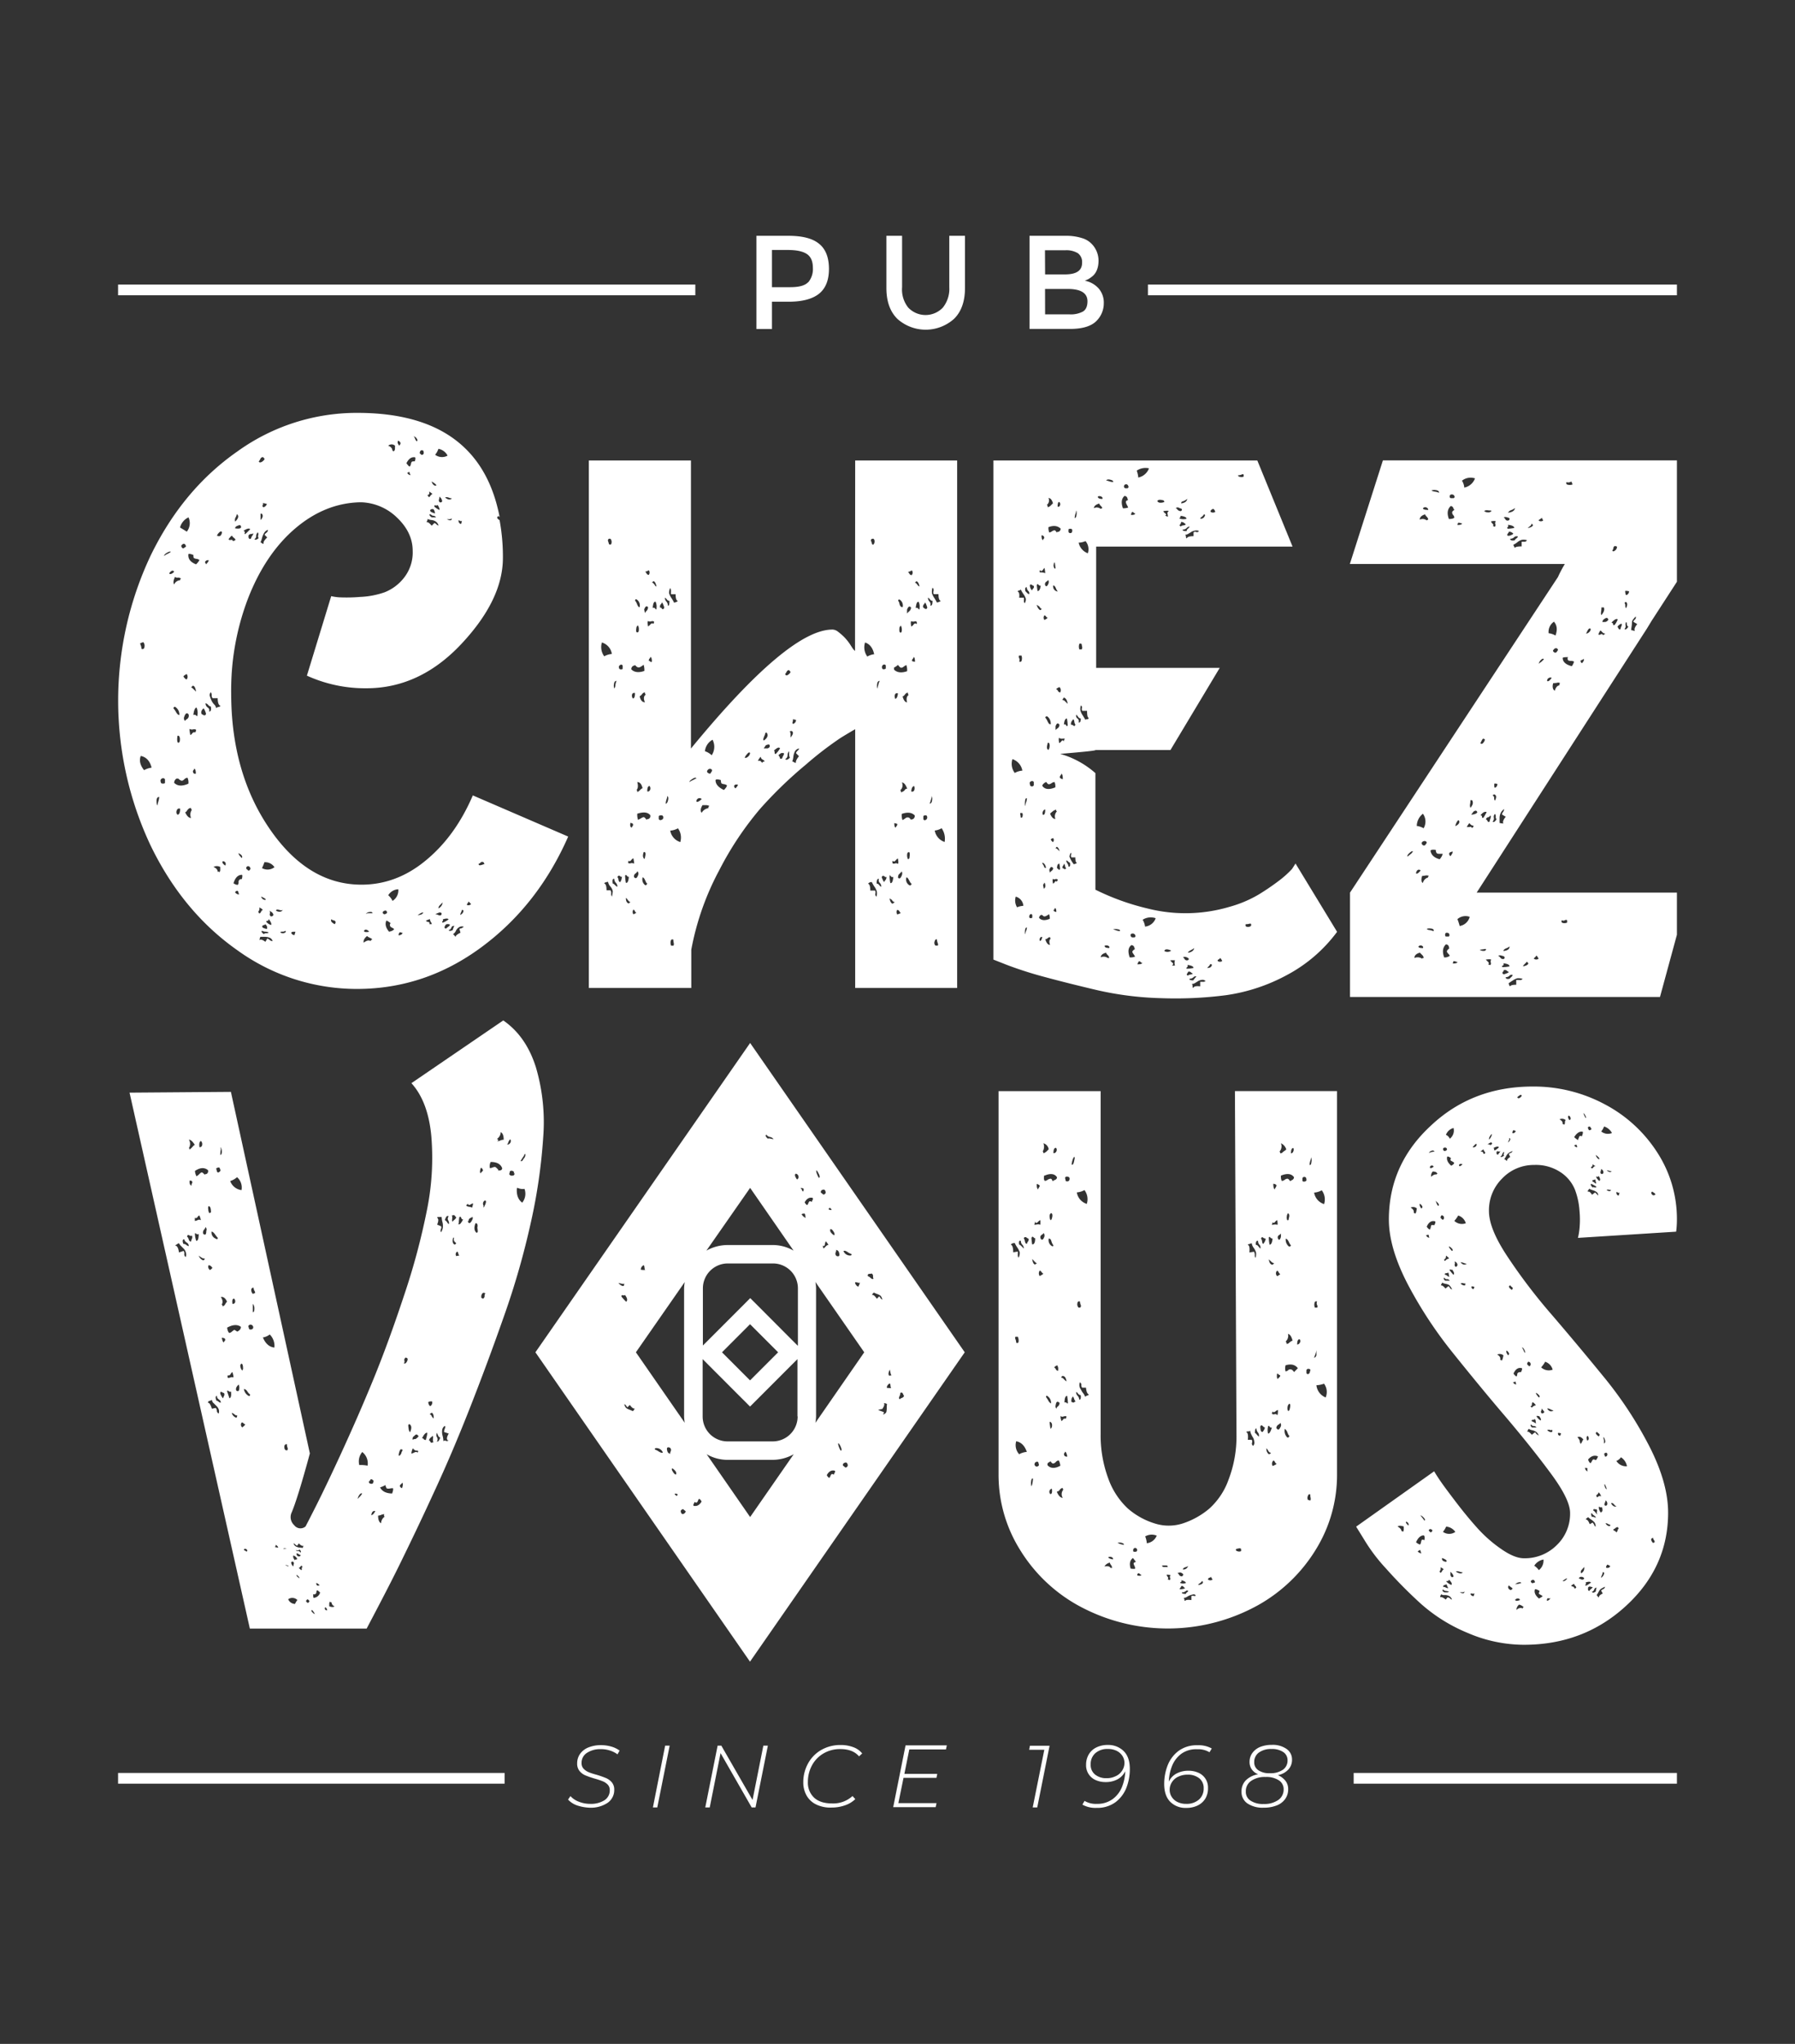
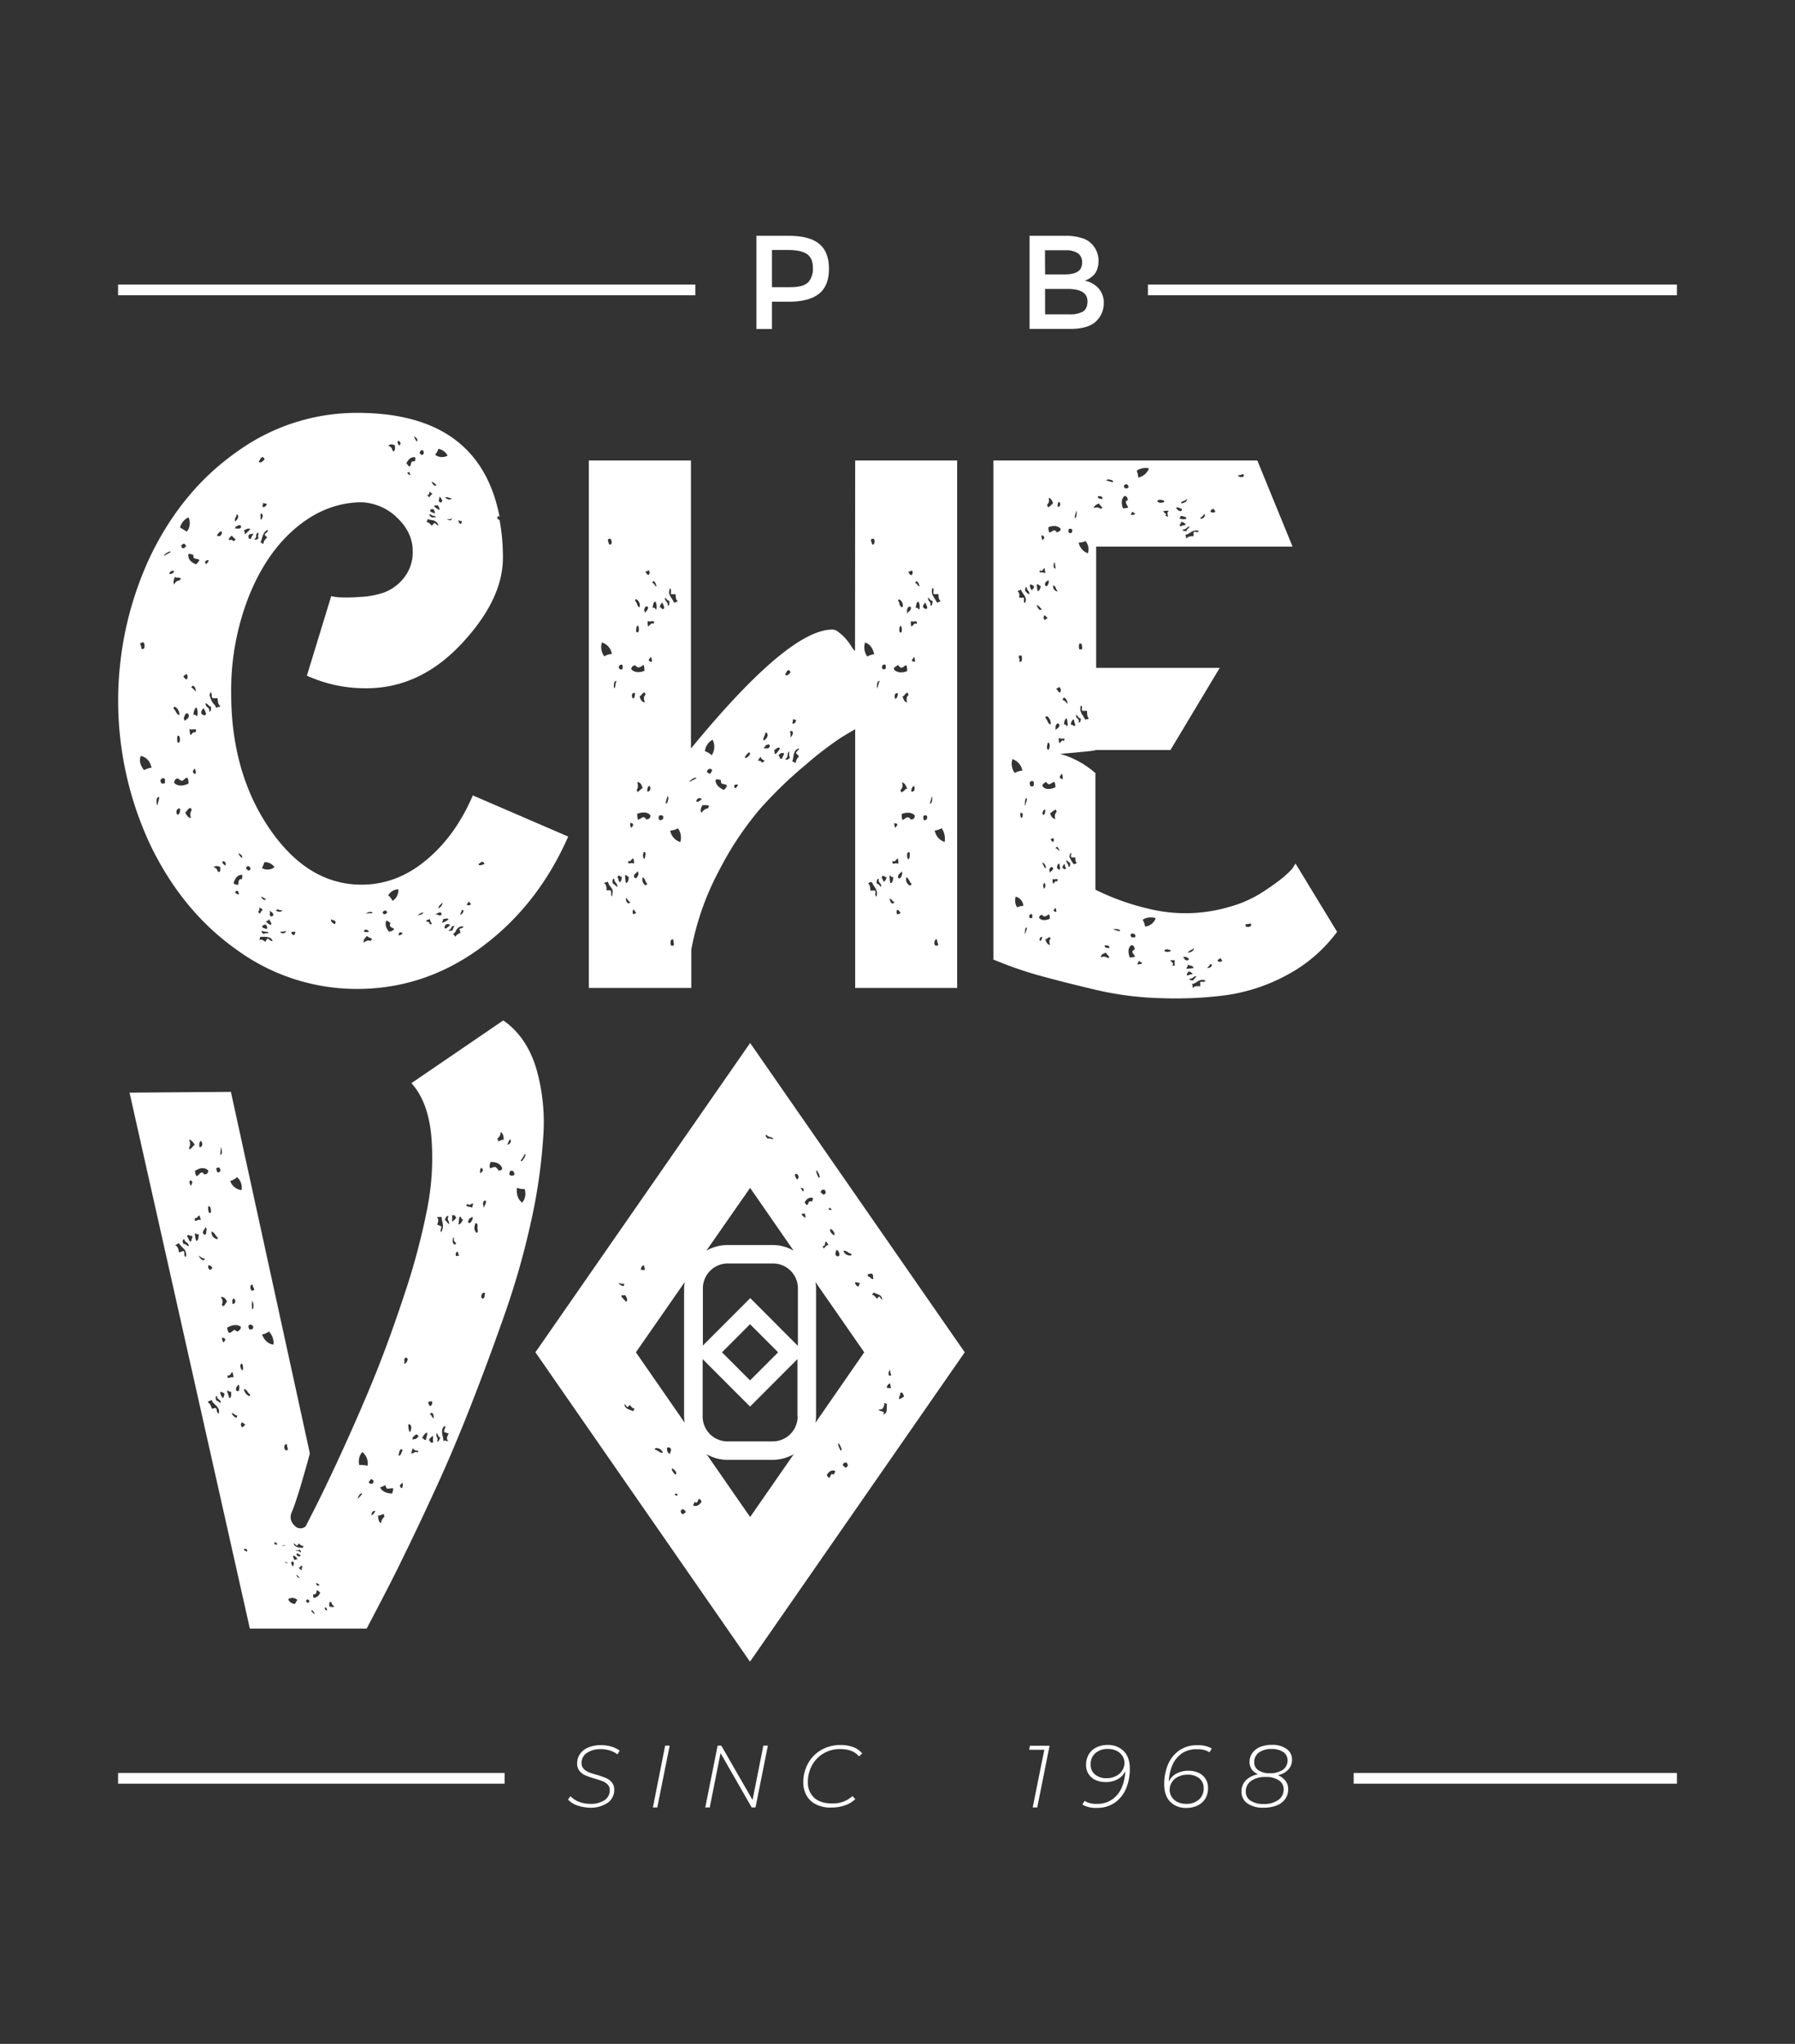
<svg xmlns="http://www.w3.org/2000/svg" id="Livello_1" data-name="Livello 1" viewBox="0 0 676.31 769.61">
  <rect x="0" y="0" width="676.31" height="769.61" fill="#333333" stroke="none" />
  <defs>
    <style>.cls-1{fill:none;}.cls-2{clip-path:url(#clip-path);}.cls-3{fill:#fff;}</style>
    <clipPath id="clip-path">
      <rect class="cls-1" x="44.49" y="50.63" width="587.33" height="668.34" rx="12" />
    </clipPath>
  </defs>
  <g class="cls-2">
    <path class="cls-3" d="M308.68,91.85c2.46,2,3.65,5.21,3.65,9.42s-1.26,7.36-3.75,9.34-6.32,3-11.47,3h-6.25v10.27H285V88.79h12C302.33,88.79,306.19,89.76,308.68,91.85Zm-4.18,14.47a7.73,7.73,0,0,0,1.77-5.51q0-3.65-2.27-5.17c-1.52-1-3.88-1.51-7.08-1.51h-6.06v14h6.86c3.31,0,5.55-.58,6.74-1.85Z" />
-     <path class="cls-3" d="M342.19,115.81a9,9,0,0,0,12.71.35l.35-.35a11.24,11.24,0,0,0,2.42-7.61V88.79h5.91v19.66c0,5-1.37,8.94-4.15,11.63a16,16,0,0,1-21.31,0c-2.78-2.75-4.15-6.61-4.15-11.63V88.79h5.91v19.38A10.9,10.9,0,0,0,342.19,115.81Z" />
    <path class="cls-3" d="M403.22,123.85H387.9V88.79h13.63a19.55,19.55,0,0,1,6.13.86A8.31,8.31,0,0,1,411.48,92a9.07,9.07,0,0,1,2.42,6.13c0,2.74-.86,4.85-2.6,6.13a12.66,12.66,0,0,1-1.29.87c-.26.1-.65.32-1.26.57a9.36,9.36,0,0,1,5.19,2.91,8.09,8.09,0,0,1,1.94,5.55,9.35,9.35,0,0,1-2.56,6.48C411.38,122.77,408,123.85,403.22,123.85Zm-9.45-20.53h7.51c4.29,0,6.42-1.44,6.42-4.35a4.1,4.1,0,0,0-1.56-3.61,8.36,8.36,0,0,0-4.84-1.12h-7.58Zm0,15.05H403a9.68,9.68,0,0,0,5-1.05c1.15-.68,1.73-2,1.73-3.87q0-4.65-7.47-4.65h-8.51Z" />
    <rect class="cls-3" x="432.51" y="107.15" width="434" height="4.04" />
    <rect class="cls-3" x="-185.88" y="107.15" width="447.86" height="4.04" />
    <path class="cls-3" d="M217.42,679.8a8.14,8.14,0,0,1-3.39-2.2l.9-1.3a8.05,8.05,0,0,0,3.14,2.1,11.64,11.64,0,0,0,4.29.82,9.51,9.51,0,0,0,5.38-1.36,4.36,4.36,0,0,0,2-3.79A2.94,2.94,0,0,0,229,672a5.54,5.54,0,0,0-1.87-1.27,28.35,28.35,0,0,0-3-1,37.24,37.24,0,0,1-3.53-1.22,5.67,5.67,0,0,1-2.24-1.66,4.3,4.3,0,0,1-.9-2.85,6.14,6.14,0,0,1,1.15-3.68,7.15,7.15,0,0,1,3.18-2.38,12.5,12.5,0,0,1,4.65-.83,14,14,0,0,1,3.87.54,9.81,9.81,0,0,1,3.14,1.51l-.79,1.41a9.91,9.91,0,0,0-2.85-1.43,10.44,10.44,0,0,0-3.42-.52,9,9,0,0,0-5.27,1.42,4.39,4.39,0,0,0-2,3.81,3,3,0,0,0,.76,2.14,5.68,5.68,0,0,0,1.88,1.29c.75.32,1.76.65,3.07,1a35.37,35.37,0,0,1,3.5,1.23,5.87,5.87,0,0,1,2.2,1.62,4.12,4.12,0,0,1,.9,2.74,5.82,5.82,0,0,1-2.56,5,11.41,11.41,0,0,1-6.65,1.8A16.92,16.92,0,0,1,217.42,679.8Z" />
    <path class="cls-3" d="M250.61,657.31h1.7l-4.66,23.25H246Z" />
    <path class="cls-3" d="M289.31,657.31l-4.65,23.25h-1.45l-11.72-20.45-4.08,20.45h-1.68l4.65-23.25h1.4l11.76,20.45,4.07-20.45Z" />
    <path class="cls-3" d="M307.56,679.47a8.25,8.25,0,0,1-3.64-3.35,9.88,9.88,0,0,1-1.26-5,14.49,14.49,0,0,1,1.73-7,13.11,13.11,0,0,1,4.9-5.12,14.39,14.39,0,0,1,7.44-1.94,13.34,13.34,0,0,1,4.84.84,7.55,7.55,0,0,1,3.28,2.34l-1.19,1.09c-1.55-1.81-3.87-2.74-7-2.74a12.2,12.2,0,0,0-6.46,1.69,11.51,11.51,0,0,0-4.3,4.51,13,13,0,0,0-1.51,6.2,7.66,7.66,0,0,0,2.35,5.9c1.55,1.44,3.82,2.17,6.78,2.17a10.74,10.74,0,0,0,7.68-2.78l1.05,1.15a10.23,10.23,0,0,1-3.88,2.34,15,15,0,0,1-5,.84A12.14,12.14,0,0,1,307.56,679.47Z" />
-     <path class="cls-3" d="M342.59,658.77l-1.84,9.16h12.38l-.3,1.49H340.42l-1.93,9.52h14.37l-.32,1.51h-16l4.65-23.25h15.55l-.33,1.52H342.59Z" />
    <path class="cls-3" d="M395.46,657.31l-4.65,23.25H389.1l4.37-21.71h-5.71l.29-1.52h7.39Z" />
    <path class="cls-3" d="M423.42,659.39c1.52,1.55,2.27,3.75,2.27,6.7a19.54,19.54,0,0,1-1.26,7,12.61,12.61,0,0,1-4.11,5.48,11.5,11.5,0,0,1-7.17,2.16,10,10,0,0,1-5.34-1.23l.82-1.4a8.35,8.35,0,0,0,4.66,1.12,9.67,9.67,0,0,0,5.95-1.81,10.52,10.52,0,0,0,3.5-4.57,17.44,17.44,0,0,0,1.23-5.92,6.82,6.82,0,0,1-3,3.1,9.29,9.29,0,0,1-4.37,1,9.1,9.1,0,0,1-3.78-.76,6,6,0,0,1-3.61-5.73,7.57,7.57,0,0,1,1.05-4,6.73,6.73,0,0,1,2.9-2.59,9.43,9.43,0,0,1,4.27-.9A8.26,8.26,0,0,1,423.42,659.39Zm-3,9.38a5.53,5.53,0,0,0,2.39-2.1,5.32,5.32,0,0,0,.86-2.9,5,5,0,0,0-.72-2.53,5.53,5.53,0,0,0-2.13-1.94,7.12,7.12,0,0,0-3.39-.75,6.84,6.84,0,0,0-4.73,1.58,5.42,5.42,0,0,0-1.76,4.26,4.6,4.6,0,0,0,1.65,3.79,6.58,6.58,0,0,0,4.33,1.37A7.18,7.18,0,0,0,420.39,668.77Z" />
    <path class="cls-3" d="M445.1,660.36a10.55,10.55,0,0,0-3.5,4.58,17.19,17.19,0,0,0-1.22,5.92,6.6,6.6,0,0,1,3-3.11,9.46,9.46,0,0,1,4.37-1,9.14,9.14,0,0,1,3.79.76,6,6,0,0,1,3.6,5.73,7.47,7.47,0,0,1-1,4,6.9,6.9,0,0,1-2.91,2.6,9.49,9.49,0,0,1-4.26.9,8.09,8.09,0,0,1-6.06-2.3q-2.28-2.33-2.27-6.72a19.06,19.06,0,0,1,1.27-6.92,12.49,12.49,0,0,1,4.1-5.49,11.53,11.53,0,0,1,7.18-2.16,10.09,10.09,0,0,1,5.38,1.23l-.87,1.41a8.12,8.12,0,0,0-4.61-1.13A9.46,9.46,0,0,0,445.1,660.36ZM443.92,669a5.45,5.45,0,0,0-2.39,2.09,5.19,5.19,0,0,0-.83,2.91,4.83,4.83,0,0,0,.73,2.53,5.22,5.22,0,0,0,2.12,1.94,7.22,7.22,0,0,0,3.39.75,7,7,0,0,0,4.77-1.59,5.39,5.39,0,0,0,1.8-4.25,4.61,4.61,0,0,0-1.66-3.79,6.73,6.73,0,0,0-4.37-1.36A7.83,7.83,0,0,0,443.92,669Z" />
    <path class="cls-3" d="M484.35,670.57a5,5,0,0,1,1,3.14,6.16,6.16,0,0,1-1.15,3.71,7,7,0,0,1-3.24,2.42,13,13,0,0,1-4.85.82,10.22,10.22,0,0,1-6.13-1.61,5.2,5.2,0,0,1-2.21-4.44,5.9,5.9,0,0,1,1.63-4.26,8.6,8.6,0,0,1,4.62-2.27,5.22,5.22,0,0,1-2.38-1.84,4.74,4.74,0,0,1-.84-2.74,5.68,5.68,0,0,1,1.05-3.43,6.9,6.9,0,0,1,2.91-2.27,11.77,11.77,0,0,1,4.43-.79,9,9,0,0,1,5.52,1.51,4.77,4.77,0,0,1,2.09,4,5.31,5.31,0,0,1-1.41,3.79,7,7,0,0,1-3.93,2.09A7.21,7.21,0,0,1,484.35,670.57Zm-2.71,7.18a4.72,4.72,0,0,0,2-4,3.89,3.89,0,0,0-1.8-3.39,8.57,8.57,0,0,0-5-1.26,8.92,8.92,0,0,0-5.45,1.48,4.65,4.65,0,0,0-2,4,3.88,3.88,0,0,0,1.78,3.43,8.43,8.43,0,0,0,4.94,1.26A9.18,9.18,0,0,0,481.64,677.75Zm-7.53-11.19a7.3,7.3,0,0,0,4.39,1.12,8.09,8.09,0,0,0,4.85-1.3,4.12,4.12,0,0,0,1.76-3.53,3.61,3.61,0,0,0-1.62-3.14,7.5,7.5,0,0,0-4.4-1.15,7.74,7.74,0,0,0-4.76,1.33,4.29,4.29,0,0,0-1.77,3.61,3.5,3.5,0,0,0,1.55,3.06Z" />
    <rect class="cls-3" x="510.03" y="667.58" width="356.49" height="4.04" />
    <rect class="cls-3" x="-185.88" y="667.58" width="376" height="4.04" />
    <path class="cls-3" d="M178.15,299.5,214.08,315q-11.36,25.86-32.6,41.59t-46.8,15.78a76.82,76.82,0,0,1-45.21-14.54Q68.8,343.32,56.7,318.27a127.91,127.91,0,0,1,0-108.95Q68.77,184.41,89.42,170a77,77,0,0,1,45.22-14.54q46,0,53.59,39.14a.3.3,0,0,1-.34-.27v-.06c-.83.42-.75.95.34,1.58a76,76,0,0,1,1.25,14.2q0,15.74-15.66,32.43T138,259.16a53.06,53.06,0,0,1-22.37-4.75l9.16-29.94a18,18,0,0,0,3.35.46,59.9,59.9,0,0,0,7.46-.16,32.21,32.21,0,0,0,9.28-1.74,17.32,17.32,0,0,0,7.25-5.37,15.4,15.4,0,0,0,3.36-10.24c0-4.62-2-8.79-5.83-12.45a20.29,20.29,0,0,0-13.42-5.84h-.64c-8.82.21-17,3.55-24.44,9.91s-13.32,15.11-17.65,26.15A96.77,96.77,0,0,0,87.1,261q0,29.89,14.43,51t34.67,21.11q13.25,0,24.27-9.16C167.91,317.82,173.73,309.76,178.15,299.5ZM54.29,290a7.65,7.65,0,0,1,2.83-.95c-.63-2.5-2-4-4.09-4.41C52.38,286.35,52.79,288.14,54.29,290ZM53,242.13c-.21,0-.21.24,0,.79a4.07,4.07,0,0,1,.32,1.41c.63.21,1,0,1.12-.79a2.06,2.06,0,0,0-.46-1.75Zm6.32,61.11a10.27,10.27,0,0,1,.33-1.41,6.46,6.46,0,0,0,.34-1.75c-.63,0-1,.46-1,1.42s.09,1.55.29,1.74Zm1.25-8.82c0,.41.25.63.79.63s.8-.09.8-.34v-1.25a.79.79,0,0,0-1.12-.33.93.93,0,0,0-.5,1.22l0,.07Zm3.79-86.65c-.21-.2-.7-.07-1.42.34s-1.12.84-1.12,1.25a6.2,6.2,0,0,1,1.24-.79A5.12,5.12,0,0,0,64.36,207.77Zm-.62,8.17c.41.41,1,.21,1.87-.63a.65.65,0,0,0-.84-.39l-.12.06A2.28,2.28,0,0,0,63.74,215.94Zm1.58,50.75a7.18,7.18,0,0,1,1,1.42c.42.75.84,1.12,1.26,1.12a3.35,3.35,0,0,0-1.26-2.83c-.45-.42-.75-.33-1,.29Zm.62-49.47c-.62,1.26-.75,2.24-.33,2.84a2.66,2.66,0,0,1,2.24-1.58.79.79,0,0,1,.34-.63,1.62,1.62,0,0,0-1.12-.34,1.48,1.48,0,0,1-1.13-.29Zm-.33,77.54c1.25,1.25,3,1.37,5.37.33a4.22,4.22,0,0,0-.33-2.24,1.89,1.89,0,0,0-1.26.63c-.41.41-.78.58-1.11.46a3.17,3.17,0,0,1-1.12-.79h-.63a1.92,1.92,0,0,0-.92,1.61Zm1.26,12c.62,0,1-.74,1-2.23a.86.86,0,0,0-1.17.38.75.75,0,0,0-.08.24A1.29,1.29,0,0,0,66.87,306.74Zm.29-27.1c.41,0,.62-.37.62-1.12a2.15,2.15,0,0,0-.33-1.42c-.42-.21-.63-.12-.63.33-.17,1.46,0,2.21.37,2.21ZM71,194.82a5.83,5.83,0,0,0-3.17,3.8c1,.62,1.87,1.11,2.54,1.58a5.15,5.15,0,0,0,.66-5.38Zm-2.54,10.42c-.21.21-.21.45,0,.79s.41.46.63.46l.95-.63a1.12,1.12,0,0,0-.46-1c-.29-.2-.67-.08-1.09.34Zm1.91,48.54c-.83.43-1.25.75-1.25,1,.63.83,1,1.12,1.25,1a1.64,1.64,0,0,0,0-1.92ZM71,268.9c-.63-.63-1.12-.33-1.59,1a1.4,1.4,0,0,0,.34,1.59c0-.21.25-.46.79-.79A1.48,1.48,0,0,0,71,268.9Zm1,39.14a3.2,3.2,0,0,1,.32-3.16c-.2,0-.32-.22-.32-.63a1.31,1.31,0,0,0-1,.34,4,4,0,0,0-.63.78c-.21.33-.41.46-.62.46.66,1.42,1.36,2.17,2.24,2.17Zm1.9-95.57a6.6,6.6,0,0,0,1.25-1.58,2,2,0,0,0-1.11-.45,2.46,2.46,0,0,1-1-.34c-.14-.12-.17-.46-.17-1.12-1-.41-1.67-.53-1.88-.33C70.77,210.4,71.73,211.65,73.81,212.47Zm-2.24,64.28c.21,0,.46-.2.79-.61a.89.89,0,0,1,1.12-.34,2.49,2.49,0,0,0,.33-1,1.34,1.34,0,0,0-1.12-.17,2,2,0,0,1-1.41-.17,17.09,17.09,0,0,0,.33,2.26Zm.34-17.89c.2,0,.62.33,1.24.95l.63.63c-.21-1.46-.63-2.24-1.25-2.24ZM72.82,291l.33.33h.63c0-1.25-.21-1.87-.63-1.87a.89.89,0,0,1-.33.62c-.17.18-.17.47,0,.89Zm0-21.73a.88.88,0,0,1,1.11.16c.34.33.46.25.46-.16a4.93,4.93,0,0,0-.33-2.84c-.48,0-1,.84-1.21,2.81Zm3.16-.34a1,1,0,0,1,.63.34c.62.2,1,0,1-.63-.41-1.25-.75-1.88-1-1.88a4.82,4.82,0,0,0-.63.8,1.61,1.61,0,0,0,0,1.34Zm2.54-58a1.26,1.26,0,0,0-1.24.61v.34a1,1,0,0,1,.33.63c.82-.87,1.16-1.41.94-1.61Zm.3,57c.62,0,.83-.62.62-1.88a1.73,1.73,0,0,1-1-.62,1.78,1.78,0,0,0-1-.62,1.89,1.89,0,0,0,.8,1.58,1.25,1.25,0,0,1,.54,1.55Zm2.58-1.28a1.91,1.91,0,0,1,1-.46c.42-.08.62-.25.62-.45-.62-.21-1-1.12-1-2.84H80.1a1.52,1.52,0,0,1-.34-1.12,1.73,1.73,0,0,0-.32-1.12,1.45,1.45,0,0,0-.34,1.59,11.32,11.32,0,0,0,.63,1.62,5.43,5.43,0,0,0,1,1.42A2,2,0,0,1,81.4,266.69Zm1.25,61.79a1.34,1.34,0,0,0,.33-1v-1a2.72,2.72,0,0,0-2.54,0c1,.41,1.58,1,1.58,1.88a.4.4,0,0,1,.58,0s0,0,0,0Zm1-128c-.21-.62-.75-.41-1.59.63l-.32.62C82.77,202.19,83.38,201.78,83.64,200.49Zm1.25,125.44a1.1,1.1,0,0,0,0-1.11,1,1,0,0,0-1-.46c-.29.46.08,1,.92,1.57ZM86.14,203c0,.2.21.34.62.34.63-.21,1,0,1,.61a.3.3,0,0,1,.28-.32h.06a.92.92,0,0,0,.61-.34c0-.21-.2-.46-.61-.79s-.63-.58-.63-.79c-.3,0-.71.45-1.34,1.29Zm5,128c.21-1,.21-1.59,0-1.59-1.45,0-2.5,1-3.16,3.17a3,3,0,0,0,1.58.62,1.33,1.33,0,0,0,.33-1,1.13,1.13,0,0,1,.34-.95A1.21,1.21,0,0,1,91.13,331Zm-1.9-137.43a3.86,3.86,0,0,1-.46,1.24,1.79,1.79,0,0,0-.16,1.59C89.88,195.16,90.09,194.21,89.23,193.58Zm1.59,5c0-.83-.41-1-1.25-.63-.63.21-1,.55-1,1,1.27.21,2,.1,2.23-.33ZM88.58,336.06c.63.62,1.12.83,1.59.62a.89.89,0,0,1-.33-.62.94.94,0,0,0-.34-.63,1,1,0,0,0-.61.17.44.44,0,0,0-.26.46Zm2.51-12.95c.41-.63,0-1.25-1.25-1.87a2,2,0,0,0,.46.95,9,9,0,0,0,.83.92Zm3.16-123.87c-.41-.41-1.25-.21-2.5.63.42.21.59.46.46.79s0,.46.17.46c.45-.38,1.08-1,1.92-1.88Zm-.62,128.61c.21,0,.41-.17.62-.46s.13-.67-.33-1.12c-.42-.2-.75-.17-1,.17a.57.57,0,0,0,0,.79Zm1-125.16a2,2,0,0,1,.46-1c.32-.41.37-.74.15-.95,0,.21-.2.34-.61.34a1,1,0,0,0-1,.61v.69c.26.62.58.75,1,.29Zm2.49-2.24a2,2,0,0,0-.62,1.41,1.14,1.14,0,0,1-.63,1.12c.21.41.75.33,1.59-.34a1.27,1.27,0,0,1-.17-1.12,1.11,1.11,0,0,0-.12-1Zm0,142.81a.3.3,0,0,1,.34.26v.07a.31.31,0,0,0,.28.33h0c.21,0,.42-.2.62-.62s.42-.62.63-.62c0-.22-.42-.55-1.25-1v.63a1.1,1.1,0,0,1-.62,1Zm2-171.13a1,1,0,0,0-1,.63,4.42,4.42,0,0,1-.63,1c.2.42.59.46,1.12.17a2.87,2.87,0,0,0,1.12-1.12Zm1.59,181.25a3.8,3.8,0,0,1,1,.62,1.31,1.31,0,0,0,1,.34,1.87,1.87,0,0,0-1.12-1.25,4.69,4.69,0,0,0-1.74-.34H98.09a5.38,5.38,0,0,0-.34,1.25c.42-.41,1.12-.21,2.24.63Zm-2.54-159.8v2.24c.83-.84,1-1.59.61-2.24a.36.36,0,0,0-.49-.12A.34.34,0,0,0,98.09,193.58Zm2.54,8.83-1-1c0-.2.21-.45.62-.78a1.4,1.4,0,0,0,.63-1.12,2.59,2.59,0,0,0-1.42,1.12,7.93,7.93,0,0,0-.8,1.87,10.19,10.19,0,0,1-.61,1.76.9.9,0,0,1,.61.32.4.4,0,0,0,.55.08l.08-.08C99.13,204.2,99.54,203.45,100.63,202.41ZM98.39,337.6a1.55,1.55,0,0,0,.46.79,1.44,1.44,0,0,0,1.12.46c.45-.17-.09-.59-1.56-1.25Zm2.86,13.54a2.71,2.71,0,0,0-1.25-.33,2.5,2.5,0,0,1-1.25-.34c-.41.21-.2.63.63,1.25a1.34,1.34,0,0,1,1-.33A1.25,1.25,0,0,0,101.25,351.14ZM98.7,326.86a4.22,4.22,0,0,0,4.71-.33,4.21,4.21,0,0,0-3.79-1.87,18.83,18.83,0,0,1-.92,2.24Zm1.93,22.69v-.62A3.57,3.57,0,0,0,100,348a.94.94,0,0,1-.62.32c-.63.21-.75.55-.34,1,1,.45,1.59.54,1.59.33ZM99.3,191a1.88,1.88,0,0,0,1.25-1.25,10.55,10.55,0,0,0-1.58-.33c.2.21.2.45,0,.79S98.92,190.83,99.3,191Zm1.92,155.09c0,.41-.17.63-.46.63s-.46.12-.46.33a3.45,3.45,0,0,0,1.87,1.24c.2-.41-.09-1.16-.92-2.2Zm.91-1c1.05-.2,1.12-.75.33-1.58l-.95-.62a1.33,1.33,0,0,1,.17,1.11.85.85,0,0,0,.48,1.09Zm4.41-2.49c-.21.21-.66.21-1.4,0s-1.12-.13-1.12.33c1.1.58,2,.5,2.56-.33Zm-.91,8.49a1.56,1.56,0,0,0,1.88,0,.4.4,0,0,0,.06-.56l-.06-.06a1.57,1.57,0,0,1-1.12.33c-.47,0-.73.08-.73.26Zm5.33,1,.34-1.25h-.8a1.13,1.13,0,0,0-.79.33,1.26,1.26,0,0,0,1.29.92ZM126.14,348l.33-.63a.77.77,0,0,0-.62-.79,1.87,1.87,0,0,1-1-.46.91.91,0,0,0,.17,1.12A4.35,4.35,0,0,0,126.14,348Zm13.53,6.33c0-.21.21-.43.62-.63a3.59,3.59,0,0,0-1-.62,3.74,3.74,0,0,1-1-.63c-1,.83-1.46,1.67-1.25,2.49,1.1-.82,1.92-1,2.55-.61Zm-2.5-3.79c0,.41.62.54,1.87.33a1.47,1.47,0,0,0-1-.79.71.71,0,0,0-.89.45h0Zm.62-6.33a1.62,1.62,0,0,1,1.12-.34h1.42c0-.41-.38-.58-1.12-.46a1.8,1.8,0,0,0-1.41.8ZM144.7,343c-.41.21-.58.45-.45.79a.72.72,0,0,0,.79.46l.62-.34c.22-.21.22-.46,0-.79s-.51-.33-.95-.12Zm1.92,7.82c1-.21,1.67-.54,1.87-1a3.8,3.8,0,0,0-1-.62,1,1,0,0,1-.48-1.36,1.07,1.07,0,0,1,.15-.22,4.9,4.9,0,0,0-1.59-1c-.57,1.34-.24,2.7,1,4.17Zm2.22-183a1.94,1.94,0,0,0-2.57,0c1,.41,1.57,1,1.57,1.87a.3.3,0,0,1,.34.26v.07a1.13,1.13,0,0,0,.63-1.12Zm-1,171.44a4.69,4.69,0,0,0,2.23-4.41,4.63,4.63,0,0,0-3.79,2.24A6.61,6.61,0,0,1,147.88,339.18Zm2.23-173.34c-.41.41-.33,1,.34,1.88.41-.43.58-.8.45-1.12a1.56,1.56,0,0,0-.81-.75Zm.34,186.27c.83-.2,1.24-.53,1.24-.95a1.26,1.26,0,0,1-.63-.16c-.2-.13-.41,0-.61.16-.28.63-.28,1,0,1Zm5.88-180c-1.25-.2-2.34.55-3.16,2.24.62.83,1,1.24,1.25,1.24a1.92,1.92,0,0,0,.46-1,1.53,1.53,0,0,1,.32-.79c.14-.13.46-.17,1.12-.17C156.59,172.88,156.59,172.35,156.33,172.13Zm-2.83,6c.63.62,1,.84,1.24.62a.92.92,0,0,1-.32-.62,1,1,0,0,0-.34-.62.3.3,0,0,1-.27.33h-.06c-.17,0-.2.09-.2.29Zm3.49-12c.43-.2.43-.58,0-1.12a1.6,1.6,0,0,0-1.24-.79c.2,0,.41.24.63.79a2.78,2.78,0,0,0,.66,1.12Zm.3,178.41a5.22,5.22,0,0,0,1.12-.16,1.68,1.68,0,0,0,1.12-.8c-.2-.21-1,.13-2.19,1Zm2.24-174.91c-.41-.21-.75-.21-1,0a1.41,1.41,0,0,0-.34,1l.67.58a.77.77,0,0,0,.8-.46,1.57,1.57,0,0,0-.16-1.08ZM162.69,348a1.63,1.63,0,0,0-.33-.79,2,2,0,0,1-.34-1.12,5.59,5.59,0,0,0-1.57.62,1.7,1.7,0,0,0,1,.46c.42.13.5.38.33.8a8,8,0,0,0,1,0Zm-1.58-152.56a1.17,1.17,0,0,1-.17.63,1.22,1.22,0,0,0-.16.62c.42-.21,1,.22,1.87,1.26l1-1a1.45,1.45,0,0,1,.78.46,1.22,1.22,0,0,0,.8.46,2.77,2.77,0,0,0-.95-1.42,3.44,3.44,0,0,0-1.59-.63,3.92,3.92,0,0,1-1.53-.41Zm.62-10.37v.63a.55.55,0,0,1-.45.63h-.17a.5.5,0,0,0,.16.45,6.49,6.49,0,0,0,.46.46c.63-.84,1-1.25,1.26-1.25Zm2.54,9.74a1.26,1.26,0,0,0-1.24-.61l-1-.63c-.42.2-.21.63.62,1.24Zm-1-3.12h-.63c-.62.22-.74.55-.33,1a5.6,5.6,0,0,0,1.59.62,2.38,2.38,0,0,0-.17-.79,1.83,1.83,0,0,0-.45-.8Zm-.63-10.41a2.1,2.1,0,0,0,.46,1,1.39,1.39,0,0,0,1.12.63c.44-.21-.11-.75-1.56-1.59ZM165.52,192c.22-.21,0-.83-.62-1.87a.81.81,0,0,1-.8.17c-.32-.14-.46,0-.46.45a7.85,7.85,0,0,0,1.89,1.25Zm-.33-23a7.46,7.46,0,0,1-1.24,2.24,4.32,4.32,0,0,0,4.69.32A4.91,4.91,0,0,0,165.2,169Zm1,175.57c.41-.62.2-1-.63-1l-1.57.63a3.7,3.7,0,0,1,1.12.33c.51.22.88.22,1.09,0Zm-1-2.54a2.72,2.72,0,0,0,1.59-2.23l-1,1a1.82,1.82,0,0,0-.61,1.29Zm.67-152.85c.83,0,.95-.53.33-1.57l-.62-.63a6.06,6.06,0,0,1-.17,1.12.84.84,0,0,0,.46,1.09h0Zm.92,157a.41.41,0,0,1,.06.57l-.06.06a.38.38,0,0,0-.08.54l.08.08a8.3,8.3,0,0,0,2.23-1.25c-.23-.4-.94-.4-2.22,0Zm1.28,3.46c.21-.22.55-.46,1-.8s.54-.58.34-.78c-.84-.21-1.38-.09-1.59.32l-.33.63c0,.42.17.64.63.64Zm-.33-162.29c1,.82,1.88,1,2.54.32a4.19,4.19,0,0,1-1.25-.32c-.66-.2-1.07-.2-1.28,0Zm.62,8.15c1.26.63,1.88.55,1.88-.34a1.08,1.08,0,0,1-.79.34ZM169,350.2c.21.42.75.42,1.58,0a5.42,5.42,0,0,1,.62-1.59c-.62,0-1,.22-1.12.63a1.45,1.45,0,0,1-1.07,1Zm4.13-.29c0-.21.2-.33.61-.33a3.62,3.62,0,0,0,1-.63,2,2,0,0,0-1.74.17,3.14,3.14,0,0,0-1.25,1.42,2.8,2.8,0,0,1-1.12,1.24c.21,0,.5.33,1,1,0-.41.63-1,1.87-1.58ZM174,196.07c-.21.21-.46.21-.79,0s-.46-.22-.46,0a1.25,1.25,0,0,0,.95,1.25,4.18,4.18,0,0,0,.31-1.24Zm-.62,148.47c.82-.42,1.24-1,1.24-1.59,0-.2-.2-.33-.62-.33a2.74,2.74,0,0,1-.33,1,3.08,3.08,0,0,0-.28,1Zm2.54-3.79a1.38,1.38,0,0,0,1.57-.33l-.95-1a1,1,0,0,1-.33.63,1,1,0,0,0-.28.68Zm4.4-15.44c0,.41.26.58.8.46a8.11,8.11,0,0,0,1.42-.46l-.34-.63c-.41-.21-.75-.21-1,0a3.4,3.4,0,0,1-.91.64Z" />
    <path class="cls-3" d="M322.21,173.39h38.42V372H322.21V274.56c-1.33.79-3.24,1.88-5.59,3.35a132.25,132.25,0,0,0-13,10,157.78,157.78,0,0,0-17.2,16.61A120.25,120.25,0,0,0,271,327.66a103,103,0,0,0-10.54,29.93V372H221.86V173.39h38.47V281.86q37-45.09,53.5-44.8a3.64,3.64,0,0,1,2,.87,21.21,21.21,0,0,1,2.29,2,20,20,0,0,1,2,2.45c.58.87,1,1.59,1.45,2.17l.58.58Zm-95.43,68.53a5.88,5.88,0,0,0,.88,5.21,6.78,6.78,0,0,1,2.87-.89A5.33,5.33,0,0,0,226.78,241.92Zm3.78,95.68a10.92,10.92,0,0,0,.31-2.05,3.72,3.72,0,0,0-.89-1.74,3.42,3.42,0,0,1-.87-1.75,2.59,2.59,0,0,0-.87.17c-.38.12-.58.25-.58.41.58.21.87,1,.87,2.59H230a1.77,1.77,0,0,1,.29,1.12A1.79,1.79,0,0,0,230.56,337.6Zm-1.11-134.74a.69.69,0,0,0-.33.93.25.25,0,0,0,0,.07,3.25,3.25,0,0,1,.29,1c.58.37.91.24,1-.43a1.82,1.82,0,0,0-.42-1.58Zm3.16,131a2,2,0,0,0-.58-1.46,2,2,0,0,1-.58-1.46c-.58-.2-.8.38-.58,1.76.2,0,.49.2.87.58s.64.58.83.58Zm-.29-77.49c-.58,0-.92.42-1,1.3a3,3,0,0,0,.13,1.58,2.3,2.3,0,0,0,.41-1.29,7.47,7.47,0,0,1,.42-1.59Zm1.45,75.74a.88.88,0,0,1,.29-.59l.31-1.45c-.22.21-.51.08-.89-.29-.37-.17-.66,0-.87.58.17,0,.34.29.41.87s.34.91.71.91Zm-.58-80.94c0,.59.26.88.72.88s.7-.09.7-.29v-1.12a.6.6,0,0,0-.78-.34l-.09.05a1,1,0,0,0-.59.82Zm2.34,78.65a14.88,14.88,0,0,0,.29,2.58c.58.21,1-.58,1.12-2.33-.21.21-.42.08-.71-.29s-.58-.38-.75,0Zm.29,8.37c0,1.12.37,1.83,1.12,2l.58-.59a.73.73,0,0,1-.58-.29,4.31,4.31,0,0,1-.58-.7c-.22-.34-.42-.46-.63-.46Zm.83-13.29a1,1,0,0,0,1,.13,2,2,0,0,1,1.29.17,15.41,15.41,0,0,0-.29-2c-.21,0-.5.25-.87.7s-.67.55-.87.13a4.25,4.25,0,0,0-.31.91Zm.87-15.06c-.2,1.12,0,1.75.59,1.75a.79.79,0,0,1,.29-.59.81.81,0,0,0,0-.87,2.74,2.74,0,0,0-.92-.29Zm1.76-59.54c0,.2-.09.29-.29.29a1.35,1.35,0,0,0-1.12,1.46c1.12,1.12,2.78,1.33,4.91.58a6.33,6.33,0,0,0-.29-2.33,7.67,7.67,0,0,1-1,.71,1.59,1.59,0,0,1-1.12.29,2.25,2.25,0,0,1-1.13-1Zm0,10.69a.83.83,0,0,0-1.1.37s0,0,0,.06a1.62,1.62,0,0,0,.29,1.58c.49,0,.78-.66.78-2Zm-.59,83.28,1.12-.59c-.21,0-.38-.2-.58-.58s-.38-.58-.58-.58a1.49,1.49,0,0,0,0,1.75Zm.3-13.91c.58.58,1,.29,1.45-.87a1.3,1.3,0,0,0-.29-1.45c0,.2-.25.49-.71.87a1.21,1.21,0,0,0-.5,1.45Zm2-101.76a2.63,2.63,0,0,0-1.12-2.88c-.38-.21-.58,0-.58.58.2,0,.41.38.71,1.12s.53,1.19.95,1.19Zm-.87,9.52c.38,0,.58-.32.58-1a3.18,3.18,0,0,0-.29-1.58c-.21,0-.37.2-.58.58-.26,1.35-.17,2,.24,2Zm-.29,59.27a1.18,1.18,0,0,1,.29.88,4.15,4.15,0,0,0,1.12-.88c.38-.36.67-.58.87-.58-.37-1.54-1-2.33-2-2.33.38,1.4.29,2.37-.29,3Zm3.7,11.32a.76.76,0,0,1,.58-.29,1.11,1.11,0,0,0,.91-1.29.75.75,0,0,0,0-.16c-.95-1.18-2.57-1.33-4.91-.58a5.91,5.91,0,0,0,.29,2.32c.38-.21.84-.41,1.3-.7s.83-.38,1-.29A2.6,2.6,0,0,1,243.56,308.7ZM243,264.44c-.58-1.33-.51-2.33.29-2.86a1.11,1.11,0,0,1-.29-.89,1.62,1.62,0,0,0-1.12.72c-.38.49-.67.7-.88.7C241.32,263.69,242,264.44,243,264.44Zm-.87,65.91a2.68,2.68,0,0,0,.87,2.88c.37.21.66,0,.87-.59-.21,0-.37-.25-.58-.7a9.1,9.1,0,0,0-.58-1.17C242.44,330.52,242.31,330.35,242.11,330.35Zm.58-9.54c-.22,0-.34.34-.42,1a1.79,1.79,0,0,0,.42,1.58c.2,0,.29-.21.29-.59C243.35,321.53,243.27,320.81,242.69,320.81Zm1.45-92.21c-.58-.58-1-.29-1.45.87l.29,1.45c0-.2.21-.49.58-.87a1.93,1.93,0,0,0,.58-1.45Zm.29-13.87a5.37,5.37,0,0,1-1.45.58c.21,0,.37.21.58.58a1,1,0,0,0,.87.58,1.47,1.47,0,0,0,0-1.76Zm.29,81.23c-.58,0-.87.66-.87,2,.38.21.7,0,1-.41a1.46,1.46,0,0,0-.17-1.63Zm1.42-61a1.8,1.8,0,0,0,.29-.87,1.19,1.19,0,0,0-1.12-.12,1.59,1.59,0,0,1-1.17-.13c-.2.21-.2.87,0,2,.17,0,.46-.25.88-.71s.78-.58,1.12-.21Zm-.55,14.16c0-1.12-.2-1.75-.58-1.75a.77.77,0,0,1-.29.59,1.2,1.2,0,0,0-.29.87.86.86,0,0,1,.58.29.35.35,0,0,0,.48.1.32.32,0,0,0,.1-.1Zm1.72-28.31c-.21-1.17-.59-1.83-1.12-2l-.58.58a.84.84,0,0,1,.58.29,5.89,5.89,0,0,1,.58.72.71.71,0,0,0,.54.45Zm0,8.37a4.56,4.56,0,0,0-.3-2.58c-.58-.21-1,.58-1.11,2.33.37-.21.7-.09,1,.29s.42.37.42,0Zm.87,79.23a.7.7,0,0,0,.94.33l.06,0c.5-.21.71-.5.71-.87,0-.58-.25-.87-.71-.87a1.32,1.32,0,0,0-1,.29Zm.58-79.52c.21-.21.38-.09.59.29a.42.42,0,0,0,.58.12c.22-.12.29-.33.29-.7-.38-1.12-.67-1.76-.87-1.76a1.1,1.1,0,0,1-.42.72,1.24,1.24,0,0,0-.17,1.33Zm2.87-.87c.38.2.58-.38.58-1.76a1.26,1.26,0,0,1-1-.58c-.29-.37-.54-.58-.71-.58a2.08,2.08,0,0,0,.59,1.45,2.18,2.18,0,0,1,.53,1.47Zm-.82,74.6c.36,0,.66-.42.87-1.29s.08-1.37-.29-1.58a5.14,5.14,0,0,1-.29,1.29,5,5,0,0,0-.29,1.58Zm1.7-81.2a3.6,3.6,0,0,0-.43,2,7,7,0,0,0,.87,1.76,12.11,12.11,0,0,1,1,1.74,3.81,3.81,0,0,0,1.45-.58c-.58-.21-.87-1-.87-2.58H252.8v-1.12A1.77,1.77,0,0,0,252.51,221.42Zm3.78,95.67a5.88,5.88,0,0,0-.88-5.2,6.89,6.89,0,0,1-2.9.87,5.48,5.48,0,0,0,3.79,4.31Zm-2.62,39c.2-.17.24-.54.17-1a7.12,7.12,0,0,1-.17-1.3c-.58-.2-.92,0-1,.71a2.8,2.8,0,0,0,.17,1.59Zm6.07-61.59a4.84,4.84,0,0,1,1.18-.7c.58-.29,1-.54,1.45-.71-.21-.38-.67-.33-1.45.17s-1.17.83-1.17,1.22Zm2.58,7.25c.38.38,1,.09,2.05-.87a1.17,1.17,0,0,0-2,.85Zm4.62,2.58c-.2-.17-.08-.46.29-.87a2.91,2.91,0,0,0-1.45-.29h-1.12c-.79,1.33-.87,2.32-.29,2.87a3.38,3.38,0,0,1,2.58-1.73Zm1.22-20a5.72,5.72,0,0,0,.29-5.79,5.58,5.58,0,0,0-2.87,4.32A6.91,6.91,0,0,1,268.16,284.39Zm-.58,7,.58-.89a.59.59,0,0,0-.18-.82l-.11-.05a1,1,0,0,0-1.17.29c-.37.38-.42.72-.17,1a1.45,1.45,0,0,0,1,.46Zm5.17,6.11c.75-.75,1.12-1.33,1.12-1.74a2.57,2.57,0,0,0-1.12-.43c-.58-.08-.92-.24-1-.41a3.28,3.28,0,0,1-.17-1.12c-1.17-.37-1.83-.37-2,0C269.58,295.23,270.62,296.46,272.75,297.46Zm4.32-.58c.75-.75,1-1.25.88-1.45h-.71c-.29,0-.53.2-.7.58.17.54.37.83.57.83Zm3.5-11.57c.37.21.83,0,1.29-.42a1.94,1.94,0,0,0,.72-1.29c-.22-.59-.8-.17-1.76,1.17Zm6.63,2a.41.41,0,0,1,.29-.41,1.3,1.3,0,0,1,.58-.17c0-.17-.25-.41-.71-.7a1.13,1.13,0,0,1-.71-1c-.2,0-.58.49-1.12,1.45h.87a8.19,8.19,0,0,1,.77.79Zm1.11-11.28a2.36,2.36,0,0,1-.29,1,9.42,9.42,0,0,0-.41,1.12.6.6,0,0,0,.17.71c1.33-.95,1.74-1.91,1.12-2.88,0-.15-.16-.15-.54,0Zm-.58,5.79h1.12a1.22,1.22,0,0,0,1.12-.58c.17-1-.29-1.12-1.46-.58Zm4.62,2a10.46,10.46,0,0,0,1.53-2c-.38-.59-1.12-.29-2.33.87.21,0,.29.26.29.71s.19.65.56.42Zm2.34,1.75a2.75,2.75,0,0,1,.41-1c.29-.5.34-.84.12-1h-.87a5.52,5.52,0,0,0-1.12.87c.17,0,.37.3.59.88.06.49.33.58.91.2Zm2.58-33.23a1,1,0,0,0-.88.58,3.73,3.73,0,0,1-.58.88c.16.58.58.67,1.11.29s.89-.75.89-1.12Zm-1.42,33.55c.37.38,1,.21,1.75-.58a2.43,2.43,0,0,1-.3-1.12v-1.3a2.07,2.07,0,0,0-.58,1.47,1.67,1.67,0,0,1-.82,1.45Zm1.71-10.41a1.65,1.65,0,0,1,.29,1.12v1.12c.95-1.12,1.12-1.92.58-2.34-.13-.15-.41-.14-.82,0Zm2.33,11.87c-.21-.59.21-1.46,1.12-2.58l-1.12-1.17a1.73,1.73,0,0,1,.58-.87c.38-.37.58-.66.58-.88a2.26,2.26,0,0,0-1.58,1.12,6.1,6.1,0,0,0-.58,2.05,6.89,6.89,0,0,1-.41,1.74,1.36,1.36,0,0,1,.7.29,1.45,1.45,0,0,0,.75.22Zm-1.29-15.49c-.09.5,0,.71.17.71a1.41,1.41,0,0,0,1.12-1.46l-1.12-.29a8.55,8.55,0,0,1-.12,1ZM325.91,242a5.9,5.9,0,0,0,.87,5.22,6.77,6.77,0,0,1,2.59-.89c-.54-2.4-1.67-3.82-3.41-4.4Zm4.33,95.69a5.07,5.07,0,0,0,.12-2.05,6.31,6.31,0,0,0-.87-1.74,12.15,12.15,0,0,1-1-1.75h-.58a3.39,3.39,0,0,0-.87.58c.58.2.87,1,.87,2.59h1.76c.21.2.24.58.17,1.11a1,1,0,0,0,.44,1.18Zm-1.69-134.82a.69.69,0,0,0-.34.91.41.41,0,0,0,.05.09,3.25,3.25,0,0,1,.29,1c.37.37.66.24.87-.43a1.48,1.48,0,0,0-.29-1.58Zm3.5,131a2.1,2.1,0,0,0-.59-1.46,1.32,1.32,0,0,1-.29-1.46c-.58-.2-.88.38-.88,1.76a1.26,1.26,0,0,1,1,.58c.28.37.53.58.74.58Zm-.59-77.49c-.58,0-.91.42-1,1.3s0,1.41.17,1.58a5.24,5.24,0,0,1,.29-1.29,5.62,5.62,0,0,1,.53-1.59Zm2.29-5.78a.59.59,0,0,0-.76-.34l-.11,0a1,1,0,0,0-.58.87c0,.59.21.88.58.88a1.2,1.2,0,0,0,.87-.29Zm-.59,81.55c0-.2.12-.41.41-.7a1.75,1.75,0,0,0,.43-1.29c-.22.2-.51.08-.89-.29-.58-.17-.87,0-.87.58C332.7,331.51,333,332.13,333.16,332.13Zm2-2.24a14.88,14.88,0,0,0,.29,2.58c.59.21,1-.59,1.12-2.33-.38.21-.7.08-1-.29s-.36-.46-.36,0Zm0,8.37c.21,1.12.59,1.83,1.12,2l.87-.58a1.4,1.4,0,0,1-1.11-.87ZM336.32,325c0,.22.29.26.87.13a1.18,1.18,0,0,1,1.12.16c.22-.2.22-.87,0-2-.2,0-.49.24-.87.7s-.79.55-1.12.13c-.17.34-.17.63.06.83Zm2-74.6c-1,.78-1.46,1-1.46.87v.88c1.12,1.11,2.79,1.33,4.92.58a5.76,5.76,0,0,0-.3-2.33,8.14,8.14,0,0,0-1.12.71,1.14,1.14,0,0,1-1,.29,2.85,2.85,0,0,1-1-1.08Zm-.83,61.28a.75.75,0,0,1,.29-.58,1.14,1.14,0,0,0,.29-.87,6.36,6.36,0,0,0-1.12-.29c0,1.08.17,1.67.55,1.67Zm-.3-48.54c.59,0,1-.67,1.12-2.05a.82.82,0,0,0-1.1.39l0,0a2.15,2.15,0,0,0,.05,1.54Zm.83,81.23,1.47-.59c-.22,0-.38-.2-.58-.58a1,1,0,0,0-.89-.58,1.51,1.51,0,0,0,.05,1.67Zm2.05-115.66A2.61,2.61,0,0,0,339,225.8c-.38-.21-.58,0-.58.58.2,0,.32.25.41.71a3.49,3.49,0,0,0,.42,1.17,1.1,1.1,0,0,0,.91.34Zm-1.75,101.76c.59.58,1,.29,1.46-.87a1.83,1.83,0,0,0,0-1.45l-.58.58-.59.58a2,2,0,0,0-.24,1.07Zm.88-92.23c.37,0,.58-.32.58-1a3.45,3.45,0,0,0-.29-1.58c-.22,0-.38.2-.58.58-.13,1.25-.05,1.91.33,1.91Zm0,59.27a1.45,1.45,0,0,1,.29.88c.37-.17.66-.34.87-.42a1.51,1.51,0,0,0,.58-.58,1,1,0,0,1,.87-.41c-.58-1.55-1.24-2.34-2-2.34a2.4,2.4,0,0,1-.54,2.85Zm4,11.29c0-.21.2-.29.58-.29a1.37,1.37,0,0,0,.88-1.46c-1.12-1.17-2.79-1.33-4.91-.58a5.59,5.59,0,0,0,.29,2.33,8.68,8.68,0,0,0,1.12-.71,1.12,1.12,0,0,1,1-.29c.39,0,.72.35,1.1.93Zm-1.42-44.26c-.37-1.33-.2-2.33.58-2.87a1.14,1.14,0,0,1-.29-.88,1.62,1.62,0,0,0-1.11.72c-.37.49-.68.7-.88.7.37,1.51,1,2.26,1.75,2.26Zm-.29,65.91a2.5,2.5,0,0,0,1.12,2.87c.38.22.67,0,.88-.58-.21,0-.5-.38-.88-1.12s-.67-1.24-1.07-1.24Zm1.71-101.77c-.58-.58-1-.29-1.45.88V231a7.94,7.94,0,0,1,.87-.87,1.89,1.89,0,0,0,.63-1.51Zm-.84,92.22c-.36,0-.58.33-.58,1a3.4,3.4,0,0,0,.29,1.58.54.54,0,0,0,.59-.46v-.12c.21-1.34.13-2.06-.25-2.06Zm1.12-106.08a5.71,5.71,0,0,1-1.45.58c.16,0,.37.21.58.58a1,1,0,0,0,.87.58,1.37,1.37,0,0,0,.06-1.82ZM345.32,235a.77.77,0,0,0,0-.87c0-.2-.29-.25-.87-.12a1.56,1.56,0,0,1-1.12-.13c-.21.21-.21.87,0,2,.21,0,.51-.25.88-.71S344.94,234.59,345.32,235Zm-.87,61c-.58,0-1,.66-1.12,2a.82.82,0,0,0,1.1-.37.08.08,0,0,0,0,0,2.14,2.14,0,0,0,0-1.63Zm-.24-48.54a.8.8,0,0,1-.29.58,1.12,1.12,0,0,0-.3.87,4,4,0,0,0,1.12.29C344.73,248,344.56,247.42,344.21,247.42Zm2.23-26.61c-.21-1.17-.59-1.83-1.17-2l-.58.58a.88.88,0,0,1,.58.29,8.57,8.57,0,0,1,.58.72A.89.89,0,0,0,346.44,220.81Zm0,8.37a4.32,4.32,0,0,0-.3-2.58c-.58-.21-.95.58-1.12,2.33a.73.73,0,0,1,1,.29C346.33,229.6,346.44,229.59,346.44,229.18Zm1.46-.29c0-.21.16-.09.58.29.58.21.87,0,.87-.58-.37-1.12-.66-1.76-.87-1.76,0,.21-.17.43-.42.72a1.11,1.11,0,0,0-.12,1.33Zm0,79.52a.56.56,0,0,0,.71.37l.16-.08a1,1,0,0,0,.58-.87c0-.58-.2-.87-.58-.87a1.07,1.07,0,0,0-.87.29ZM350.48,228c.58.2.87-.38.87-1.76a1.27,1.27,0,0,1-1-.58c-.29-.37-.54-.58-.71-.58a2.11,2.11,0,0,0,.58,1.45,1.44,1.44,0,0,1,.3,1.47Zm-.29,74.6c.58,0,.91-.42,1-1.29a3,3,0,0,0-.12-1.58,2.92,2.92,0,0,1-.17.88c-.09.37-.21.7-.29,1a5,5,0,0,1-.37,1Zm1.12-81.22a5.16,5.16,0,0,0-.17,2,6.42,6.42,0,0,0,.87,1.76,16.67,16.67,0,0,1,1,1.74,4.22,4.22,0,0,0,1.46-.58c-.58-.21-.87-1-.87-2.58h-1.76a1.23,1.23,0,0,1-.12-1.12c.12-.54,0-1.09-.32-1.23Zm2,134.68c.17-.16.17-.53,0-1a3.42,3.42,0,0,1-.29-1.3c-.37-.2-.66,0-.87.71a1.48,1.48,0,0,0,.29,1.58Zm2.59-39a6.85,6.85,0,0,0-1.12-5.2,6.74,6.74,0,0,1-2.59.87,5.54,5.54,0,0,0,3.8,4.33Z" />
    <path class="cls-3" d="M488.12,325.15l15.66,25.72A56.34,56.34,0,0,1,485,367.07a68.26,68.26,0,0,1-23.1,7.66,148.86,148.86,0,0,1-24.61,1.11,121.39,121.39,0,0,1-23.86-3c-7.4-1.74-14.07-3.41-19.94-5a146.78,146.78,0,0,1-14-4.47l-5.2-2.05V173.38h99.43L487,205.81H413v45.67h46.56L441,282.41H412.72c.37.21-4,.67-13.28,1.45a34,34,0,0,1,13.28,7.25V335a91.51,91.51,0,0,0,19.65,7.08,58.29,58.29,0,0,0,30.82-.61,45.35,45.35,0,0,0,11-4.62,90.5,90.5,0,0,0,7.82-5.33,36.53,36.53,0,0,0,4.8-4.33ZM381.46,285.84a5.7,5.7,0,0,0,.87,5.2,6.9,6.9,0,0,1,2.87-.87,5.59,5.59,0,0,0-3.74-4.33Zm1.74,55.8a6.79,6.79,0,0,1,2.38-.56,3.9,3.9,0,0,0-2.87-3.46,4.86,4.86,0,0,0,.49,4Zm2.59-116.5v1a1.22,1.22,0,0,0,.29,1,2.58,2.58,0,0,0,.41-1.75,6.43,6.43,0,0,0-.91-1.74,10.78,10.78,0,0,1-1-1.75c0,.21-.21.33-.58.42s-.58.25-.58.42c.58.2.74,1,.58,2.32h1.74ZM384,246.84q-.32.3,0,1a1.46,1.46,0,0,1,0,1.29c.58.21.92,0,1-.71a2.9,2.9,0,0,0-.13-1.57Zm.58,59.27c-.21,0-.24.25-.12.71a8.27,8.27,0,0,1,.12,1c.37.21.63,0,.71-.58a1.5,1.5,0,0,0-.13-1.12h-.58Zm1.75-2.58a4.31,4.31,0,0,1,.29-1.46,4.26,4.26,0,0,0,.29-1.45c-.37-.22-.63.21-.71,1.11s-.07,1.56.13,1.77Zm0,48.26a3.24,3.24,0,0,1,.29-1.3,3.32,3.32,0,0,0,.29-1.28c-.37,0-.63.37-.71,1.11s-.07,1.27.13,1.44Zm0-129.2.71.71a1.19,1.19,0,0,0,.71.42,1.05,1.05,0,0,0-.29-1.17,2,2,0,0,1-.59-1.46c-.54,0-.74.47-.54,1.45Zm1.45,122.55a.51.51,0,0,0,.41.58h.17c.37,0,.58-.09.58-.29v-.88c-.21-.38-.41-.45-.71-.29A.86.86,0,0,0,387.82,345.14Zm.29-49.76a.65.65,0,0,0,.57.71h0a.75.75,0,0,0,.87-.42V294.5a.68.68,0,0,0-.92-.33l-.07,0c-.54.21-.66.59-.45,1.17Zm.83-73.11c0-.21.17-.42.41-.71a.79.79,0,0,0,.13-1,.84.84,0,0,1-.54-.26c-.58-.37-.87-.29-.87.29a2.79,2.79,0,0,0,.29,1c.22.42.42.67.58.67Zm1.74-2.05a18.24,18.24,0,0,0,.29,2.34c.6,0,1-.67,1.18-2a1.09,1.09,0,0,1-.87-.42c-.21-.29-.37-.25-.59.12Zm1.76,8.95q-.31,0-.87-.87a4.44,4.44,0,0,1-.89-.59,3,3,0,0,0,1.18,2,.52.52,0,0,0,.59-.43.33.33,0,0,0,0-.14Zm-.87,116.49c.95,1,2.32,1,4,.29a3.85,3.85,0,0,0-.29-1.74,5.07,5.07,0,0,1-.87.58,1.88,1.88,0,0,1-.88.29c-.2,0-.49-.21-.88-.58h-.29a1.19,1.19,0,0,0-.81,1.17Zm.3-131q-.31.57,0,.87a4.84,4.84,0,0,1,2,.29,15.5,15.5,0,0,0-.29-2,8.59,8.59,0,0,0-.7.87.62.62,0,0,1-.85.19A.58.58,0,0,1,391.87,214.71Zm0,139.64c.37,0,.66-.49.87-1.45-.38-.17-.67,0-.87.41a1,1,0,0,0,0,1.06Zm.58-152.64c0,1,.2,1.55.58,1.76a.73.73,0,0,1,.29-.58c.21-.22.21-.46,0-.87-.41-.41-.7-.49-.87-.28Zm.29,94.23c.95,1.38,2.58,1.54,4.91.58a3.87,3.87,0,0,0-.29-2,2.16,2.16,0,0,0-1.12.42,2,2,0,0,1-1,.42c-.31,0-.63-.3-1-.88l-.58.29c-.63.5-.92.85-.92,1.23Zm0,28.93a1.25,1.25,0,0,0,.29.72,2.8,2.8,0,0,1,.42.87c.08.29.33.41.7.41-.16-1.14-.66-1.81-1.41-2Zm1.12-20c-.37,0-.66.26-.87.71a1.46,1.46,0,0,0,0,1.29c.62.07.87-.6.87-2Zm-.54,29.81a1.09,1.09,0,0,0,.58-1,2.56,2.56,0,0,0-.29-1.3l-.58.87Zm.29-101.22c.75-.36,1.12-.66,1.12-.87-.2,0-.37-.12-.58-.41s-.37-.42-.58-.42a1.32,1.32,0,0,0,0,1.73Zm1.42-15a8.54,8.54,0,0,1-.88.71,1.12,1.12,0,0,0-.29,1.3c.38.58.75.36,1.17-.59a1.69,1.69,0,0,0,0-1.39Zm-1.17,51.76a7,7,0,0,1,.59.87c.2.38.37.8.58,1.12a1,1,0,0,0,.88.58,3.3,3.3,0,0,0-1.12-2.86.57.57,0,0,0-.81.06.58.58,0,0,0-.12.25Zm1.79,85.58c-.38-1.12-.29-1.91.29-2.33a.7.7,0,0,1-.29-.59,2,2,0,0,0-.87.42,1.61,1.61,0,0,1-.89.42C394.28,355.12,394.87,355.79,395.65,355.79Zm-.58-168.25a2.1,2.1,0,0,1-.58,2.59,1.2,1.2,0,0,1,.29.87,1.83,1.83,0,0,0,1.11-.58l.88-.87c-.37-1.3-.95-2-1.74-2Zm0,94.85a2.28,2.28,0,0,0,.41-1.12,2.33,2.33,0,0,0-.17-1.45c-.38-.22-.58-.09-.58.29-.37,1.32-.28,2.07.3,2.28Zm4.62-83.27c-1.12-1.12-2.71-1.33-4.62-.58a4.84,4.84,0,0,0,.29,2,2.12,2.12,0,0,0,1-.41,2.6,2.6,0,0,1,1-.42c.21,0,.5.3.88.88,0-.22.2-.29.58-.29a1.24,1.24,0,0,0,.84-1.21Zm-4,129.52c0-.2.2-.41.58-.7a1.31,1.31,0,0,0,.58-1c-.58-.75-1-.58-1.45.58A2.9,2.9,0,0,0,395.65,328.64Zm2-20.23a2.6,2.6,0,0,1,.59-2.87c-.21,0-.3-.22-.3-.59a2.2,2.2,0,0,0-1.28.59,6.44,6.44,0,0,0-1,.87c.52,1.33,1.18,2,2,2Zm-.87,8.66a1.12,1.12,0,0,0,0-1.46c-.58.21-.87.38-.87.58.35.59.63.88.83.88Zm1.46,15a.45.45,0,0,1,.16-.42.55.55,0,0,0,.13-.41.88.88,0,0,0-.88-.17,1,1,0,0,1-.91-.09c-.21.21-.21.79,0,1.75.16,0,.41-.17.7-.59s.56-.44.76,0Zm.29-109.3a4.87,4.87,0,0,1-.71-1.28c-.29-.67-.62-1-1-1a1.93,1.93,0,0,0,1.54,2.26l.12,0Zm-1.12-10.94c-.21,0-.34.29-.42.87a1.7,1.7,0,0,0,.42,1.46c.21,0,.29-.09.29-.29ZM398,343.38c0-.95-.2-1.45-.58-1.45a.78.78,0,0,1-.29.58c-.22.21-.22.38,0,.58a2,2,0,0,0,.79.29Zm-.29-68.53c.21-.2.5-.41.87-.7a1.5,1.5,0,0,0,.58-1.3c-.58-.75-1-.58-1.45.59Zm.58,44c-.2,0-.37.2-.58.58.38,0,.87.37,1.45,1.12a2.06,2.06,0,0,0-.95-1.7ZM398,259.55c.21,0,.38.21.58.58a1,1,0,0,0,.88.58,1.62,1.62,0,0,0-.3-2c-.86.39-1.24.68-1.24.85Zm1.42,67.66a12.69,12.69,0,0,0-.29-2c-.58,0-.87.59-.87,1.75.2,0,.37.17.58.41s.33.24.5-.14ZM399.07,189c-.38,0-.58.58-.58,1.75.37.2.66,0,.87-.42A1.1,1.1,0,0,0,399.07,189Zm2,89.06c-1.12.2-1.84.08-2-.29-.21.2-.21.87,0,2,.2,0,.49-.24.87-.7s.67-.42.88.17a1,1,0,0,1,.16-.59,2.45,2.45,0,0,0,.13-.61Zm-1.75,14.74a1.69,1.69,0,0,0,1.12.58c0-1.33-.21-2-.58-2a.84.84,0,0,1-.29.59,1.3,1.3,0,0,0-.25.88ZM402.27,265c-.2-1.34-.66-2.12-1.45-2.34l-.59.88a1.8,1.8,0,0,1,1.12.58,9.67,9.67,0,0,0,.92.89Zm-2,61.86a.8.8,0,0,1,.59.3.57.57,0,0,0,.79-.14.8.8,0,0,0,.08-.16c-.2,0-.33-.24-.42-.7a2,2,0,0,0-.41-1,1.25,1.25,0,0,1-.29.72,1.43,1.43,0,0,0-.34,1Zm2-53.74a14.88,14.88,0,0,0-.29-2.58c-.58,0-1,.78-1.12,2.32a.58.58,0,0,1,.81.16.75.75,0,0,1,.06.13c.13.35.34.35.54,0Zm.3,53.16c.58.22.75-.29.58-1.45-.21,0-.42-.17-.71-.43a1.17,1.17,0,0,0-.71-.41,2.29,2.29,0,0,0,.42,1.12,2,2,0,0,1,.42,1.18ZM404,199.69c0-.37-.25-.58-.7-.58s-.71.12-.71.29v.87a.65.65,0,0,0,.81.44l.06,0c.37-.06.54-.4.54-1Zm.61,125.73c.75-.21,1.12-.38,1.12-.58-.37,0-.58-.67-.58-2h-1.45a1,1,0,0,1-.13-1c.13-.46,0-.71-.16-.71-.38.78-.54,1.29-.42,1.58a13,13,0,0,0,.71,1.45A9.77,9.77,0,0,0,404.59,325.42Zm.59-52.56a2.16,2.16,0,0,1-.42-1.12c-.08-.58-.24-.87-.41-.87a4.31,4.31,0,0,0-.58.7,2.16,2.16,0,0,0-.29,1.29,1.8,1.8,0,0,1,.87.29c.33.37.63.29.79-.29Zm.29-80.69a5.21,5.21,0,0,1-.29,1.3,5.65,5.65,0,0,0-.29,1.58c.38,0,.62-.42.71-1.29s0-1.42-.17-1.6Zm1.75,78.36a1.27,1.27,0,0,1-1-.58c-.29-.38-.54-.67-.71-.87a1.22,1.22,0,0,0,.42,1.45,1.19,1.19,0,0,1,.42,1.46c.55.2.84-.25.84-1.47ZM409,203.75a7.23,7.23,0,0,1-2.59.58,5.42,5.42,0,0,0,3.46,4,4.77,4.77,0,0,0-.91-4.63Zm-1.46,40.76a1.1,1.1,0,0,0,.17-1c-.07-.34-.13-.67-.17-1-.58-.37-.91-.25-1,.42a3,3,0,0,0,.13,1.58ZM409,271.12c0-.22.21-.3.58-.3a.51.51,0,0,0,.58-.46v-.12c-.37,0-.58-.87-.58-2.58H407.8a1.12,1.12,0,0,1-.16-1c.07-.5,0-.83-.42-1a4.4,4.4,0,0,0-.12,2,6.23,6.23,0,0,0,.87,1.75c.43.69.76,1.28,1,1.65Zm5.21-81.53c-1.34.38-2.05,1-2.05,1.76a2.34,2.34,0,0,1,2.59.29.73.73,0,0,1,.58-.29c0-.22-.22-.46-.58-.89a1.35,1.35,0,0,1-.57-.88Zm1.12-1.74c.21-.38,0-.67-.42-.88a1.4,1.4,0,0,0-1.29,0c0,.57.56.9,1.67.9Zm2,172.86h.6a1.8,1.8,0,0,0-.6-1.11c-.37-.38-.58-.68-.58-.88-1.37.37-2,.95-2,1.75a2.55,2.55,0,0,1,2.58.23Zm.6-3.74c.2-.37,0-.66-.43-.87a1.7,1.7,0,0,0-1.29,0c-.07.57.51.86,1.68.86Zm1.45-175.45c.17-.37-.17-.67-1-.88s-1.42-.09-1.58.29a4.24,4.24,0,0,1,1.11.3,5.48,5.48,0,0,0,1.44.28Zm2.55,169.06c.2-.37-.12-.61-1-.7a2.84,2.84,0,0,0-1.57.12,4.78,4.78,0,0,1,1.11.29A3.93,3.93,0,0,0,421.93,350.58Zm1.74-163.83c-1.12,1-1.33,2.51-.58,4.63a4.89,4.89,0,0,0,2-.29c-.2-.38-.37-.75-.58-1.12a2.16,2.16,0,0,1-.3-1c0-.3.3-.54.88-.71a.78.78,0,0,1-.29-.58A1.13,1.13,0,0,0,423.67,186.75Zm.55-4.37a.69.69,0,0,0-.71.59.74.74,0,0,0,.41.87h.88a.57.57,0,0,0,.36-.74.83.83,0,0,0-.07-.13.9.9,0,0,0-.87-.64Zm1.45,178.12a4.87,4.87,0,0,0,2-.29,11.68,11.68,0,0,0-.7-1.12c-.3-.38-.38-.67-.3-.88a2.7,2.7,0,0,1,1-.87.8.8,0,0,1-.29-.59,1.13,1.13,0,0,0-1.12-.87c-1.21.91-1.37,2.45-.63,4.58Zm1.75-7.54a.55.55,0,0,0,.38-.69.76.76,0,0,0-.09-.18,1,1,0,0,0-.87-.58c-.58,0-.87.2-.87.58a.91.91,0,0,0,.58.87Zm-.87-160.17c-.38.58-.51,1-.29,1.12,1,0,1.45-.22,1.45-.6a.73.73,0,0,1-.58-.29.94.94,0,0,0-.58-.28Zm6.37-16.44a5.88,5.88,0,0,0-4.63.87,9.54,9.54,0,0,1,.58,2.59,5.46,5.46,0,0,0,4.05-3.5Zm-4.34,186.76c1.18,0,1.76-.22,1.76-.58a.75.75,0,0,1-.58-.31,1.18,1.18,0,0,0-.58-.29,1.7,1.7,0,0,0-.43.6,1.8,1.8,0,0,0-.17.51Zm2.85-14.21a4.74,4.74,0,0,0,4-3.16,5.68,5.68,0,0,0-4.91.58A6.43,6.43,0,0,1,431.43,348.9ZM438.68,189a.76.76,0,0,0-.29-.58c-1.33-.37-2.12-.3-2.33.29a1.22,1.22,0,0,0,1.12.58,3.16,3.16,0,0,0,1.52-.29Zm1.7,3.46c-.21-.2-.87-.2-2.05,0,0,.22.26.51.72.88s.41.67-.17.88a1.43,1.43,0,0,1,.58.12,1.34,1.34,0,0,0,.59.17,5,5,0,0,0-.17-1A1,1,0,0,1,440.38,192.45ZM438.7,358.12a2.49,2.49,0,0,0,2.34,0c.2-.2.2-.29,0-.29C439.66,357.25,438.87,357.37,438.7,358.12Zm4,5.5a3.41,3.41,0,0,1,0-2.05H441c0,.22.24.51.7.89s.41.78-.17,1.12h1.21ZM445,192.45c.58-.58.38-.95-.58-1.11a1.11,1.11,0,0,0-1.45,0c.17,0,.41.21.7.58a1.64,1.64,0,0,0,1.33.53Zm-.29,1.76c.21.2.17.41-.12.7s-.26.42.12.42a4.2,4.2,0,0,0,2.33,0c0-.54-.78-.92-2.33-1.12Zm.29,2.33a1.8,1.8,0,0,1-.29.87c-.21.21-.29.33-.29.41s.21.26.58.43c0-.22.29-.34.88-.43s.87-.24.87-.41a5.62,5.62,0,0,0-.71-.58,1.66,1.66,0,0,0-1-.29Zm2.34-8.71a4,4,0,0,1-.88.59,4.13,4.13,0,0,1-1,.41c-.29.09-.41.34-.41.72,1.33-.17,2.08-.72,2.29-1.68Zm.87,10.42a1.71,1.71,0,0,0-1.12.58,2,2,0,0,1-1.45.58c-.2.37.29.58,1.45.58a1.25,1.25,0,0,1,.6-1c.31-.3.49-.55.49-.75ZM445.61,360.4c.17,0,.42.25.71.71a1,1,0,0,0,1.27.42h0c.58-.37.37-.75-.59-1.12a1.8,1.8,0,0,0-1.42.06Zm6.09-160.47a2.13,2.13,0,0,0-1.47-.12,3.22,3.22,0,0,0-1.28.42c-.29.21-.67.41-1.12.7a2.75,2.75,0,0,1-1.3.43.84.84,0,0,1,.29.7.87.87,0,0,0,.29.7c.22-.58,1.05-.87,2.59-.87v-1.45a.93.93,0,0,1,1-.12.81.81,0,0,0,1-.33Zm-4.33,163.4a.61.61,0,0,1-.1.85l0,0c-.29.22-.33.37-.17.58a13.16,13.16,0,0,0,2.58-.29C449.7,363.91,448.9,363.53,447.37,363.33Zm.29,2.58-.29.59c-.38.36-.3.66.29.87,0-.17.29-.34.87-.42s.88-.25.88-.42c-.22,0-.42-.16-.71-.41A1,1,0,0,0,447.66,365.91ZM449.9,357a3.57,3.57,0,0,1-.87.58c-.37.21-.71.38-1,.58s-.41.38-.41.58c1.37-.21,2.15-.79,2.32-1.75Zm-1.69,11.56c-.21.38.29.58,1.45.58,0-.2.38-.66,1.12-1.45a1,1,0,0,0-1.12.29A2.11,2.11,0,0,1,448.21,368.53Zm4,1.12h1a1.27,1.27,0,0,0,1-.29,1.6,1.6,0,0,0-1.47-.42,3.64,3.64,0,0,0-1.28.42c-.29.21-.67.42-1.12.71a2.63,2.63,0,0,1-1.3.42,1.11,1.11,0,0,1,.29.87c0,.38.09.58.29.58.22-.58,1-.75,2.59-.58v-1.71Zm1.45-176.08a3.25,3.25,0,0,1-.87,1c-.38.29-.58.54-.58.7a1.54,1.54,0,0,0,1.74-1.12c.2-.12.12-.33-.26-.54Zm1.12,170.88c1,0,1.54-.29,1.75-.87.2-.38,0-.58-.58-.58,0,.2-.21.49-.58.87s-.49.41-.49.62Zm2.23-172.87c-.79.37-1,.78-.87,1.12a1.52,1.52,0,0,0,1.75,0c-.24-.7-.53-1.07-.77-1.07Zm1.76,170.24a1.47,1.47,0,0,0,1.74,0c-.38-.75-.67-1.12-.87-1.12,0,.21-.21.38-.58.58s-.37.43-.16.59Zm7.83-183c-.21.38,0,.63.7.72a2,2,0,0,0,1.29-.12v-.51c0-.37-.25-.49-.71-.29a2.9,2.9,0,0,1-1.19.29ZM469.34,348c-.2.58,0,.92.59,1a1.7,1.7,0,0,0,1.46-.42V348c0-.21-.26-.26-.71-.17A5.53,5.53,0,0,1,469.34,348Z" />
-     <path class="cls-3" d="M636.14,173.39v39l-13.87,21.4-1.74,2.87L556.37,336.1h79.77l-10.7,39.3H508.65V336.1L587,217.27a46.87,46.87,0,0,1,2.59-4.91h-81l12.45-39h115ZM530.35,322.57a10.27,10.27,0,0,1,1-.87,2.91,2.91,0,0,0,1-1.12c-.2-.2-.63,0-1.29.59s-.91,1-.7,1.4ZM535.84,361c0-.2.21-.29.58-.29a1.8,1.8,0,0,0-.58-1.12l-.87-.87c-1.33.37-2.05,1-2.05,2A3,3,0,0,1,535.84,361Zm-.58-33.22a.87.87,0,0,0-1.12-.17,1.49,1.49,0,0,0-.58,1.3C533.88,329.1,534.46,328.77,535.26,327.77Zm.87-21.39A6,6,0,0,0,533.8,311a6.6,6.6,0,0,1,2.58.88,5,5,0,0,0-.25-5.46Zm0,50.58c.21-.37,0-.66-.41-.88a1.14,1.14,0,0,0-1.29.29C534.39,356.79,535,357,536.13,357Zm1.42-161a.69.69,0,0,1,.58-.29,1.8,1.8,0,0,0-.58-1.12c-.38-.38-.58-.67-.58-.88-1.34.38-2.05,1.05-2.05,2a2.44,2.44,0,0,1,2.63.28Zm-1.42,136.43a2.69,2.69,0,0,1,2-2c-.22-.17-.09-.37.29-.58a2.4,2.4,0,0,0-1.47-.13c-.37.06-.74.1-1.12.13-.44,1.41-.33,2.28.25,2.65Zm1.42-15a.69.69,0,0,0-.58-.7,1.31,1.31,0,0,0-1.18.41.75.75,0,0,0,.17,1,.77.77,0,0,0,1,.12Zm.58-125.44a1,1,0,0,0-.7-.87,1.12,1.12,0,0,0-1.3.29c0,.4.67.62,2,.62Zm-.58,157.84a1.83,1.83,0,0,0,1.12.41,7.3,7.3,0,0,1,1.45.42c.21-.58-.12-.91-1-1s-1.38,0-1.58.2Zm4.91-26.31a4.55,4.55,0,0,0,1.12-2h-1.29c-.5,0-.84-.09-1-.29a1.91,1.91,0,0,1-.31-1.17c-1.11-.2-1.82-.08-2,.29.26,1.62,1.37,2.66,3.5,3.24Zm-3.17-138.77a4.36,4.36,0,0,0,1.46.41,6.74,6.74,0,0,1,1.46.41c0-.58-.42-.9-1.29-1a2.51,2.51,0,0,0-1.63.2Zm4.91,175.78a3,3,0,0,0,2-.58c0-.21-.21-.5-.58-.87s-.55-.72-.43-1a2.25,2.25,0,0,1,1-1c-.21,0-.29-.22-.29-.58a1.13,1.13,0,0,0-1.12-.88c-1.22,1.16-1.42,2.82-.64,4.95Zm.89-9.28c-.38,0-.6.25-.6.71s.09.7.31.7h1.12a.88.88,0,0,0,.12-.87c0-.3-.37-.54-.95-.54Zm.87-155.8c1.12,0,1.83-.21,2-.58a1.61,1.61,0,0,0-.42-.88,1.68,1.68,0,0,1-.41-1c0-.29.29-.63.87-1l-.29-.29c-.21-.75-.58-1.12-1.12-1.12-1.25,1.16-1.46,2.78-.67,4.9Zm.58,126.9c.75-1,1-1.54.58-1.75a.76.76,0,0,1-.58.29c-.21,0-.38.21-.58.59.17.62.37.91.58.91Zm.54-136.15c-.58,0-.87.26-.87.72s.16.7.58.7h.87a.57.57,0,0,0,.29-.87.89.89,0,0,0-.87-.52Zm.29,176.63c1.17,0,1.75-.22,1.75-.6a1.31,1.31,0,0,1-.58-.12,2.42,2.42,0,0,0-.88-.17,4.11,4.11,0,0,0-.29.92ZM549.71,309c-.22-.37-.59,0-1.12,1.12l-.29.88a1.2,1.2,0,0,0,.7-.3,2.19,2.19,0,0,0,.71-.71,1,1,0,0,0,0-1Zm-.59-111.33c1.12,0,1.75-.21,1.75-.59a1.43,1.43,0,0,1-.58-.12,2.36,2.36,0,0,0-.87-.13,2,2,0,0,0-.3.87Zm.88,151a4.64,4.64,0,0,0,3.74-3.45,4.61,4.61,0,0,0-4.62.87,23.42,23.42,0,0,1,.85,2.57Zm1.74-165.08a5.42,5.42,0,0,0,4-3.46,5.23,5.23,0,0,0-4.91.87,5.55,5.55,0,0,1,.87,2.58Zm2.88,128.36a.4.4,0,0,1,.29-.42.51.51,0,0,0,.29-.41c0-.17-.2-.3-.58-.3-.59-.37-.88-.67-.88-.87-.21,0-.58.5-1.11,1.46h1.11c.38-.22.71-.06.88.53Zm-.59-10.7a8.88,8.88,0,0,1-.12,1.45,2.29,2.29,0,0,0,.12,1.46c1-1.11,1.12-2.12.59-2.87H554Zm.29,5.5a5.6,5.6,0,0,0,1-.14,2.29,2.29,0,0,0,1.3-.7c-.22-.75-.67-.87-1.46-.29Zm5.51,50.87c.2-.2.08-.29-.29-.29l-2,.29a1.9,1.9,0,0,0,1.12.41c.62.08,1,0,1.22-.42Zm-.91-79.49c-.2,0-.37.2-.58.58s-.37.8-.58,1.12c.38.38.75.34,1.12-.17a2.2,2.2,0,0,0,.59-1.28ZM557.8,307a.51.51,0,0,1,.58.46.24.24,0,0,1,0,.12c0,.37.17.49.59.29l1.17-2.05c-.6-.37-1.4,0-2.34,1.18Zm1.46-114.51a2.08,2.08,0,0,0,1.17.42,1.61,1.61,0,0,0,1.45-.42c.22-.2-.07-.29-.87-.29-1-.16-1.56-.08-1.78.29Zm2,116.83a4,4,0,0,1,.29-1.12c.22-.58.22-1,0-1.11l-.58.58a1.12,1.12,0,0,0-1.12.87c.21,0,.37.21.59.58s.39.58.8.2Zm.54,52c-.2-.16-.87-.16-2,0l.88.88c.38.38.38.67,0,.88a2,2,0,0,0,.87.29,1,1,0,0,0,.12-1,1.57,1.57,0,0,1,.15-1Zm1.46-163a1.13,1.13,0,0,0,.13-1,1.15,1.15,0,0,1,.17-1c-.22-.21-.8-.21-1.76,0,0,.22.21.51.58.88s.38.67,0,.87a.56.56,0,0,1,.43.13.94.94,0,0,0,.43.13Zm-.88,101.17a1.1,1.1,0,0,1,.59,1,1.35,1.35,0,0,0,.29,1c.59-1.12.59-1.92,0-2.24-.19-.22-.48-.14-.9.24Zm0,9.86c.38.38.88.09,1.47-.87a1.32,1.32,0,0,1-.29-1,1.28,1.28,0,0,0-.3-1,1.52,1.52,0,0,0-.42,1.46,1.49,1.49,0,0,1-.48,1.41Zm.88-12.73a1.37,1.37,0,0,0,.88-1.46c-.8-.17-1.12-.17-1.12,0-.07,1,.05,1.46.22,1.46ZM566.75,361c.38-.58.09-.95-.87-1.12a1.77,1.77,0,0,0-1.46,0c.2,0,.51.25.88.71A1.11,1.11,0,0,0,566.75,361Zm-.29-50.87c-.37-.58-.08-1.46.87-2.58l-1.45-.87a2.26,2.26,0,0,1,.41-.89,2.06,2.06,0,0,0,.43-1.12,3.59,3.59,0,0,0-1.3,1.46,4.5,4.5,0,0,0-.42,2v1.75a9.25,9.25,0,0,0,1.48.21Zm0,52.63a.61.61,0,0,1-.21.83l-.08,0c-.37.2-.37.37,0,.58a14.88,14.88,0,0,0,2.58-.29c0-.58-.73-1-2.27-1.16Zm0,2.62c.17.21.09.38-.29.58-.2.58,0,.87.58.87,1.17-.37,1.75-.66,1.75-.87-.21,0-.42-.17-.71-.42a1.12,1.12,0,0,0-1.31-.16Zm0-170.58c.17,0,.42.25.71.71a.93.93,0,0,0,1.24.43l.05,0c.58-.58.37-.95-.58-1.12a1.79,1.79,0,0,0-1.4,0Zm2.29,161.58a4.51,4.51,0,0,1-1.29.71c-.67.29-1,.63-1,1,1.56-.17,2.31-.72,2.31-1.72Zm1.12,10.71a1,1,0,0,0-1.12.29,2,2,0,0,1-1.45.58c0,.58.49.79,1.45.58l.71-.7a1.34,1.34,0,0,0,.48-.75Zm-1.75-169.42a.6.6,0,0,1-.07.84l0,0c-.29.2-.26.37.12.58a16.48,16.48,0,0,0,2.33-.29c.07-.58-.72-1-2.26-1.17Zm.3,2.62a.78.78,0,0,1-.3.58c-.38.58-.29.88.3.88a2.53,2.53,0,0,0,1-.3c.5-.2.72-.36.72-.58-.69-.58-1.28-.78-1.65-.58Zm2.32-8.94a4.83,4.83,0,0,1-1.28.7,2.34,2.34,0,0,0-1.29,1c1.56-.17,2.44-.7,2.64-1.7Zm2.88,177.19a5.63,5.63,0,0,0-2-.17,6.63,6.63,0,0,0-1.74.88,16.43,16.43,0,0,0-1.47,1c.21.78.38,1.12.58,1.12.17-.38,1-.58,2.29-.58V369h1.12a1.22,1.22,0,0,0,1.32-.5ZM569,202.86c0,.59.58.8,1.74.59,0-.22.21-.42.59-.71s.59-.55.59-.7a1.3,1.3,0,0,0-1.47.29,2,2,0,0,1-1.39.53Zm4.32,1.12h1a1,1,0,0,0,1-.58,4.4,4.4,0,0,0-2-.12,4.66,4.66,0,0,0-1.59.87,8,8,0,0,1-1.57,1l.29.59.29.58c.2-.38,1-.58,2.58-.58V204Zm2,158.13-.87.89c-.38.36-.59.65-.59.87,1.17-.22,1.83-.58,2-1.12Zm.29-163.27c1.12-.21,1.84-.58,2-1.12l-.58-.59a1.28,1.28,0,0,1-.59,1,9.3,9.3,0,0,0-.83.7Zm3.17,161c0,.21-.17.37-.42.59s-.42.37-.42.58a1.52,1.52,0,0,0,1.75,0c-.35-.8-.69-1.17-.85-1.17ZM579.7,196a1.5,1.5,0,0,0,1.74,0l-.58-1.11c0,.2-.2.36-.58.58s-.51.28-.51.53Zm0,54a7.69,7.69,0,0,1,.7-.58,3.39,3.39,0,0,0,.72-.58,6.35,6.35,0,0,1,.58-.58c-.21-.37-.58-.3-1.17.29a2.48,2.48,0,0,0-.76,1.45Zm3.16,6.37c.37.38,1,0,1.75-1.11-.2-.22-.54-.22-1,0a1.1,1.1,0,0,0-.68,1.11Zm2.62-22.27a4.61,4.61,0,0,0-2,4.33,6.64,6.64,0,0,1,2.59.88c.77-2.13.61-3.84-.56-5.21Zm2,24a2,2,0,0,1,.29-.87,1.21,1.21,0,0,0-1.12-.13,10,10,0,0,1-1.45.13c-.38,1.33-.21,2.33.58,2.87.44-1.33,1-2,1.77-2ZM587,244.79a.68.68,0,0,0-.59-.7c-.38-.09-.79.12-1.17.7-.2.21-.12.41.17.7a.77.77,0,0,0,1,.14Zm1.4,101.77c-.2.58,0,.91.59,1a2.37,2.37,0,0,0,1.46-.17v-.87q-.33-.31-.87,0a1.13,1.13,0,0,1-1.11,0Zm3.8-95.68a6,6,0,0,0,.87-1.75,2.74,2.74,0,0,0-1.29-.29c-.5,0-.84-.08-1-.29a1.12,1.12,0,0,1,0-1.12c-1.18,0-1.84.08-2,.29,0,1.52,1.2,2.57,3.52,3.15Zm-2-69.33c-.21.58,0,.92.7,1a3,3,0,0,0,1.58-.13l-.29-.87c0-.21-.25-.21-.7,0a1.74,1.74,0,0,1-1.17,0Zm5.78,68.22c.75-.75,1-1.33.58-1.75,0,.21-.12.34-.41.42a1.66,1.66,0,0,0-.7.42c.19.52.4.84.6.84ZM598.77,238a1.69,1.69,0,0,0,.58-1.12c-.37-.58-.87-.21-1.46,1.12l-.29.58a1.83,1.83,0,0,0,1.23-.65Zm5.2,1.42a.4.4,0,0,1,.3-.43,4.67,4.67,0,0,0,.58-.41,1.84,1.84,0,0,1-.88-.29l-.88-.88c-.2,0-.49.51-.87,1.46q.33.31.87,0c.5-.27.79-.1.94.49Zm-.59-10.71a10.83,10.83,0,0,1-.12,1.58c-.12.87,0,1.3.12,1.3,1-1.18,1.26-2.13.89-2.88Zm.3,5.5h1a1.6,1.6,0,0,0,1.29-.88c-.2-.75-.66-.87-1.46-.29a1.53,1.53,0,0,0-.77,1.1Zm3.5.29a.52.52,0,0,1,.58.46V235c0,.38.21.5.58.3a6.74,6.74,0,0,0,1.17-2.05c-.35-.43-1.14-.06-2.27,1.1Zm1.42-28.89c-.38,0-.63.25-.72.7a1.89,1.89,0,0,1-.41,1c.21.38.54.38,1,0a1.7,1.7,0,0,0,.77-1.5Zm2,31.22a2.68,2.68,0,0,1,.29-1c.21-.45.21-.83,0-1a3.34,3.34,0,0,0-1.45,1.12l.29.58c.28.53.6.59.94.24Zm1.46-9.83a1.43,1.43,0,0,1,.3,1c0,.49.08.83.29,1,.58-1.11.58-1.91,0-2.33a1,1,0,0,0-.53.27Zm0,9.83c.38.37.88.08,1.46-.87a1.11,1.11,0,0,1-.58-1c0-.49-.09-.7-.29-.7a1.86,1.86,0,0,0-.17,1.29,1.43,1.43,0,0,1-.36,1.23Zm.59-12.73a1.43,1.43,0,0,0,1.12-1.47c-1-.2-1.46-.2-1.46,0,.11.94.19,1.4.4,1.4ZM616,237.59c-.38-.58-.08-1.46.88-2.58l-1.47-.88c0-.21.17-.5.59-.87a1,1,0,0,0,.3-1.12,9.73,9.73,0,0,0-1,1.12,1.83,1.83,0,0,0-.41,1.12,14,14,0,0,1-.13,1.45,10.51,10.51,0,0,0-.17,1.47,2.16,2.16,0,0,1,.71.12A5.65,5.65,0,0,0,616,237.59Z" />
-     <path class="cls-3" d="M189.62,384.23c5.79,4,9.86,9.91,12.3,17.66a73.11,73.11,0,0,1,2.75,26.31,208.4,208.4,0,0,1-4.62,31.93,297.36,297.36,0,0,1-10,35q-6.24,17.8-13,35t-13.76,32.23c-4.62,10.06-8.83,18.81-12.57,26.44s-8,15.73-12.58,24.43h-44L48.81,411.42,87,411.13l29.75,136.15c-3.09,11.36-5.41,18.9-7,22.55a4.14,4.14,0,0,0,1.12,4.48,2.92,2.92,0,0,0,4,.65,3.22,3.22,0,0,0,.28-.24c1-1.91,2.34-4.54,4-7.83s4.82-9.74,9.24-19.35,8.53-19,12.3-28.2,7.62-19.69,11.57-31.63a256.26,256.26,0,0,0,8.67-32.43,98.58,98.58,0,0,0,1.58-27.48q-1.2-13-7.5-19.95ZM70,473.29a2.51,2.51,0,0,0,0-1.75,3.19,3.19,0,0,0-.7-1.29l-1-1a4.49,4.49,0,0,1-.88-1.11.76.76,0,0,0-.58.29,4.32,4.32,0,0,0-.88.58c.75,0,1.26.88,1.46,2.58l1.75-.58a1.65,1.65,0,0,1,.29,1.12,1.12,1.12,0,0,0,.5,1.16Zm-.87-4.92a1.92,1.92,0,0,1,1.12.43,1.76,1.76,0,0,0,.87.41,1.44,1.44,0,0,0-.71-1.3,2.06,2.06,0,0,1-1-1.28c-.63,0-.73.58-.34,1.74ZM72,467.5a2.68,2.68,0,0,1,.29-1,1.46,1.46,0,0,0,0-1.29q-.33.32-.87,0c-.6-.37-.89-.2-.89.58.22,0,.38.3.58.88s.42.83.89.83Zm-.58-34.67a5.08,5.08,0,0,0,1.11-1c.37-.44.66-.7.88-.7-.8-1.33-1.55-2-2.24-2a3,3,0,0,1,0,3.16c.11,0,.2.19.2.57Zm.87,13.58c-.21-.21-.21-.43,0-.72a.89.89,0,0,0,0-1q-.87-.31-.87,0c-.05,1.1.24,1.7.82,1.7Zm4.91-4.05c0-.2.17-.29.58-.29a1.2,1.2,0,0,0,.58-1.46c-1.33-1.11-3-1-4.91.3a5.2,5.2,0,0,0,.58,2,4.54,4.54,0,0,0,1.12-.88c.38-.37.67-.58.88-.58s.54.28,1.12.86Zm-3.79,17.37a3.12,3.12,0,0,0,1-.29,1.34,1.34,0,0,1,1.29,0,9.81,9.81,0,0,0-.58-1.76c-.21,0-.42.21-.71.59a.73.73,0,0,1-1,.29v1.17Zm.58,7.49c.58,0,.88-.87.88-2.58a.82.82,0,0,1-1-.13c-.3-.24-.42-.24-.42.13a8.13,8.13,0,0,0,.49,2.57Zm.88,5.5a2.8,2.8,0,0,0,1.46,1.75c.36.21.66,0,.87-.59a2.54,2.54,0,0,1-.87-.12c-.22-.09-.42-.26-.71-.42a4.29,4.29,0,0,1-.79-.63Zm.87-43.1c-.58.21-.79,1-.58,2.34a.9.9,0,0,0,1-.81.2.2,0,0,0,0-.07,1.58,1.58,0,0,0-.46-1.47Zm.88,35c.75.58,1.11.21,1.11-1.12a1.3,1.3,0,0,0-.29-1.46,2.2,2.2,0,0,1-.58,1,1.63,1.63,0,0,0-.29,1.56Zm5.78,67.62a2.54,2.54,0,0,0,0-1.59,3.49,3.49,0,0,0-.71-1.12l-1.11-1.11a1.9,1.9,0,0,1-.75-1.36,1.75,1.75,0,0,1-.89.42.68.68,0,0,0-.58.71c.58,0,1,.78,1.47,2.24l1.45-.29a1.75,1.75,0,0,1,.41,1,1.24,1.24,0,0,0,.66,1.09Zm-3.49-75.45.58-.29c0-1.55-.29-2.33-.87-2.33-.21.2-.26.63-.14,1.29a2.69,2.69,0,0,0,.38,1.32ZM80,477.34c-.58-.75-1-1-1.46-.87a1.46,1.46,0,0,0,.58,1.74c.59-.39.88-.68.88-.88Zm2-11.29a12.38,12.38,0,0,1-1-1.3c-.51-.66-.92-1-1.29-1a2.46,2.46,0,0,0,1.45,2.59C81.78,466.75,82.07,466.63,82.07,466.05Zm-.58,61.28a1.89,1.89,0,0,1,.87.41,1.69,1.69,0,0,0,.89.43,1.26,1.26,0,0,0-.29-.89c-.22-.15-.43-.37-.72-.58a1.28,1.28,0,0,1-.41-1.12C81.2,525.63,81.12,526.21,81.49,527.33Zm1.47-87c0-.58-.26-.82-.72-.7s-.7.24-.7.41l.29,1.12c.21.38.5.41.87.12A.78.78,0,0,0,83,440.31ZM83,432a1.68,1.68,0,0,1,.12,1.28,10.64,10.64,0,0,0-.12,1.59c.36,0,.58-.42.58-1.3S83.32,432.15,83,432Zm1.11,94.51a2.13,2.13,0,0,1,.29-.88,1.1,1.1,0,0,0,0-1.11,1.33,1.33,0,0,1-.7-.3c-.29-.16-.55-.16-.7,0v.59C83.54,526,83.91,526.46,84.07,526.46Zm-.29-34.67a1.24,1.24,0,0,0,1-.72,5.4,5.4,0,0,1,.71-1c-.58-1.33-1.37-1.91-2.33-1.75.75,1.12.87,2.13.29,2.88.26,0,.33.19.33.57Zm.58,13.61a.81.81,0,0,1,.3-.58c.21-.22.21-.46,0-.88a4,4,0,0,0-1.12-.29c.18,1.16.46,1.74.82,1.74Zm4.91-4.08a.86.86,0,0,0,.6-.29,1.7,1.7,0,0,0,.87-1.46c-1.33-1-3.09-.87-5.21.29.17,1.12.46,1.84.88,2a2.15,2.15,0,0,0,1-.58c.5-.37.75-.59.87-.59a8.32,8.32,0,0,1,1,.63Zm-2.86,25.15c.58-.22.75-1,.58-2.59-.21.22-.5.17-.88-.12s-.58-.25-.58.12c.21.57.5,1.46.88,2.58Zm-.59-7.83c0,.2.29.2.88,0s1-.17,1.12,0c.2-.17.08-.87-.29-2-.21,0-.41.26-.7.72s-.63.62-1,.41c-.2.49-.2.78,0,.95Zm3.45-75.43a7.28,7.28,0,0,1-2.57,1.45A5.2,5.2,0,0,0,91,448.12,5.18,5.18,0,0,0,89.27,443.21Zm-2,88.71a2.61,2.61,0,0,0,1.46,1.76c.38.2.58-.09.58-.87-.2.2-.54.08-1-.29a2.94,2.94,0,0,0-1-.57Zm.29-41c.59,0,.92-.25,1-.71a1.38,1.38,0,0,0-.41-1.29c-.59,0-.8.68-.59,2ZM89,523.56c.75.58,1.18.21,1.18-1.12a2.59,2.59,0,0,0-.29-1.12,8.64,8.64,0,0,0-.72.88,1.57,1.57,0,0,0-.17,1.38Zm2-10.12a1,1,0,0,0-.41,1.17,2.6,2.6,0,0,0,.7,1.46l.29-.58c0-1.36-.21-2-.59-2Zm0,22.28a1.28,1.28,0,0,0,.29,1.75c.75-.58,1.12-1,1.12-1.17-.2,0-.41-.13-.71-.42s-.5-.34-.71-.14ZM91.9,523a3.45,3.45,0,0,0,1.75,2.58c.38.2.58,0,.58-.58-.2,0-.54-.34-1-1a1.85,1.85,0,0,0-1.33-1Zm.87,61.28c.38-.17.51-.41.3-.7a1,1,0,0,0-.88-.42l-.29.29c0,.22.13.34.42.42s.45.27.45.43Zm1.12-83.8a1.23,1.23,0,0,0,1.12,0,.82.82,0,0,0,.29-1.12,1,1,0,0,0-1.24-.52.93.93,0,0,0-.51.52Zm2.24-13.63a1.8,1.8,0,0,0-.29-.87,2.31,2.31,0,0,1-.29-1.12.78.78,0,0,0-.87.66.81.81,0,0,0,0,.22,2,2,0,0,0,.58,1.45Zm-.87,7.25c.38,0,.58-.41.58-1.29a2.59,2.59,0,0,0-.58-1.87v3.16Zm8.12,13.29a6,6,0,0,0-1.75-4.91,5.7,5.7,0,0,1-2.58,1.12c1,2.39,2.47,3.64,4.43,3.81Zm1,75.31c.29.08.43,0,.43-.12a2.19,2.19,0,0,0-.89-.87l-.29.87a2.29,2.29,0,0,1,.82.15Zm2.17.71a2.24,2.24,0,0,1,1.45-.29c-.68-.35-1.14-.23-1.31.31Zm.29,6.08c.21-.21.54-.21,1,0a3.19,3.19,0,0,0,1,.29,1.64,1.64,0,0,0-1.9-.27ZM108,543.8c-.58,0-.87.33-.87,1s.21,1.11.58,1.28h.58a1.37,1.37,0,0,0,0-1.12,2.18,2.18,0,0,1-.14-1.1Zm3.16,60.12a7.46,7.46,0,0,1,.88-1.46,2.69,2.69,0,0,0-3.46-.29,2.85,2.85,0,0,0,2.73,1.77ZM110.24,588c-.58,0-.67.38-.29,1.17.21.37.37.58.58.58a2.92,2.92,0,0,1,.17-.87.74.74,0,0,0-.31-.86Zm.29-2.24c-.21.37,0,1,.58,1.75,0-.17.13-.3.42-.3s.42-.07.42-.29a2.52,2.52,0,0,0-1.27-1.18Zm3.5-2.87a2.53,2.53,0,0,0,.29-.88c-.38.21-1-.08-1.74-.88L112,582a1.11,1.11,0,0,1-.71-.42,1.08,1.08,0,0,0-.7-.41,2,2,0,0,0,.87,1.11,4.17,4.17,0,0,0,1.29.43c.64,0,1,.14,1.44.14Zm-2.62.82a1,1,0,0,0,.87.3,1,1,0,0,1,.88.58c.37-.16.29-.58-.29-1.12a.92.92,0,0,1-.72.29Zm1.46,10.71a1.24,1.24,0,0,0-.29-.71,2.08,2.08,0,0,0-.88-.7c-.06.34.35.8,1.32,1.38Zm-.59-8.37h.59c.37-.21.49-.38.29-.58a.8.8,0,0,1-.58-.29,2.53,2.53,0,0,0-.88-.29,2.34,2.34,0,0,0,.13.7c.22.27.44.44.59.44Zm1.17,5.2c.2,0,.29-.2.29-.58-.21-.17-.09-.37.29-.58a.73.73,0,0,1-.29-.58c-.21,0-.38.16-.58.41s-.38.41-.58.41a3.74,3.74,0,0,0,1,.9Zm2.24,12.12a.37.37,0,0,0,.52.08l.07-.08a.79.79,0,0,0,.29-.59l-.58-.58c-.21,0-.38.17-.59.42a.49.49,0,0,0,.48.73Zm1.75,2.91c-.21.21-.09.5.3.87s.67.59.87.59a5,5,0,0,0-1-1.48Zm.59-4.62a2.73,2.73,0,0,0,2.58-2c-.58-.58-1-.88-1.12-.88a1.14,1.14,0,0,0-.29.88.83.83,0,0,1-1,.66l-.2-.07c0,.76,0,1.22.19,1.43Zm2.23-4.91c-.58-.59-1-.75-1.12-.59a1.11,1.11,0,0,0,.16.59.46.46,0,0,0,.43.29.93.93,0,0,0,.78-.31Zm2.91,9.53c.17-.2,0-.58-.58-1.12a.67.67,0,0,0-.17.71.72.72,0,0,0,.93.43l.1,0Zm.88-1.45q1.42.55,2,0a1.6,1.6,0,0,1-1.12-1.46.78.78,0,0,1-.58-.3,1.15,1.15,0,0,0-.29.89Zm10.69-40.18c0-.17.26-.54.72-1a4.9,4.9,0,0,0,1-1.3c-.37-.2-.83.09-1.29.89s-.38,1.22-.18,1.38Zm3.75-12.7a5.42,5.42,0,0,0-2-5.21,5.46,5.46,0,0,0-1.12,4.91,13,13,0,0,1,3.4.28Zm.59,5.74a.58.58,0,0,0,.15.81.37.37,0,0,0,.14.07,1.17,1.17,0,0,0,1.12,0l.29-.88a1.31,1.31,0,0,0-.87-.7c-.12-.1-.42.14-.58.68Zm.59,12.75c.58.2,1.11-.29,1.74-1.46-.75-.2-1.33.26-1.5,1.44Zm5.15.58q-.3-.31,0-.87a3.07,3.07,0,0,0-1.29.29,3.55,3.55,0,0,1-1.07.25c0,1.53.37,2.49,1.12,2.87a3.09,3.09,0,0,1,1.49-2.56Zm2.92-8.67c.37-1,.5-1.62.29-2a10.64,10.64,0,0,0-1.12.12,2.36,2.36,0,0,1-1.12,0c-.21-.08-.38-.53-.59-1.28a9.34,9.34,0,0,1-2,.87c.78,1.52,2.32,2.3,4.82,2.3Zm3.75-16.48c-.37-.38-.71-.17-1,.71s-.34,1.42-.17,1.58c.2,0,.37-.16.58-.41a2.32,2.32,0,0,0,.42-1,3.14,3.14,0,0,0,.41-.89Zm0,14.45c.38-1.12.38-1.83,0-2.05,0,.22-.17.38-.42.6s-.41.36-.41.58a.78.78,0,0,0,.29.58.73.73,0,0,0,.78.27Zm.58-47.14c.38.38.75.29,1.12-.29s.5-1,.3-1.45l-.6-.29a1.13,1.13,0,0,0-.58,1,1.29,1.29,0,0,1,0,1Zm2.33,26.32c.75-1.54.75-2.58,0-3.17-.21-.15-.38-.08-.58.29a10.49,10.49,0,0,0,.16,1.47,2.21,2.21,0,0,0,.67,1.38Zm2.59,7.82a.42.42,0,0,1,.29-.42.52.52,0,0,0,.29-.41c0-.22-.29-.29-.88-.29a2.09,2.09,0,0,1-1.12-.88,5.25,5.25,0,0,0-.58,2,3.19,3.19,0,0,0,1.11-.42c.83-.34,1.13-.22,1.13.33Zm.58-6.62c-.38-.74-.88-.74-1.47,0a1.14,1.14,0,0,0-.58,1.46.87.87,0,0,1,.71-.29.87.87,0,0,0,.71-.29,3.39,3.39,0,0,0,.88-.93Zm2.87,1.41a13.38,13.38,0,0,0,.58-2.58c-.58-.2-1.25.5-2,2.05a.68.68,0,0,1,.71.41.83.83,0,0,0,1,.07Zm.88-14.15c.2,1,.49,1.46.87,1.46a1.51,1.51,0,0,0,.58-1.76c-.72,0-1.21.07-1.21.24Zm2,15c-.2-.21-.25-.62-.17-1.29s0-1-.12-1a7.8,7.8,0,0,1-.7.59,2,2,0,0,0-.71,1.11c.2,0,.37.22.58.59s.33.29.42.29a8.34,8.34,0,0,0,.95-.35Zm0-8.66c.17-1.12,0-1.91-.58-2.34-.21,0-.5.22-.87.6q.54,0,.87.87c.46.52.63.81.83.81Zm1.12,8.36a.6.6,0,0,0,.86-.13l0,0a5.73,5.73,0,0,0,.58-1.29q-.57,0-.87-.87a1.93,1.93,0,0,1-.3-.87,1.39,1.39,0,0,0-.12,1.57,1.53,1.53,0,0,1,.12,1.57Zm1.71-80.93c.17.2.17.54,0,1a1.38,1.38,0,0,0,0,1.28,4.21,4.21,0,0,0,.7-1.74,5.67,5.67,0,0,0-.16-2.17,9.1,9.1,0,0,1-.29-1.87h-1c-.5,0-.7.08-.7.29.58.37.58,1.26,0,2.59Zm2.63,80.64c-.59-.36-.5-1.24.29-2.58l-1.76-.58a3.41,3.41,0,0,1,.29-1.29c.22-.5.22-.84,0-1a2.06,2.06,0,0,0-1,1.57,5.47,5.47,0,0,0,.17,2.17,8.3,8.3,0,0,1,.29,2,.89.89,0,0,1,.87-.17.82.82,0,0,0,1.13-.22Zm.29-81.22a1.89,1.89,0,0,0-.17-1.59,1.31,1.31,0,0,1,.17-1.57c-.38-.22-.67-.17-.88.12a6,6,0,0,0-.59,1.29,2.26,2.26,0,0,1,.89.87,2,2,0,0,0,.87.79Zm1.12-3.47c.21.22.24.63.17,1.3s0,1,.12,1l.58-.58a2,2,0,0,0,.87-1.12c-.2,0-.37-.21-.58-.58a.76.76,0,0,0-.83-.07Zm.53,8.38c-.36,1.33-.2,2.24.59,2.58.16,0,.38-.21.59-.58a2.11,2.11,0,0,1-.89-1,4.09,4.09,0,0,1,.05-1.05Zm.88,7a6.51,6.51,0,0,1,1.46-.29,1.74,1.74,0,0,1-.41-.89c-.09-.37-.26-.58-.43-.58a1.19,1.19,0,0,0-.31,1.66l0,0Zm.88-12.17a.76.76,0,0,0,1-.16,7,7,0,0,0,1-1.58.68.68,0,0,1-.7-.59c-.08-.38-.34-.5-.71-.29a18.47,18.47,0,0,0-.24,2.56Zm5.2-6c.17,0,.38-.59.58-1.75a2.12,2.12,0,0,0-1,.41c-.51.3-.84.17-1-.41a.39.39,0,0,1-.29.41.46.46,0,0,0-.29.43,2.05,2.05,0,0,0,1,.41,2.68,2.68,0,0,1,1.34.45Zm-1.45,4.91c.37,1.12,1,1,1.74-.58a1.12,1.12,0,0,0,0-1.12c0,.2-.29.37-.87.58a1.13,1.13,0,0,0-.54,1.07Zm2.9.83c-.58,1.54-.49,2.71.29,3.45.22.22.38.09.6-.29,0-.52-.09-1.05-.17-1.57.25-.9,0-1.43-.38-1.65Zm2-20.81c-.37,1.12-.37,1.83,0,2,0-.2.16-.37.41-.58s.42-.37.42-.58a.78.78,0,0,0-.3-.58.69.69,0,0,0-.2-.35ZM182,489a1.13,1.13,0,0,0,.58-1,1.34,1.34,0,0,1,.29-1c-.58-.37-1-.29-1.29.29a1.71,1.71,0,0,0-.16,1.46Zm0-34.66c.21.38.38.3.58-.3.59-1.11.67-1.82.29-2q-.56,0-.87.87a1.93,1.93,0,0,0,.33,1.34Zm5.5-13.61h.58c.75,0,1.12-.3,1.12-.88-.58-1.54-2-2.33-4.33-2.33a3.57,3.57,0,0,0-.29,2.33,3.93,3.93,0,0,0,1.12-.29c.58-.21,1-.21,1.12,0a4.62,4.62,0,0,1,1,1.05Zm-.29-11a3.07,3.07,0,0,0,1.29-.29,3.32,3.32,0,0,1,1.28-.29c0-1.54-.37-2.49-1.12-2.87a3.11,3.11,0,0,1-1.45,2.58c.54.1.54.39.33.76Zm3.75,1.12c.36.21.74.09,1.11-.29a1.29,1.29,0,0,0,.29-1.45c-.2-.24-.66.34-1.07,1.67Zm2.61,11a.57.57,0,0,0-.29-.87,1.12,1.12,0,0,0-1.12,0l-.29,1.12a1,1,0,0,0,1,.58c.79,0,1-.31,1-.89Zm1.18,5.51c-.22,2.49.44,4.32,2,5.49a5.32,5.32,0,0,0,.87-5.2,4.38,4.38,0,0,1-2.57-.36Zm2.86-12.75a3,3,0,0,1-.58,1.12c-.37.58-.66,1-.87,1.45.38.21.74-.08,1.11-.87a2.05,2.05,0,0,0,.67-1.77Z" />
-     <path class="cls-3" d="M465.87,540.07l-.58-129.24h38.47V555.1a53.37,53.37,0,0,1-7.95,28.3,59.68,59.68,0,0,1-21.53,20.85,70.14,70.14,0,0,1-68.53,0,59.43,59.43,0,0,1-21.52-20.83,53.26,53.26,0,0,1-8-28.3V410.86H414.7V539.8a46.47,46.47,0,0,0,2.86,16.88A28.56,28.56,0,0,0,424.93,568a27.94,27.94,0,0,0,10,5.59,17.29,17.29,0,0,0,10.83,0,29.89,29.89,0,0,0,9.83-5.5,26.74,26.74,0,0,0,7.36-11.12A45.21,45.21,0,0,0,465.87,540.07Zm-85-71.41c.59.21.88,1.18.88,2.88l1.74-.29v1.29a1.25,1.25,0,0,0,.3,1,3.8,3.8,0,0,0,.42-2,6.84,6.84,0,0,0-.88-1.75,10.83,10.83,0,0,1-1-1.75,5.19,5.19,0,0,0-.88.13c-.4.21-.57.33-.57.53Zm1.75,34.67c-.2.2-.2.54,0,1a4.47,4.47,0,0,1,.29,1.29c.58.21.88,0,.88-.7a3.28,3.28,0,0,0-.3-1.58ZM384,547.57a7,7,0,0,1,2.88-.88c-.8-2.33-2.13-3.66-4-4A5.08,5.08,0,0,0,384,547.57Zm.59-80.36c-.59-.21-.8.29-.59,1.45.21,0,.51.21.88.59l.87.88a2.11,2.11,0,0,0-.58-1.47,2,2,0,0,1-.54-1.45Zm2.32,1.12a2.13,2.13,0,0,1,.43-.88,1,1,0,0,0,.12-1.11.8.8,0,0,1-.58-.29c-.58-.39-1-.3-1.12.29a2.57,2.57,0,0,1,.41,1.11c.17.63.37.92.79.92Zm1.71,91.35a5.41,5.41,0,0,0,.42-1.46,10.19,10.19,0,0,0,.16-1.46c-.36-.2-.62.21-.7,1.12a3.29,3.29,0,0,0,.17,1.85Zm0-93.68a17.12,17.12,0,0,0,.29,2.58c.75,0,1.12-.75,1.12-2.33-.2,0-.41-.13-.7-.42s-.45-.17-.66.22Zm.29,8.12c.22,1.33.59,2,1.12,2l.68-.51a.8.8,0,0,1-.59-.29l-.58-.58a5.58,5.58,0,0,0-.58-.61ZM390,460a1.43,1.43,0,0,1-.12.58,1.75,1.75,0,0,0-.17.58,5.69,5.69,0,0,0,1-.12,2.32,2.32,0,0,1,1.28.12v-1.7c-.2,0-.53.25-1,.71s-.71.41-.92-.15Zm-.29,91.34c.21.6.5.89.89.89a1,1,0,0,0,.87-.59l-.29-1.12a.84.84,0,0,0-.89,0,.9.9,0,0,0-.49.87Zm.89-105.54c0,1.17.15,1.83.58,2.05a1.08,1.08,0,0,1,.29-.71,2,2,0,0,0,.29-.71,1.83,1.83,0,0,0-.58-.42,1.41,1.41,0,0,0-.5-.17Zm1.11,34.67a7.46,7.46,0,0,0,1.46-.88c-.22,0-.42-.21-.71-.59s-.55-.58-.7-.58a1.75,1.75,0,0,0,0,2.11Zm.29-14.16c.59.79,1,.58,1.46-.58a1.44,1.44,0,0,0-.29-1.47c0,.21-.25.43-.71.72a1,1,0,0,0-.37,1.32l.05.08Zm1.12-35.85a3.47,3.47,0,0,1-.29,3.16c.21,0,.29.21.29.58a1.18,1.18,0,0,0,.72-.29,3,3,0,0,0,.7-.58l.58-.58a2.76,2.76,0,0,0-1.86-2.23Zm.29,12.15c-.2,1.18-.07,1.84.31,2.05a2.34,2.34,0,0,0,1-.42,2.39,2.39,0,0,1,1.12-.42c.29,0,.55.29.7.88a.93.93,0,0,0,.6-.29c.75-.21,1.11-.59,1.11-1.12-.85-1.39-2.57-1.56-4.69-.61Zm.6,83.28c.31.42.6.84.87,1.29a2.59,2.59,0,0,0,1.12,1.28,3.06,3.06,0,0,0-1.46-2.86c-.2-.14-.4-.07-.4.4Zm.58,25.72c1.12,1.34,2.78,1.47,4.91.3a5.2,5.2,0,0,0-.58-2,1.71,1.71,0,0,0-1.12.58,1.61,1.61,0,0,1-1,.58c-.29,0-.63-.29-1-.87l-.3.29c-.7.23-1,.65-.78,1.27Zm.58-85.3a2.56,2.56,0,0,0,1.12,2.87c.38.2.58.08.58-.29a4.71,4.71,0,0,1-.71-1.46c-.15-.64-.49-1.05-.86-1.05Zm.58,96.26c.58,0,.75-.67.58-2a1,1,0,0,0-.87.71,1.13,1.13,0,0,0,.42,1.4Zm.29-105.8a1.21,1.21,0,0,0-.58,1.12,3.14,3.14,0,0,0,.29,1.45c.21.2.37,0,.58-.58.3-1.05.23-1.71-.15-1.92ZM395.79,538a1.35,1.35,0,0,0,.58-1.28,1.33,1.33,0,0,0-.58-1.3c-.37-.18-.29,0-.29.58Zm2-105.79c-.59,0-.88.66-.88,2a1.12,1.12,0,0,0,1.12-.71,1.2,1.2,0,0,0-.11-1.26Zm.83,83.87a2.47,2.47,0,0,0-.29-2c-.79.37-1.11.66-1.11.87.15,0,.36.2.58.58a1,1,0,0,0,1,.63Zm-.58,14.45a1.26,1.26,0,0,1,.58-1,1.6,1.6,0,0,0,.59-1.3c-.8-.75-1.26-.5-1.46.87a1.37,1.37,0,0,0,.43,1.47ZM400.41,564a2.62,2.62,0,0,1,.29-3.16c-.2,0-.29-.22-.29-.58a1.61,1.61,0,0,0-1.12.7,1.46,1.46,0,0,1-1.12.7c.63,1.6,1.42,2.35,2.37,2.35Zm-.58-28.89c.17,0,.41-.21.7-.59a.74.74,0,0,1,1-.29h0a2,2,0,0,0,.29-.87c-.21-.17-.58-.17-1.12,0s-1,.08-1.12-.29a4.5,4.5,0,0,0,.37,2Zm2-15c-.21-1.34-.67-2-1.46-2-.2,0-.37.2-.58.58a1.68,1.68,0,0,1,1.12.71c.56.51.85.76,1.06.76Zm-.88,28c.58.37,1,.49,1.17.29-.21-1.12-.5-1.76-.88-1.76a.77.77,0,0,1-.29.6c-.13.21-.09.5.13.88Zm0-19.95a.79.79,0,0,1,1,.13c.29.29.41.25.41-.13a22.21,22.21,0,0,0-.29-2.57c-.61,0-1,.84-1,2.58Zm.58-83.52a.81.81,0,0,0,.89.13c.36-.08.58-.42.58-1,0-.38-.26-.62-.72-.71s-.83,0-1,.42Zm2,83.23a1.88,1.88,0,0,1,.88.29,3.73,3.73,0,0,0,.88-.58c-.21,0-.38-.29-.59-.87s-.37-.88-.58-.88a.78.78,0,0,1-.3.58,3.87,3.87,0,0,0-.15,1.47Zm1.12-92.22a3.66,3.66,0,0,0-.58,1.29,5.72,5.72,0,0,0-.29,1.59c.38.2.67-.22.87-1.12s.39-1.54.18-1.75Zm1.94,91.4c.58,0,.75-.58.58-1.74a1.29,1.29,0,0,1-1-.58c-.3-.38-.54-.59-.71-.59a1.9,1.9,0,0,0,.58,1.46A2.27,2.27,0,0,1,406.63,527.08Zm2-78.94a6.76,6.76,0,0,1-2.87.87,5.43,5.43,0,0,0,3.75,4.33A5.67,5.67,0,0,0,408.62,448.14Zm-1.7,44.27a.7.7,0,0,0,.32-.94l0-.06a3,3,0,0,1-.29-1.29c-.58-.21-.92,0-1,.71a1.8,1.8,0,0,0,.47,1.58Zm2,33.55a1.48,1.48,0,0,1,.7-.42,1.74,1.74,0,0,0,.71-.41c-.58-.21-1-1-1.12-2.59h-1.45a1.28,1.28,0,0,1-.29-1,1,1,0,0,0-.6-1,3.38,3.38,0,0,0,0,2c.22.38.55,1,1,1.74a5.59,5.59,0,0,1,1,1.63Zm9.53,64.45H419a2,2,0,0,0-.41-1.12,1.77,1.77,0,0,1-.42-.87,3.08,3.08,0,0,0-2.05,1.45c1.18-.25,1.93-.08,2.3.5Zm.87-3.16c.21-.38,0-.67-.41-.88a1.4,1.4,0,0,0-1.29,0c0,.33.58.62,1.7.83Zm4.08-5.49c.21-.17.09-.38-.29-.6a2.55,2.55,0,0,0-1.12-.29h-.87a3,3,0,0,0,1.12.58,6.7,6.7,0,0,0,1.16.26Zm4.33,8.94a2.59,2.59,0,0,0-.29-1.12,2,2,0,0,1-.29-.87c0-.21.29-.38.87-.59l-1.12-1.45c-1.12.79-1.45,2.12-.87,4,.92.13,1.5.13,1.7,0Zm.29-6.37a.69.69,0,0,0,.43-.87h0a.74.74,0,0,0-.87-.56.74.74,0,0,0-.56.56,1,1,0,0,0,.13.87Zm.59,8.94c.95.21,1.46.08,1.46-.29a.76.76,0,0,1-.58-.29.84.84,0,0,0-.59-.29c-.42.38-.5.66-.29.84Zm3.49-12.15a4.6,4.6,0,0,0,3.75-2.86,4.82,4.82,0,0,0-4.34.29A9.06,9.06,0,0,1,432.1,581.12Zm5.78,8.37c0,.37.29.59.88.59h1.17c.16-.17.08-.38-.3-.59Zm2.88,5.5a.81.81,0,0,0,.12-.88.79.79,0,0,1,.17-.87c0-.17-.5-.29-1.46-.29a2,2,0,0,0,.42.87c.29.37.24.67-.12.87a.69.69,0,0,1,.41.13.61.61,0,0,0,.42.17Zm2.92-2.59c.2,0,.37.21.58.6a1.22,1.22,0,0,0,1.12.58c.75-.58.58-1-.59-1.47a2.45,2.45,0,0,0-1.15.29Zm1.41,4.92-.3.58c-.2.21-.29.34-.29.42s.08.12.29.12a5.58,5.58,0,0,0,1-.12c.5-.08.72-.25.72-.42-.22,0-.38-.16-.59-.41s-.4-.38-.87-.17Zm0-2.33c.21.38.16.62-.13.71s-.33.25-.17.42a3.41,3.41,0,0,0,2,0c.17-.34-.41-.75-1.79-1.13Zm.29,4.61c-.21.38.29.6,1.46.6,0-.22.16-.38.41-.6a.67.67,0,0,0,.42-.58.56.56,0,0,0-.71,0,4.63,4.63,0,0,1-.71.43,1.67,1.67,0,0,1-.91.15Zm2.33-10.06c0,.2-.33.37-1,.58s-1,.5-1,.87a1.8,1.8,0,0,0,2-1.5Zm1.12,11.57c.17-.21.54-.25,1-.16s.71,0,.71-.13a.8.8,0,0,0-1-.42,10.24,10.24,0,0,0-1.12.3,5.66,5.66,0,0,0-1.12.58,2.63,2.63,0,0,1-1.3.42,1.08,1.08,0,0,1,.29.7c0,.29.09.41.29.41.22-.37,1-.49,2.34-.29v-1.41Zm2.58-4.32a2.3,2.3,0,0,0,1.75-.6.57.57,0,0,0-.29-.87c0,.21-.2.43-.58.72a5.26,5.26,0,0,0-.86.7Zm3.75-2a1.49,1.49,0,0,0,1.75,0,3.17,3.17,0,0,1-.59-1.12c0,.21-.2.34-.58.42a.76.76,0,0,0-.57.65Zm12.45-11.57a.89.89,0,0,0-.84-.17,5.35,5.35,0,0,1-.87.17c-.38.38-.29.67.29.87a1.75,1.75,0,0,0,1.45,0v-.87Zm3.45-44.51a.8.8,0,0,1-.58.29c-.58,0-.87.09-.87.29.58.21.75,1.12.58,2.87h1.46a1.38,1.38,0,0,1,.12,1.12,1,1,0,0,0,.42,1.17,1.73,1.73,0,0,0,.42-1.58,4.15,4.15,0,0,0-.42-1.46,9,9,0,0,1-.71-1.29,3.4,3.4,0,0,1-.41-1.46Zm.59-70.53a1.88,1.88,0,0,0-.88.29c-.37,0-.58.09-.58.29.58.21.75,1.17.58,2.87l1.75-.29a2.78,2.78,0,0,1,.29,1.3,1.23,1.23,0,0,0,.3,1,5.56,5.56,0,0,0,.16-2,6.18,6.18,0,0,0-.88-1.76,3.45,3.45,0,0,1-.73-1.71ZM474.27,541a1.67,1.67,0,0,0-.29-1.58,2.54,2.54,0,0,1-.58-1.58c-.38,0-.59.58-.59,1.74.21,0,.42.22.71.59a9.45,9.45,0,0,0,.76.79ZM474,467.25c-.58-.21-.87.29-.87,1.46a1.3,1.3,0,0,1,1,.59l.7.87a1.4,1.4,0,0,0-.29-1.46,2,2,0,0,1-.53-1.5Zm2.59,70.24c-.22,0-.51-.21-.89-.58s-.66-.29-.87.29a10.36,10.36,0,0,0,.12,1.12c.09.58.34.87.72.87a3.26,3.26,0,0,0,.93-1.74Zm.29-71.11a2.13,2.13,0,0,1-.89-.29c-.37-.38-.66-.29-.87.29a2,2,0,0,1,.41,1.12c.09.58.26.87.43.87a3.88,3.88,0,0,0,.58-.87,2,2,0,0,0,.31-1.16Zm2,80.65a1.25,1.25,0,0,1-1-.71,6.51,6.51,0,0,0-.72-1,2.54,2.54,0,0,0,.88,2.24.93.93,0,0,0,.84-.57Zm-1.12-9.83a5.4,5.4,0,0,0,0,2.59c.58,0,1-.75,1.46-2.34-.37.21-.66.09-.88-.29s-.4-.38-.61,0Zm.29-71.11a14.88,14.88,0,0,0,.29,2.58c.59,0,1-.75,1.12-2.33a1,1,0,0,1-.87-.42c-.2-.29-.4-.26-.57.13Zm0,8.12c.21,1.33.66,2,1.46,2l.58-.58a1.71,1.71,0,0,1-1.12-.58Zm1.46-14.16a1.63,1.63,0,0,1-.13.58,1.67,1.67,0,0,0-.16.58c1.12-.2,1.83-.2,2,0q.32,0,0-1.74c-.21,0-.5.25-.88.7s-.74.37-.91-.19Zm0,71.4a2.13,2.13,0,0,0-.29.88,1,1,0,0,0,1,.16c.51-.07.84,0,1,.42.2-.17.29-.87.29-2a2.2,2.2,0,0,0-1,.58c-.52.36-.86.34-1,0Zm0,20.54c1-.38,1.45-.67,1.45-.89-.2,0-.37-.2-.58-.58s-.37-.58-.58-.58a1.59,1.59,0,0,0-.33,2Zm.24-106.14c0,1.17.22,1.83.6,2a1.08,1.08,0,0,1,.29-.71,2.06,2.06,0,0,0,.29-.72.41.41,0,0,0-.29-.41,1.57,1.57,0,0,0-.92-.26Zm1.47,34.67c.75-.38,1.12-.68,1.12-.88-.22,0-.37-.21-.58-.59s-.38-.58-.59-.58a1.38,1.38,0,0,0,0,2Zm-.29,57.24c.58.8,1,.67,1.45-.29a1.47,1.47,0,0,0,0-1.74c0,.2-.24.41-.7.7a1.52,1.52,0,0,0-.79,1.31Zm.58-18.48c0-.22.17-.38.41-.59a.89.89,0,0,0,.42-.87.8.8,0,0,1-.58-.29.75.75,0,0,0-.59-.29c-.15,1.14-.07,1.8.31,2Zm1.12-54.92c0,.21-.25.41-.71.7a1,1,0,0,0-.42,1.28v0c.37.79.75.58,1.12-.58Zm0-33.85a3,3,0,0,1-.58,3.16c.21,0,.29.21.29.58a1.12,1.12,0,0,0,.87-.29,3.39,3.39,0,0,1,.72-.58,3.54,3.54,0,0,0,.7-.58,3.68,3.68,0,0,0-2-2.32Zm4.91,12.74c-.95-1.34-2.57-1.54-4.91-.59a3.9,3.9,0,0,0,.29,2,2,2,0,0,0,1.12-.42,1.76,1.76,0,0,1,1-.42c.29,0,.63.29,1,.88a.88.88,0,0,0,.58-.29,1.25,1.25,0,0,0,.93-1.25Zm-3.46,94.8a3.43,3.43,0,0,0,.89,3.17c.36.21.66,0,.87-.58-.21,0-.42-.38-.72-1.12a3,3,0,0,0-1-1.49Zm3.46-21.4,1.46-1.46c-1-1.33-2.5-1.74-4.63-1.11a4.24,4.24,0,0,0,0,2.29,1.63,1.63,0,0,0,1.12-.59c.82-.4,1.48-.1,2.06.85ZM486.43,469a6,6,0,0,1-.87-1.46c-.37-.75-.8-1.12-1.12-1.12a3.28,3.28,0,0,0,1.12,2.88.59.59,0,0,0,.84-.35Zm-2,36.14a1.11,1.11,0,0,1,.3.87,1.11,1.11,0,0,0,.87-.29,5.62,5.62,0,0,1,.71-.58,1.21,1.21,0,0,1,.7-.29c-.37-1.55-.95-2.42-1.74-2.59a2.81,2.81,0,0,1-.88,2.86Zm.84-48.3a2,2,0,0,0-.42,1.12,2.66,2.66,0,0,0,.13,1.45c.36.2.58,0,.58-.58.38-1.14.22-1.8-.33-2Zm0,74.32c.21.21.37.08.58-.29.38-1.33.38-2.12,0-2.34a1.52,1.52,0,0,0-.71,1.18,2.68,2.68,0,0,0,.09,1.43Zm2-98.88c-.58,0-.87.66-.87,2a1,1,0,0,0,.87-.71,1.46,1.46,0,0,0,0-1.35Zm2.34,72c-.58,0-.87.66-.87,2a1.22,1.22,0,0,0,1-.7,1,1,0,0,0-.15-1.36Zm2.58-60.39a.69.69,0,0,0-.58-.72.75.75,0,0,0-.88.43v1.12a1,1,0,0,0,1,.12c.46-.08.63-.42.43-1Zm1.46,72.27c.21-.38,0-.62-.42-.7a.81.81,0,0,0-1,.41V517a.57.57,0,0,0,.73.37l.15-.08a1.32,1.32,0,0,0,.47-1.16Zm0,48.84c.21-.17.24-.54.16-1a8.24,8.24,0,0,1-.16-1.3c-.37-.2-.68,0-.88.59a1.75,1.75,0,0,0,0,1.45ZM494,435.74a5.24,5.24,0,0,1-.29,1.29,5.33,5.33,0,0,0-.3,1.58c.37.2.63-.21.71-1.12a2.93,2.93,0,0,0-.16-1.8Zm4,12.45a6.9,6.9,0,0,1-2.87.87,5.46,5.46,0,0,0,3.75,4.33,5.72,5.72,0,0,0-.91-5.25Zm-2.87,63c.38,0,.67-.29.87-.88v-2a5.06,5.06,0,0,1-.29,1.28,15.31,15.31,0,0,1-.61,1.59Zm1.12-18.82c.2-.21.2-.54,0-1a1.4,1.4,0,0,1,0-1.29c-.58-.21-.92,0-1,.71a2.76,2.76,0,0,0,.17,1.58Zm3.21,33.85a5.23,5.23,0,0,0-.6-5.21,9.4,9.4,0,0,1-2.87.58,5.6,5.6,0,0,0,3.44,4.59Z" />
-     <path class="cls-3" d="M577.48,409.12a56.67,56.67,0,0,1,27.19,6.71A52.46,52.46,0,0,1,624.45,434a46,46,0,0,1,7.37,25.15,35.6,35.6,0,0,1-.29,4.62l-37,2.34a23.8,23.8,0,0,0,.58-3.46,34.91,34.91,0,0,0,0-6.78,27.54,27.54,0,0,0-1.74-8A14.34,14.34,0,0,0,588,441.4a16.78,16.78,0,0,0-10-2.75,16.41,16.41,0,0,0-12,5.07A16.79,16.79,0,0,0,561,456c0,4.47,2.32,10.15,7,17.18a211.7,211.7,0,0,0,16.78,22q9.81,11.43,19.81,23.68a147.12,147.12,0,0,1,16.91,25.86c4.62,9.08,7,17.37,7,24.86q0,20.55-15.91,35.14t-38.37,14.6a53.73,53.73,0,0,1-21.25-4.47,61.89,61.89,0,0,1-17.78-11.12,175.19,175.19,0,0,1-13-13.15,65.54,65.54,0,0,1-8.36-11.11l-2.87-4.63L540.35,554c.59,1,1.33,2.16,2.33,3.63s2.87,4,5.79,7.83,5.59,7.06,8.24,10a50.53,50.53,0,0,0,8.95,7.83c3.36,2.34,6.21,3.46,8.53,3.46a17,17,0,0,0,12.31-4.91,16.34,16.34,0,0,0,5.07-12.16q0-5-7.08-14.62t-17.07-21.42c-6.71-7.83-13.29-15.86-19.95-24.15a158.64,158.64,0,0,1-17.1-26q-7.07-13.62-7.08-24.28,0-20.81,15.9-35.43C549.6,414,562.43,409.12,577.48,409.12ZM528.61,576.79a1.54,1.54,0,0,0,.29-1v-1c-1.12-.38-1.91-.38-2.32,0,1,.58,1.45,1.12,1.45,1.74A.62.62,0,0,1,528.61,576.79Zm2-2.33a.81.81,0,0,0,0-.87,1,1,0,0,0-.87-.59C529.57,573.21,529.86,573.72,530.66,574.46ZM533.24,457a2,2,0,0,0,.42-1c.07-.46.16-.83.16-1a2.16,2.16,0,0,0-2.33-.29c1,.58,1.33,1.24,1.17,2a1,1,0,0,1,.58.29Zm3.46,122.87c.16-.95.08-1.54-.29-1.74-1.12,0-2.13.87-2.88,2.58a4,4,0,0,0,1.46.87,1.42,1.42,0,0,0,.41-.87,3.37,3.37,0,0,1,.29-.88c.09-.12.41-.12,1,.09Zm-2.59,4.33c.75.59,1.26.79,1.46.59a.75.75,0,0,1-.29-.59.84.84,0,0,0-.29-.58,3.59,3.59,0,0,0-.88.62Zm1.41-129.19a.59.59,0,0,0,.37-.75.54.54,0,0,0-.07-.13,2.17,2.17,0,0,0-.88-.87c-.17.42,0,1,.58,1.8Zm1.12,117.61c.37-.2.33-.58-.17-1.11s-.91-.88-1.29-.88a10.11,10.11,0,0,1,.71.88,6.33,6.33,0,0,1,.81,1.16Zm.58-107.5c.58.8,1,1,1.46.89-.21,0-.29-.14-.29-.43a.82.82,0,0,0-.3-.7,4.59,4.59,0,0,1-.81.29Zm3.2-3.78c.38-.75.5-1.25.3-1.46-1.34-.37-2.41.29-3.16,2a3,3,0,0,0,1.12,1.12,1.9,1.9,0,0,0,.41-1c.09-.46.21-.72.29-.72a5.08,5.08,0,0,1,1.1.06ZM539,577c.21,0,.38-.17.58-.42s.09-.53-.29-.7a.56.56,0,0,0-.71,0c-.29.2-.33.37-.16.58Zm1.45-143.39c-.2-.38-.58-.51-1.12-.29s-.87.5-.87.87a1.82,1.82,0,0,1,1-.41,4.57,4.57,0,0,1,1.05-.13Zm-1.74,6c.21.37.67.29,1.45-.29a.68.68,0,0,0-.85-.43h0a.63.63,0,0,0-.53.73v0Zm2.87,2.32a1.33,1.33,0,0,0-.87-.7,4.34,4.34,0,0,0-.87-.12,2.21,2.21,0,0,0-.59,2c.75-.75,1.46-1,2-.87a.32.32,0,0,1,.35-.26Zm.29,12.16c.58-.37.21-1-1.12-2a1.66,1.66,0,0,1,.42.71,2.09,2.09,0,0,0,.29.71,4.39,4.39,0,0,0,.47.66Zm.29,137.55c.17,0,.29,0,.29.12a.73.73,0,0,0,.29.43c.17,0,.38-.21.58-.58s.38-.6.6-.6c0-.2-.38-.49-1.12-.87v.58a1,1,0,0,1-.58,1Zm3.21,9.83a1.57,1.57,0,0,1,1,.41,1.14,1.14,0,0,0,.7.42,2.4,2.4,0,0,0-1-1.29,3.35,3.35,0,0,0-1.75-.41,1.91,1.91,0,0,1-1.3-.29c-.37.58-.49,1-.29,1.12.38-.17,1,.07,2,.87ZM543.93,458c-.37-.38-.66-.5-.87-.3a1.22,1.22,0,0,0-.29.88l.58.58c.21.21.38.13.59-.12A1.1,1.1,0,0,0,543.93,458Zm1.76,26.31c.17,0,.37.21.58.59a1,1,0,0,0,.87.58,10,10,0,0,0-.7-1.12,1.94,1.94,0,0,0-.88-.72c-.36-.11-.74-.21-1.11-.29a1.82,1.82,0,0,1-1-.41,3.32,3.32,0,0,0-.58,1.12c.37-.2,1,.21,1.74,1.12Zm-2.34,102.34c-.2.79.29,1.25,1.47,1.45.58-.41.07-.87-1.47-1.45Zm2.58,12.69a3.31,3.31,0,0,0-1.11-.29,1.53,1.53,0,0,1-1.12-.58c-.38.38-.21.8.58,1.12h.87A1,1,0,0,0,545.93,599.31Zm-2.23-22.52a4,4,0,0,0,4.63,0,4.68,4.68,0,0,0-3.46-2,7.81,7.81,0,0,1-1.23,2Zm2,21.11a1.47,1.47,0,0,1-.41-.7,1.8,1.8,0,0,0-.42-.72.75.75,0,0,1-.59.29c-.58.22-.66.51-.29.88,0-.2.22-.2.58,0s.87.42,1.08.25Zm-1.81-165.66a.57.57,0,0,0-.12.7c.09.29.33.42.72.42l.58-.29a.65.65,0,0,0-.17-.88A1,1,0,0,0,543.93,432.24Zm0,41.92c.21,0,.3.08.3.29s.08.3.3.3a2.28,2.28,0,0,1,1.45-.88c0-.21-.38-.58-1.12-1.12a4.34,4.34,0,0,1-.12.88.77.77,0,0,1-.81.53Zm.3,6.92c-.38.2-.3.58.3,1.11h1.74a1.14,1.14,0,0,0-1-.58A.88.88,0,0,1,544.23,481.08Zm2-.3a1,1,0,0,1-.29-.7,1.91,1.91,0,0,0-.29-1,.73.73,0,0,1-.58.29c-.58,0-.79.22-.58.59a1.58,1.58,0,0,1,.87.42A1.8,1.8,0,0,0,546.22,480.78Zm1.47-56.08a4.18,4.18,0,0,0-2.87,2.58,2.76,2.76,0,0,1,1.45,1.46,3.82,3.82,0,0,0,1.42-4Zm-1.76,170a.53.53,0,0,1-.46.59h-.12c-.37,0-.5.08-.29.29a6.62,6.62,0,0,0,1.75,1.17c.48-.31.13-1.07-.88-2Zm.88-155.8c.75-.37,1.11-.75,1.11-1.12a4.79,4.79,0,0,0-.88-.58c-.58-.21-.66-.58-.29-1.12-.78-.58-1.24-.75-1.45-.58-.32,1.09.18,2.25,1.51,3.41Zm-.88,30.36a1.65,1.65,0,0,0,.42.88l.71.87c.59-.21.37-.67-.58-1.46Zm1.76,10.69c.37-.36.2-1-.59-2,0,.21-.2.21-.58,0-.21,0-.3.08-.3.29a11.73,11.73,0,0,0,1.47,1.76Zm-.59,113.88c.75,0,.75-.46,0-1.45l-.58-.58v1a1.12,1.12,0,0,0,.58,1.05Zm2.33-136.15a10.79,10.79,0,0,1-1.45,2,4.16,4.16,0,0,0,4.33.88,4.31,4.31,0,0,0-2.88-2.91ZM548.56,477c.17,0,.37-.22.58-.58A1.4,1.4,0,0,0,548,475a1.16,1.16,0,0,1,.12,1,.88.88,0,0,0,.41,1.05Zm2.59,115.07a5.21,5.21,0,0,1-1.3-.29c-.66-.2-1.12-.2-1.29,0,1.17.76,2.08.88,2.59.3Zm-1.42-153.51c0,.38.07.58.29.58q1.11-.56.87-.87h-.58a.73.73,0,0,0-.58.3Zm.29,161c1.11.59,1.74.5,1.74-.29a1.16,1.16,0,0,1-.87.29Zm.29-124.28c.75,1,1.54,1.12,2.33.58a3.87,3.87,0,0,1-1.11-.29,4.65,4.65,0,0,0-1.22-.31Zm0,8.07c.75.59,1.33.8,1.75.59v-.88c0,.22-.25.26-.71.13a1,1,0,0,0-1,.14Zm4.91,117.67a4.31,4.31,0,0,0,.3-1.12.85.85,0,0,1-.89.13c-.36-.09-.58,0-.58.16a1.14,1.14,0,0,0,1.17.81Zm0-115.62.3-.87c-.8-.21-1.12-.21-1.12,0a.78.78,0,0,0,.69.85h.13Zm-.29-53.5c0,.2.25.2.71,0a1,1,0,0,0,.71-.88c0-.61-.46-.32-1.42.86Zm4,2.57c.37,0,.59-.08.59-.29.16,0,.12-.2-.17-.58a1.62,1.62,0,0,1-.42-.87l-1.11.87a2.85,2.85,0,0,1,.71.12.79.79,0,0,1,.4.73Zm3.16-3.74c.21-.21.09-.37-.29-.59a4.45,4.45,0,0,0-1.46.88.7.7,0,0,1,.87,0c.43.19.72.11.88-.32ZM561,429.1a3.31,3.31,0,0,0,1.12-2.05c-.2,0-.42.26-.71.72a2.25,2.25,0,0,0-.41,1.3Zm1.71,3.16a.92.92,0,0,1,.29.58c-.21.2-.09.29.29.29a7.5,7.5,0,0,0,1.46-1.11c-.22-.45-.88-.36-2,.22Zm1.74,2.58c0-.21.17-.42.42-.71a1.38,1.38,0,0,0,.41-.71.55.55,0,0,1-.7.13.68.68,0,0,0-.71.12v.87Zm2,75.48a2.23,2.23,0,0,0-2.34-.29c1,.59,1.33,1.25,1.12,2a.85.85,0,0,1,.59.3,2.44,2.44,0,0,0,.41-1,5.55,5.55,0,0,0,.22-1.06Zm.29-75.18a.57.57,0,0,1-.13-.72,3.42,3.42,0,0,0,.13-.71,1.38,1.38,0,0,0-.72.88,1.31,1.31,0,0,1-.7.87c.16.36.67.23,1.42-.35Zm1.74-.6a1.5,1.5,0,0,1,.71-.41,1.19,1.19,0,0,0,.71-.71,6.57,6.57,0,0,0-1.46.71,3.59,3.59,0,0,0-1,1.25,6.84,6.84,0,0,1-.71,1.12.76.76,0,0,1,.58.29.75.75,0,0,0,.59.29c-.22-.37.21-.87,1.11-1.45Zm-.87,74c-.21.38,0,1,.58,1.75a.6.6,0,0,0,.35-.77l-.06-.1a2.22,2.22,0,0,0-.87-.9Zm1.74,90.18.59-.58a6.64,6.64,0,0,0-.71-.58,3.54,3.54,0,0,1-.7-.58.86.86,0,0,0-.17,1.12,1.17,1.17,0,0,0,1,.6Zm-.83-170.26a.81.81,0,0,1,0,.87,2,2,0,0,0-.3.88C569.17,429.24,569.3,428.67,568.54,428.49Zm.58,55.49c-.58.22-.71.51-.42.89a3.63,3.63,0,0,0,1,.87l.29-.58c0-.22-.12-.38-.41-.58s-.5-.43-.5-.6Zm.87-57.24a1.13,1.13,0,0,0,1.12-.88l-.89-.29c-.39.59-.47,1-.26,1.17Zm0,93.68c.59.79,1,1,1.46.87-.21,0-.29-.12-.29-.41a.87.87,0,0,0-.29-.71l-.29.29H570Zm3.45-5.2c-1.33-.38-2.41.29-3.16,2a3,3,0,0,0,1.12,1.12,1.77,1.77,0,0,0,.29-1.12l.41-.41a2.13,2.13,0,0,1,1-.12c.4-.82.52-1.34.31-1.5Zm-.29,80.93c0-.37-.32-.45-1-.29a2,2,0,0,0-1.29.88,1.12,1.12,0,0,1,.71-.29,3.22,3.22,0,0,0,.87-.13,1.75,1.75,0,0,1,.67-.17Zm-2.23,6.37c.2.38.75.38,1.74,0,0-.37-.24-.58-.7-.58a1.15,1.15,0,0,0-1.12.58Zm2.86,3.17a.78.78,0,0,1,.3-.58,5.88,5.88,0,0,0-.88-.59,3,3,0,0,0-.87-.29c-.8.79-1,1.46-.88,2a1.91,1.91,0,0,1,2.25-.58Zm-2.11-192.52a.58.58,0,0,0,.74.36l.13-.07a2.17,2.17,0,0,0,.87-.88l-.29-.29a1.21,1.21,0,0,0-.7.29A3.31,3.31,0,0,0,571.67,413.17Zm2.92,96.25c.16,0,.12-.33-.17-1s-.63-1-1-1a3.38,3.38,0,0,1,.59,1,3,3,0,0,0,.59,1Zm2,3.75c-.37-.37-.66-.49-.88-.29a1.24,1.24,0,0,0-.29.87l.58.59c.22.21.38.13.59-.13a.94.94,0,0,0,0-1ZM576,538a3,3,0,0,0-.58,1.12c.37-.2.95.21,1.74,1.12l1.12-.89c.21,0,.38.22.59.59l.88.59a2.85,2.85,0,0,0-.88-1.3,4.16,4.16,0,0,0-1.58-.7A3.13,3.13,0,0,1,576,538ZM577.46,528a1.14,1.14,0,0,0-.29.88.52.52,0,0,1-.44.58.38.38,0,0,1-.15,0l.29.29.3.29a2.34,2.34,0,0,1,1.45-.87c0-.27-.38-.65-1.14-1.23Zm1.45,9.53a1.13,1.13,0,0,0-1-.58,1.05,1.05,0,0,1-1-.58c-.37.2-.29.58.29,1.12h1.71ZM577.17,595c-.38.21-.5.42-.3.72a.67.67,0,0,0,.59.41l.87-.29A1.18,1.18,0,0,0,578,595a.9.9,0,0,0-.87,0Zm1.74-59a.84.84,0,0,1-.29-.7,2.1,2.1,0,0,0-.29-1,.81.81,0,0,1-.58.3c-.59,0-.79.2-.59.58a2.62,2.62,0,0,1,.88.41,2,2,0,0,0,.87.36Zm.88,55.22a4.49,4.49,0,0,0,1.74-4,5.21,5.21,0,0,0-3.46,2.32,6.79,6.79,0,0,1,1.72,1.66Zm0,10.7a7.64,7.64,0,0,0,1.45-.87,3.43,3.43,0,0,0-.87-.59c-.37-.21-.58-.33-.58-.42a5.17,5.17,0,0,1,.29-1c-1-.58-1.55-.75-1.75-.58-.38,1.06.08,2.24,1.46,3.4Zm-1.12-77.49a1.93,1.93,0,0,0,.41.88,10.11,10.11,0,0,0,.71.88c.58-.22.38-.68-.59-1.47Zm1.74,10.41c.38-.21.17-.75-.58-1.74,0,.2-.21.2-.58,0-.21,0-.29.08-.29.29a5.09,5.09,0,0,0,1.41,1.44Zm.29-4.62c.21.2.21.54,0,1a.68.68,0,0,0,.29,1,1,1,0,0,0,.89-.59,17.15,17.15,0,0,0-1.22-1.46Zm1.42-17.36a11.62,11.62,0,0,1-1.45,2,4.18,4.18,0,0,0,4.33.87,4.22,4.22,0,0,0-2.92-3Zm.88,89.93c.74-.37,1.11-.75,1.11-1.12a.47.47,0,0,1-.58.17.51.51,0,0,0-.58.12c-.16.52-.16.77,0,.77Zm0-72.28c.74,1,1.54,1.12,2.33.59a4.6,4.6,0,0,1-1.12-.42c-.68-.32-1.05-.43-1.26-.22Zm0,8.08c.74.58,1.33.79,1.74.58q.33-.3,0-.87c0,.21-.25.24-.7.16a1.14,1.14,0,0,0-1.09.07Zm4,1.12a.78.78,0,0,0,.64.88h.23l.3-.88c-.8-.22-1.21-.22-1.21,0Zm2.34-116.21a1.16,1.16,0,0,0,.29-.87,1.11,1.11,0,0,1,.29-.87,2.17,2.17,0,0,0-2.34-.29c1,.58,1.33,1.12,1.12,1.74a.83.83,0,0,1,.59.28Zm-.63,171.72c.16.21.45.21.88,0a2.34,2.34,0,0,0,.87-.87C590.28,594.26,589.7,594.55,588.74,595.3Zm2.62-173.45a.67.67,0,0,0,.42-.85v0a1.22,1.22,0,0,0-.7-.87c-.41.39-.29,1,.29,1.72Zm1.71,174.57L592,597c0,.2.17.32.59.41a.69.69,0,0,1,.59.71c.37,0,.58-.08.58-.29.2,0,.17-.22-.12-.59A1.92,1.92,0,0,1,593.07,596.42ZM596,427.87c.38-.95.5-1.54.29-1.75-1.12-.2-2.24.5-3.17,2.05a6.65,6.65,0,0,0,1.47,1.12,1.88,1.88,0,0,1,.29-.88c.12-.71.51-.86,1.12-.51Zm-2.91,3.46c.58.58.95.79,1.12.58a1.18,1.18,0,0,0-.29-.88,1.34,1.34,0,0,0-.83.34Zm3.49,110.72c-.78-1-1.53-1.26-2.24-.88.75.8,1,1.46.88,2,.2,0,.29.21.29.59a4.32,4.32,0,0,0,.58-.88,2.26,2.26,0,0,1,.49-.85Zm.3,52.33c0-.21-.21-.37-.59-.58-.78-.17-1.24,0-1.45.58a2.14,2.14,0,0,1,.87.29.86.86,0,0,0,1.17-.27Zm-1.12-2a2.11,2.11,0,0,0,1.12-2.33c-.21.22-.5.54-.88,1a1.11,1.11,0,0,0-.29,1.35Zm1.71-171.45c.17,0,.13-.29-.16-.87s-.54-.88-.71-.88a8,8,0,0,0,.82,1.78ZM598,552.75h-.88c.37,1,.75,1.33,1.12,1.12a.52.52,0,0,1-.17-.59c.12-.1.08-.3-.13-.48Zm-.59,43.09a.82.82,0,0,1,0,.88c-.21,0-.24,0-.16.16a.62.62,0,0,0,.41.16,14.13,14.13,0,0,0,1.76-1.12c-.23-.43-.9-.43-2.06-.06Zm3.8-21.11a2.91,2.91,0,0,0-.42-1.46,6.31,6.31,0,0,0-1.3-1.12,6.65,6.65,0,0,1-1.11-.87c-.59.38-.88.67-.88.87.59,0,1,.58,1.46,1.76l1.12-.6a5.91,5.91,0,0,1,.58.89c.08.34.27.56.49.56Zm-2.92-34.09c-.58.2-.66.78-.29,1.74.38,0,.58-.25.58-.7a1.32,1.32,0,0,0-.35-1ZM601,449l.59.58.58.58a1.55,1.55,0,0,0-.58-1.28,4.26,4.26,0,0,0-1.47-.71,15,15,0,0,1-1.45-.58.8.8,0,0,1-.29.58.37.37,0,0,0-.09.5.34.34,0,0,0,.09.08c.38-.21.87.21,1.45,1.12Zm-1.75-24.6a.55.55,0,0,0-.71-.12c-.29.07-.33.32-.16.7l.29.58a1.12,1.12,0,0,0,.87-.29c.16-.14,0-.44-.35-.85Zm2.87,124q-2-.87-3.74,1.12a2.23,2.23,0,0,0,.87,1.45,3.39,3.39,0,0,0,.58-.87c.17-.37.38-.58.59-.58a2.47,2.47,0,0,1,.88.29,4,4,0,0,0,.77-1.39ZM598.91,599c0-.17.21-.41.58-.7s.58-.54.58-.71a2.86,2.86,0,0,1-.87-.17.74.74,0,0,0-.87.42v.58a.51.51,0,0,0,.41.6h.11Zm2.63-152.09a3.94,3.94,0,0,0-.88-.58l-1.11-.59c-.37.21-.21.67.58,1.46,0-.21.16-.26.59-.12a.92.92,0,0,0,.76-.1Zm-1.47-8.67c0,.8-.2,1.12-.58,1.12,0,.37.09.58.29.58s.38-.13.59-.42a.89.89,0,0,1,.88-.41,3.49,3.49,0,0,1-1.23-.8Zm.59,132.41a1.79,1.79,0,0,1-.88-.88c-.37,0-.37.5,0,1.46.17-.21.67-.09,1.47.29a.91.91,0,0,0-.64-.82Zm-.88,28.6c.17.59.67.59,1.47,0a7.26,7.26,0,0,1,.29-1.46,1,1,0,0,0-.88.71c-.26.61-.56.81-.94.81Zm1.76-153.8c-.22,0-.29-.13-.29-.42a2.16,2.16,0,0,0-.3-1,.84.84,0,0,1-.58.29c-.38,0-.5.2-.3.58l.59.29c.31.45.61.53.82.31Zm.29,124.62a.79.79,0,0,1-.13-.88.93.93,0,0,0-.16-.88H601c-.58-.2-.79,0-.58.59.16,0,.42.21.71.58s.48.66.69.66Zm0-30.94c-.58.21-.71.5-.42.87a3.24,3.24,0,0,0,1,.88l.29-.58c0-.21-.17-.38-.41-.59s-.52-.33-.52-.52Zm-.58-104.38a1.84,1.84,0,0,0,.29.88,2.21,2.21,0,0,0,.87.87c.48-.1.11-.68-1.22-1.68Zm2,128.61a4.16,4.16,0,0,0-.88-1.45c-.37.78-.78,1.11-1.11,1.11.21,0,.29.21.29.59.21.21.41.16.7-.17a1,1,0,0,1,1,0Zm-.59-118.79c.38-.21.3-.75-.29-1.74a.8.8,0,0,1-.58.29c-.37-.21-.5-.09-.29.29a3.9,3.9,0,0,0,1.11,1.28Zm.59,154.33a3.44,3.44,0,0,1,.88-.58,1,1,0,0,0,.58-.87c-.38.21-.79.38-1.12.58a2.6,2.6,0,0,0-.88.7c-.2.3-.37.63-.58,1a4.25,4.25,0,0,1-.58.87l.29.29c.21.38.38.58.58.58,0-.58.5-1,1.46-1.45Zm0-29.48c.59-.2.67-.87.3-2-.21.21-.51.21-.89,0-.2-.17-.29-.08-.29.29a3.46,3.46,0,0,0,.84,1.9Zm.29-127.49c.16.22.38.09.59-.29a1.37,1.37,0,0,0-.88-1.45,2.85,2.85,0,0,1-.16.87.73.73,0,0,0,.29,1l.1,0Zm.88-17.89a6.72,6.72,0,0,1-1.12,2,4,4,0,0,0,4.05.58,5.15,5.15,0,0,0-3-2.47Zm-1.12,170a2.38,2.38,0,0,0,1.12-1.74c0-.21-.21-.29-.58-.29a2.47,2.47,0,0,1-.3,1.12,3.56,3.56,0,0,0-.33,1Zm1.12-50.59c.37-.2.49-.61.29-1.28s-.38-1-.58-1a3.81,3.81,0,0,0,.17,1,7.82,7.82,0,0,1,0,1.37Zm1.12,3.76a.63.63,0,0,0-.71-.13c-.29.13-.42.25-.42.42l.29.87c.21.2.42.13.72-.17a.84.84,0,0,0,.11-.9Zm-.87,11.57c-.22.2-.22.54,0,1a2.43,2.43,0,0,0,.58,1c.2-.12,0-.73-.59-1.9Zm.29,6.08a2.88,2.88,0,0,1-.29,1c-.22.49-.22.83,0,1a.59.59,0,0,0,.81-.18s0-.08.06-.11a1.48,1.48,0,0,0-.59-1.62Zm1.74,9.24a1.91,1.91,0,0,1-.87-.29,2,2,0,0,0-.87-.29,1.61,1.61,0,0,0,1.45,1.12c.16.14.28-.08.28-.45Zm-1.45,16.2a1.12,1.12,0,0,0,1.45-.58,3,3,0,0,0-1.12-.59c-.47.68-.56,1-.34,1.26Zm0-149.77c.75.8,1.45,1,2,.59a16,16,0,0,0-2-.5Zm0,7.54q1.44.87,1.74,0a4.34,4.34,0,0,1-.87-.12,1,1,0,0,0-.88.21ZM609,567.17c-.21,0-.5-.25-.87-.71s-.79-.62-1.12-.42c.53,1,1.23,1.39,2,1.22Zm.29,9,.59-.58-.29-.58a1.55,1.55,0,0,0-1,.41,1.41,1.41,0,0,1-.72.41.54.54,0,0,0,.47.59h.13a5.39,5.39,0,0,0,.58.59l.58-.88h-.34Zm.59-126.07a3.85,3.85,0,0,0,.29-1.12c-.2.22-.42.22-.71,0s-.41-.2-.41,0a1,1,0,0,0,.81,1.21h0Zm.87,98.59A3.84,3.84,0,0,1,609,550.1a4.32,4.32,0,0,0,4,2,5.08,5.08,0,0,0-2.3-3.41ZM622.85,579c-.58.22-.84.51-.71.88a2.47,2.47,0,0,0,.71,1.11l.58-.29a1.21,1.21,0,0,0-.29-.87,1.25,1.25,0,0,1-.3-.74Zm-.29-130.36c-.38.22-.5.51-.29.88a1,1,0,0,0,.87.58l.58-.29c0-.21-.16-.37-.41-.59s-.56-.32-.76-.49Z" />
+     <path class="cls-3" d="M189.62,384.23c5.79,4,9.86,9.91,12.3,17.66a73.11,73.11,0,0,1,2.75,26.31,208.4,208.4,0,0,1-4.62,31.93,297.36,297.36,0,0,1-10,35q-6.24,17.8-13,35t-13.76,32.23c-4.62,10.06-8.83,18.81-12.57,26.44s-8,15.73-12.58,24.43h-44L48.81,411.42,87,411.13l29.75,136.15c-3.09,11.36-5.41,18.9-7,22.55a4.14,4.14,0,0,0,1.12,4.48,2.92,2.92,0,0,0,4,.65,3.22,3.22,0,0,0,.28-.24c1-1.91,2.34-4.54,4-7.83s4.82-9.74,9.24-19.35,8.53-19,12.3-28.2,7.62-19.69,11.57-31.63a256.26,256.26,0,0,0,8.67-32.43,98.58,98.58,0,0,0,1.58-27.48q-1.2-13-7.5-19.95ZM70,473.29a2.51,2.51,0,0,0,0-1.75,3.19,3.19,0,0,0-.7-1.29l-1-1a4.49,4.49,0,0,1-.88-1.11.76.76,0,0,0-.58.29,4.32,4.32,0,0,0-.88.58c.75,0,1.26.88,1.46,2.58l1.75-.58a1.65,1.65,0,0,1,.29,1.12,1.12,1.12,0,0,0,.5,1.16Zm-.87-4.92a1.92,1.92,0,0,1,1.12.43,1.76,1.76,0,0,0,.87.41,1.44,1.44,0,0,0-.71-1.3,2.06,2.06,0,0,1-1-1.28c-.63,0-.73.58-.34,1.74ZM72,467.5a2.68,2.68,0,0,1,.29-1,1.46,1.46,0,0,0,0-1.29q-.33.32-.87,0c-.6-.37-.89-.2-.89.58.22,0,.38.3.58.88s.42.83.89.83Zm-.58-34.67a5.08,5.08,0,0,0,1.11-1c.37-.44.66-.7.88-.7-.8-1.33-1.55-2-2.24-2a3,3,0,0,1,0,3.16c.11,0,.2.19.2.57Zm.87,13.58c-.21-.21-.21-.43,0-.72a.89.89,0,0,0,0-1q-.87-.31-.87,0c-.05,1.1.24,1.7.82,1.7Zm4.91-4.05c0-.2.17-.29.58-.29a1.2,1.2,0,0,0,.58-1.46c-1.33-1.11-3-1-4.91.3a5.2,5.2,0,0,0,.58,2,4.54,4.54,0,0,0,1.12-.88c.38-.37.67-.58.88-.58s.54.28,1.12.86Zm-3.79,17.37a3.12,3.12,0,0,0,1-.29,1.34,1.34,0,0,1,1.29,0,9.81,9.81,0,0,0-.58-1.76c-.21,0-.42.21-.71.59a.73.73,0,0,1-1,.29v1.17Zm.58,7.49c.58,0,.88-.87.88-2.58a.82.82,0,0,1-1-.13c-.3-.24-.42-.24-.42.13a8.13,8.13,0,0,0,.49,2.57Zm.88,5.5a2.8,2.8,0,0,0,1.46,1.75c.36.21.66,0,.87-.59a2.54,2.54,0,0,1-.87-.12c-.22-.09-.42-.26-.71-.42a4.29,4.29,0,0,1-.79-.63Zm.87-43.1c-.58.21-.79,1-.58,2.34a.9.9,0,0,0,1-.81.2.2,0,0,0,0-.07,1.58,1.58,0,0,0-.46-1.47Zm.88,35c.75.58,1.11.21,1.11-1.12a1.3,1.3,0,0,0-.29-1.46,2.2,2.2,0,0,1-.58,1,1.63,1.63,0,0,0-.29,1.56Zm5.78,67.62a2.54,2.54,0,0,0,0-1.59,3.49,3.49,0,0,0-.71-1.12l-1.11-1.11a1.9,1.9,0,0,1-.75-1.36,1.75,1.75,0,0,1-.89.42.68.68,0,0,0-.58.71c.58,0,1,.78,1.47,2.24l1.45-.29a1.75,1.75,0,0,1,.41,1,1.24,1.24,0,0,0,.66,1.09Zm-3.49-75.45.58-.29c0-1.55-.29-2.33-.87-2.33-.21.2-.26.63-.14,1.29a2.69,2.69,0,0,0,.38,1.32ZM80,477.34c-.58-.75-1-1-1.46-.87a1.46,1.46,0,0,0,.58,1.74c.59-.39.88-.68.88-.88Zm2-11.29a12.38,12.38,0,0,1-1-1.3c-.51-.66-.92-1-1.29-1a2.46,2.46,0,0,0,1.45,2.59C81.78,466.75,82.07,466.63,82.07,466.05Zm-.58,61.28a1.89,1.89,0,0,1,.87.41,1.69,1.69,0,0,0,.89.43,1.26,1.26,0,0,0-.29-.89c-.22-.15-.43-.37-.72-.58a1.28,1.28,0,0,1-.41-1.12C81.2,525.63,81.12,526.21,81.49,527.33Zm1.47-87c0-.58-.26-.82-.72-.7s-.7.24-.7.41l.29,1.12c.21.38.5.41.87.12A.78.78,0,0,0,83,440.31ZM83,432a1.68,1.68,0,0,1,.12,1.28,10.64,10.64,0,0,0-.12,1.59c.36,0,.58-.42.58-1.3S83.32,432.15,83,432Zm1.11,94.51a2.13,2.13,0,0,1,.29-.88,1.1,1.1,0,0,0,0-1.11,1.33,1.33,0,0,1-.7-.3c-.29-.16-.55-.16-.7,0v.59C83.54,526,83.91,526.46,84.07,526.46Zm-.29-34.67a1.24,1.24,0,0,0,1-.72,5.4,5.4,0,0,1,.71-1c-.58-1.33-1.37-1.91-2.33-1.75.75,1.12.87,2.13.29,2.88.26,0,.33.19.33.57Zm.58,13.61a.81.81,0,0,1,.3-.58c.21-.22.21-.46,0-.88a4,4,0,0,0-1.12-.29c.18,1.16.46,1.74.82,1.74Zm4.91-4.08a.86.86,0,0,0,.6-.29,1.7,1.7,0,0,0,.87-1.46c-1.33-1-3.09-.87-5.21.29.17,1.12.46,1.84.88,2a2.15,2.15,0,0,0,1-.58c.5-.37.75-.59.87-.59a8.32,8.32,0,0,1,1,.63Zm-2.86,25.15c.58-.22.75-1,.58-2.59-.21.22-.5.17-.88-.12s-.58-.25-.58.12c.21.57.5,1.46.88,2.58Zm-.59-7.83c0,.2.29.2.88,0s1-.17,1.12,0c.2-.17.08-.87-.29-2-.21,0-.41.26-.7.72s-.63.62-1,.41c-.2.49-.2.78,0,.95Zm3.45-75.43a7.28,7.28,0,0,1-2.57,1.45A5.2,5.2,0,0,0,91,448.12,5.18,5.18,0,0,0,89.27,443.21Zm-2,88.71a2.61,2.61,0,0,0,1.46,1.76c.38.2.58-.09.58-.87-.2.2-.54.08-1-.29a2.94,2.94,0,0,0-1-.57Zm.29-41c.59,0,.92-.25,1-.71a1.38,1.38,0,0,0-.41-1.29c-.59,0-.8.68-.59,2ZM89,523.56c.75.58,1.18.21,1.18-1.12a2.59,2.59,0,0,0-.29-1.12,8.64,8.64,0,0,0-.72.88,1.57,1.57,0,0,0-.17,1.38Zm2-10.12a1,1,0,0,0-.41,1.17,2.6,2.6,0,0,0,.7,1.46l.29-.58c0-1.36-.21-2-.59-2Zm0,22.28a1.28,1.28,0,0,0,.29,1.75c.75-.58,1.12-1,1.12-1.17-.2,0-.41-.13-.71-.42s-.5-.34-.71-.14ZM91.9,523a3.45,3.45,0,0,0,1.75,2.58c.38.2.58,0,.58-.58-.2,0-.54-.34-1-1a1.85,1.85,0,0,0-1.33-1Zm.87,61.28c.38-.17.51-.41.3-.7a1,1,0,0,0-.88-.42l-.29.29c0,.22.13.34.42.42s.45.27.45.43Zm1.12-83.8a1.23,1.23,0,0,0,1.12,0,.82.82,0,0,0,.29-1.12,1,1,0,0,0-1.24-.52.93.93,0,0,0-.51.52m2.24-13.63a1.8,1.8,0,0,0-.29-.87,2.31,2.31,0,0,1-.29-1.12.78.78,0,0,0-.87.66.81.81,0,0,0,0,.22,2,2,0,0,0,.58,1.45Zm-.87,7.25c.38,0,.58-.41.58-1.29a2.59,2.59,0,0,0-.58-1.87v3.16Zm8.12,13.29a6,6,0,0,0-1.75-4.91,5.7,5.7,0,0,1-2.58,1.12c1,2.39,2.47,3.64,4.43,3.81Zm1,75.31c.29.08.43,0,.43-.12a2.19,2.19,0,0,0-.89-.87l-.29.87a2.29,2.29,0,0,1,.82.15Zm2.17.71a2.24,2.24,0,0,1,1.45-.29c-.68-.35-1.14-.23-1.31.31Zm.29,6.08c.21-.21.54-.21,1,0a3.19,3.19,0,0,0,1,.29,1.64,1.64,0,0,0-1.9-.27ZM108,543.8c-.58,0-.87.33-.87,1s.21,1.11.58,1.28h.58a1.37,1.37,0,0,0,0-1.12,2.18,2.18,0,0,1-.14-1.1Zm3.16,60.12a7.46,7.46,0,0,1,.88-1.46,2.69,2.69,0,0,0-3.46-.29,2.85,2.85,0,0,0,2.73,1.77ZM110.24,588c-.58,0-.67.38-.29,1.17.21.37.37.58.58.58a2.92,2.92,0,0,1,.17-.87.74.74,0,0,0-.31-.86Zm.29-2.24c-.21.37,0,1,.58,1.75,0-.17.13-.3.42-.3s.42-.07.42-.29a2.52,2.52,0,0,0-1.27-1.18Zm3.5-2.87a2.53,2.53,0,0,0,.29-.88c-.38.21-1-.08-1.74-.88L112,582a1.11,1.11,0,0,1-.71-.42,1.08,1.08,0,0,0-.7-.41,2,2,0,0,0,.87,1.11,4.17,4.17,0,0,0,1.29.43c.64,0,1,.14,1.44.14Zm-2.62.82a1,1,0,0,0,.87.3,1,1,0,0,1,.88.58c.37-.16.29-.58-.29-1.12a.92.92,0,0,1-.72.29Zm1.46,10.71a1.24,1.24,0,0,0-.29-.71,2.08,2.08,0,0,0-.88-.7c-.06.34.35.8,1.32,1.38Zm-.59-8.37h.59c.37-.21.49-.38.29-.58a.8.8,0,0,1-.58-.29,2.53,2.53,0,0,0-.88-.29,2.34,2.34,0,0,0,.13.7c.22.27.44.44.59.44Zm1.17,5.2c.2,0,.29-.2.29-.58-.21-.17-.09-.37.29-.58a.73.73,0,0,1-.29-.58c-.21,0-.38.16-.58.41s-.38.41-.58.41a3.74,3.74,0,0,0,1,.9Zm2.24,12.12a.37.37,0,0,0,.52.08l.07-.08a.79.79,0,0,0,.29-.59l-.58-.58c-.21,0-.38.17-.59.42a.49.49,0,0,0,.48.73Zm1.75,2.91c-.21.21-.09.5.3.87s.67.59.87.59a5,5,0,0,0-1-1.48Zm.59-4.62a2.73,2.73,0,0,0,2.58-2c-.58-.58-1-.88-1.12-.88a1.14,1.14,0,0,0-.29.88.83.83,0,0,1-1,.66l-.2-.07c0,.76,0,1.22.19,1.43Zm2.23-4.91c-.58-.59-1-.75-1.12-.59a1.11,1.11,0,0,0,.16.59.46.46,0,0,0,.43.29.93.93,0,0,0,.78-.31Zm2.91,9.53c.17-.2,0-.58-.58-1.12a.67.67,0,0,0-.17.71.72.72,0,0,0,.93.43l.1,0Zm.88-1.45q1.42.55,2,0a1.6,1.6,0,0,1-1.12-1.46.78.78,0,0,1-.58-.3,1.15,1.15,0,0,0-.29.89Zm10.69-40.18c0-.17.26-.54.72-1a4.9,4.9,0,0,0,1-1.3c-.37-.2-.83.09-1.29.89s-.38,1.22-.18,1.38Zm3.75-12.7a5.42,5.42,0,0,0-2-5.21,5.46,5.46,0,0,0-1.12,4.91,13,13,0,0,1,3.4.28Zm.59,5.74a.58.58,0,0,0,.15.81.37.37,0,0,0,.14.07,1.17,1.17,0,0,0,1.12,0l.29-.88a1.31,1.31,0,0,0-.87-.7c-.12-.1-.42.14-.58.68Zm.59,12.75c.58.2,1.11-.29,1.74-1.46-.75-.2-1.33.26-1.5,1.44Zm5.15.58q-.3-.31,0-.87a3.07,3.07,0,0,0-1.29.29,3.55,3.55,0,0,1-1.07.25c0,1.53.37,2.49,1.12,2.87a3.09,3.09,0,0,1,1.49-2.56Zm2.92-8.67c.37-1,.5-1.62.29-2a10.64,10.64,0,0,0-1.12.12,2.36,2.36,0,0,1-1.12,0c-.21-.08-.38-.53-.59-1.28a9.34,9.34,0,0,1-2,.87c.78,1.52,2.32,2.3,4.82,2.3Zm3.75-16.48c-.37-.38-.71-.17-1,.71s-.34,1.42-.17,1.58c.2,0,.37-.16.58-.41a2.32,2.32,0,0,0,.42-1,3.14,3.14,0,0,0,.41-.89Zm0,14.45c.38-1.12.38-1.83,0-2.05,0,.22-.17.38-.42.6s-.41.36-.41.58a.78.78,0,0,0,.29.58.73.73,0,0,0,.78.27Zm.58-47.14c.38.38.75.29,1.12-.29s.5-1,.3-1.45l-.6-.29a1.13,1.13,0,0,0-.58,1,1.29,1.29,0,0,1,0,1Zm2.33,26.32c.75-1.54.75-2.58,0-3.17-.21-.15-.38-.08-.58.29a10.49,10.49,0,0,0,.16,1.47,2.21,2.21,0,0,0,.67,1.38Zm2.59,7.82a.42.42,0,0,1,.29-.42.52.52,0,0,0,.29-.41c0-.22-.29-.29-.88-.29a2.09,2.09,0,0,1-1.12-.88,5.25,5.25,0,0,0-.58,2,3.19,3.19,0,0,0,1.11-.42c.83-.34,1.13-.22,1.13.33Zm.58-6.62c-.38-.74-.88-.74-1.47,0a1.14,1.14,0,0,0-.58,1.46.87.87,0,0,1,.71-.29.87.87,0,0,0,.71-.29,3.39,3.39,0,0,0,.88-.93Zm2.87,1.41a13.38,13.38,0,0,0,.58-2.58c-.58-.2-1.25.5-2,2.05a.68.68,0,0,1,.71.41.83.83,0,0,0,1,.07Zm.88-14.15c.2,1,.49,1.46.87,1.46a1.51,1.51,0,0,0,.58-1.76c-.72,0-1.21.07-1.21.24Zm2,15c-.2-.21-.25-.62-.17-1.29s0-1-.12-1a7.8,7.8,0,0,1-.7.59,2,2,0,0,0-.71,1.11c.2,0,.37.22.58.59s.33.29.42.29a8.34,8.34,0,0,0,.95-.35Zm0-8.66c.17-1.12,0-1.91-.58-2.34-.21,0-.5.22-.87.6q.54,0,.87.87c.46.52.63.81.83.81Zm1.12,8.36a.6.6,0,0,0,.86-.13l0,0a5.73,5.73,0,0,0,.58-1.29q-.57,0-.87-.87a1.93,1.93,0,0,1-.3-.87,1.39,1.39,0,0,0-.12,1.57,1.53,1.53,0,0,1,.12,1.57Zm1.71-80.93c.17.2.17.54,0,1a1.38,1.38,0,0,0,0,1.28,4.21,4.21,0,0,0,.7-1.74,5.67,5.67,0,0,0-.16-2.17,9.1,9.1,0,0,1-.29-1.87h-1c-.5,0-.7.08-.7.29.58.37.58,1.26,0,2.59Zm2.63,80.64c-.59-.36-.5-1.24.29-2.58l-1.76-.58a3.41,3.41,0,0,1,.29-1.29c.22-.5.22-.84,0-1a2.06,2.06,0,0,0-1,1.57,5.47,5.47,0,0,0,.17,2.17,8.3,8.3,0,0,1,.29,2,.89.89,0,0,1,.87-.17.82.82,0,0,0,1.13-.22Zm.29-81.22a1.89,1.89,0,0,0-.17-1.59,1.31,1.31,0,0,1,.17-1.57c-.38-.22-.67-.17-.88.12a6,6,0,0,0-.59,1.29,2.26,2.26,0,0,1,.89.87,2,2,0,0,0,.87.79Zm1.12-3.47c.21.22.24.63.17,1.3s0,1,.12,1l.58-.58a2,2,0,0,0,.87-1.12c-.2,0-.37-.21-.58-.58a.76.76,0,0,0-.83-.07Zm.53,8.38c-.36,1.33-.2,2.24.59,2.58.16,0,.38-.21.59-.58a2.11,2.11,0,0,1-.89-1,4.09,4.09,0,0,1,.05-1.05Zm.88,7a6.51,6.51,0,0,1,1.46-.29,1.74,1.74,0,0,1-.41-.89c-.09-.37-.26-.58-.43-.58a1.19,1.19,0,0,0-.31,1.66l0,0Zm.88-12.17a.76.76,0,0,0,1-.16,7,7,0,0,0,1-1.58.68.68,0,0,1-.7-.59c-.08-.38-.34-.5-.71-.29a18.47,18.47,0,0,0-.24,2.56Zm5.2-6c.17,0,.38-.59.58-1.75a2.12,2.12,0,0,0-1,.41c-.51.3-.84.17-1-.41a.39.39,0,0,1-.29.41.46.46,0,0,0-.29.43,2.05,2.05,0,0,0,1,.41,2.68,2.68,0,0,1,1.34.45Zm-1.45,4.91c.37,1.12,1,1,1.74-.58a1.12,1.12,0,0,0,0-1.12c0,.2-.29.37-.87.58a1.13,1.13,0,0,0-.54,1.07Zm2.9.83c-.58,1.54-.49,2.71.29,3.45.22.22.38.09.6-.29,0-.52-.09-1.05-.17-1.57.25-.9,0-1.43-.38-1.65Zm2-20.81c-.37,1.12-.37,1.83,0,2,0-.2.16-.37.41-.58s.42-.37.42-.58a.78.78,0,0,0-.3-.58.69.69,0,0,0-.2-.35ZM182,489a1.13,1.13,0,0,0,.58-1,1.34,1.34,0,0,1,.29-1c-.58-.37-1-.29-1.29.29a1.71,1.71,0,0,0-.16,1.46Zm0-34.66c.21.38.38.3.58-.3.59-1.11.67-1.82.29-2q-.56,0-.87.87a1.93,1.93,0,0,0,.33,1.34Zm5.5-13.61h.58c.75,0,1.12-.3,1.12-.88-.58-1.54-2-2.33-4.33-2.33a3.57,3.57,0,0,0-.29,2.33,3.93,3.93,0,0,0,1.12-.29c.58-.21,1-.21,1.12,0a4.62,4.62,0,0,1,1,1.05Zm-.29-11a3.07,3.07,0,0,0,1.29-.29,3.32,3.32,0,0,1,1.28-.29c0-1.54-.37-2.49-1.12-2.87a3.11,3.11,0,0,1-1.45,2.58c.54.1.54.39.33.76Zm3.75,1.12c.36.21.74.09,1.11-.29a1.29,1.29,0,0,0,.29-1.45c-.2-.24-.66.34-1.07,1.67Zm2.61,11a.57.57,0,0,0-.29-.87,1.12,1.12,0,0,0-1.12,0l-.29,1.12a1,1,0,0,0,1,.58c.79,0,1-.31,1-.89Zm1.18,5.51c-.22,2.49.44,4.32,2,5.49a5.32,5.32,0,0,0,.87-5.2,4.38,4.38,0,0,1-2.57-.36Zm2.86-12.75a3,3,0,0,1-.58,1.12c-.37.58-.66,1-.87,1.45.38.21.74-.08,1.11-.87a2.05,2.05,0,0,0,.67-1.77Z" />
    <path class="cls-3" d="M282.63,392.72l-80.9,116.47,80.85,116.49,80.91-116.49Zm40.47,90.22c.46.14.75.17.92,0a6.4,6.4,0,0,1-.66,1.55,2,2,0,0,1-1.21-1.63A1.48,1.48,0,0,1,323.1,482.94Zm-3.79-11.53a5.36,5.36,0,0,0,1.42.75c.21.34.12.51-.29.58a2.61,2.61,0,0,1-2.63-1.66C318.15,470.83,318.65,471,319.31,471.41Zm-4.47.22c.21-.51.29-.84.16-1a1.31,1.31,0,0,1,1.12,1c.37,1.11.08,1.62-.84,1.33a1,1,0,0,1-.42-1.33Zm-.51-7.34c.17.59.14.88-.12.79a3.43,3.43,0,0,1-1.12-1,1.19,1.19,0,0,1-.2-1.3c.47,0,.93.46,1.47,1.5Zm-1.82-9.53a1.32,1.32,0,0,1,.83.8,1.25,1.25,0,0,1-1.21-.3,1.31,1.31,0,0,0,.4-.5Zm-.34,13.95a2,2,0,0,0-1.11.67,4.94,4.94,0,0,1-.75.7.81.81,0,0,1-.2-.53,2,2,0,0,0-.22-.55c.51.38.8.21.92-.51a2.61,2.61,0,0,1,.37-1.11Zm-2.33-20.66c.46-.2.79-.16,1,.17s.37.88.13,1.17-.51.46-.8.37l-.91-.75a.91.91,0,0,1,.6-1Zm-1.31-6c.41.88.41,1.38,0,1.47a7.12,7.12,0,0,1-.71-1.47,3.1,3.1,0,0,1-.29-1.37C307.78,440.73,308.12,441.19,308.53,442.09Zm-19.74-14.77a2,2,0,0,0,1.34.83,2.14,2.14,0,0,1,1.33.83,6.85,6.85,0,0,1-1.2-.21,1.71,1.71,0,0,0-1,0c-.89-.83-1-1.32-.43-1.49Zm-6.16,20L299,470.91a15.66,15.66,0,0,0-7.9-2.11H274.05a16.43,16.43,0,0,0-7.9,2.11Zm-40.09,29.15c.17.12.24.41.29.87s.12.79.29.87a6.23,6.23,0,0,1-1.67-.08,1.8,1.8,0,0,1,1.09-1.7Zm-8.75,6.86.8.12a.73.73,0,0,0,.62-.12l-.12.8c-.46.33-1.17,0-2.12-1a5.62,5.62,0,0,0,.82.14Zm.88,4.42a1,1,0,0,0,.83-.09c.92,1.25,1,2.09.42,2.54a19.7,19.7,0,0,1-1.75-1.91c-.09-.45.08-.62.5-.57Zm4.2,43.18a2.79,2.79,0,0,1-.45.46c-.3-.17-.75-.34-1.34-.59a3.93,3.93,0,0,1-1.24-.67,3.43,3.43,0,0,1-.63-1.37,1.25,1.25,0,0,1,.63.46c.2.29.37.53.54.75l.91-.92c.75,1,1.33,1.45,1.75,1.33.09.13,0,.3-.17.51ZM258,482.73a15.16,15.16,0,0,0-.25,2.42v48.17a15.16,15.16,0,0,0,.25,2.42l-18.41-26.55Zm-9.74,63.87a4.84,4.84,0,0,0-1.42-.75c-.21-.34-.13-.49.29-.58a2.61,2.61,0,0,1,2.62,1.66c-.29.21-.79.09-1.49-.37Zm4.47-.2c-.21.49-.29.82-.17,1a1.28,1.28,0,0,1-1.12-1c-.37-1.18-.08-1.64.84-1.34a1,1,0,0,1,.47,1.3Zm.5,7.32c-.17-.58-.13-.87.13-.79a3.54,3.54,0,0,1,1.11,1,1.13,1.13,0,0,1,.21,1.29c-.42,0-.89-.49-1.43-1.53Zm1.79,9.54a1.4,1.4,0,0,1-.84-.79,1.18,1.18,0,0,1,1.21.29,1.65,1.65,0,0,0-.35.47Zm2.71,6.71c-.46.21-.8.17-1-.17s-.37-.87-.12-1.12.5-.46.79-.41l.92.75a.9.9,0,0,1-.56.86Zm3.65-2.87c-.24-.33-.16-.71.17-1.12a.45.45,0,0,1,.22-.42c.33.25.58.29.74.2a1.24,1.24,0,0,0,.46-.7,2.44,2.44,0,0,1,.37-.67c.29,0,.63.29,1,1-.77,1.31-1.73,1.86-2.94,1.61Zm21.25,4.12-16.39-23.65a15.77,15.77,0,0,0,7.9,2.12h17a16.37,16.37,0,0,0,7.91-2.12Zm17.9-37.84a9.39,9.39,0,0,1-9.36,9.36H274.1a9.38,9.38,0,0,1-9.36-9.36V511.76l2.37,2.37,10.57,10.58,4.92,4.91,4.91-4.91,10.57-10.58,2.38-2.37v21.53Zm-28.5-24.19,10.57-10.58,10.58,10.58-10.58,10.58Zm28.47-2.54-2.37-2.37L287.58,493.7l-4.91-4.91-4.89,4.9L267.2,504.27l-2.37,2.37V485.11a9.38,9.38,0,0,1,9.37-9.37h17.06a9.38,9.38,0,0,1,9.37,9.37v21.53Zm-.2-62.53c-.79-1.12-1-1.79-.5-2.17a1.1,1.1,0,0,1,1,.87,1,1,0,0,1-.49,1.28Zm2.5,3.56V448a1.61,1.61,0,0,1-.08.38,1.22,1.22,0,0,1-.17.29c-.08-.14-.17-.17-.25-.14a1.43,1.43,0,0,0-.71-1.11A1.13,1.13,0,0,1,302.83,447.68Zm-.83,9.54a1.27,1.27,0,0,1,.54-.21,1.65,1.65,0,0,1,.7,0,1.51,1.51,0,0,1,.21.75,1.17,1.17,0,0,0,.21.75c-.42,0-1-.38-1.66-1.33Zm4-5.08a.46.46,0,0,1-.21.42c-.33-.26-.58-.29-.75-.21a1.66,1.66,0,0,0-.45.71,2.41,2.41,0,0,1-.38.66c-.29,0-.62-.29-1-1,.78-1.42,1.79-2,3-1.67.2.25.17.61-.21,1.1Zm8.33,102.71a.61.61,0,0,1-.21.42c-.34-.25-.58-.29-.75-.21a1.68,1.68,0,0,0-.46.71,2.2,2.2,0,0,1-.37.67c-.29,0-.62-.29-1-1,.79-1.42,1.79-2,3-1.66.22.24.16.61-.2,1Zm2.5-8.58a6.1,6.1,0,0,1-.71-1.45,3.11,3.11,0,0,1-.29-1.38c.25,0,.63.51,1,1.42s.37,1.29,0,1.37Zm2.49,5.87a.87.87,0,0,1-.78.43l-.92-.75a.84.84,0,0,1,.58-1c.46-.22.8-.17,1,.17s.38.78.12,1.07Zm-12.07-16.39a15.16,15.16,0,0,0,.25-2.42V485.11a14.92,14.92,0,0,0-.25-2.41l18.4,26.49ZM328,481.2a2,2,0,0,0-1-.66c-.22-.58.07-.87.75-.92a.76.76,0,0,0,.62-.12,1.09,1.09,0,0,1,.58,1,1.72,1.72,0,0,0,.17,1c-.29.2-.67.12-1.08-.31Zm.62,6.45c-.09-.12,0-.29.17-.49a3.33,3.33,0,0,1,.46-.46,10.49,10.49,0,0,0,1.33.58,4.11,4.11,0,0,1,1.24.66,3.54,3.54,0,0,1,.63,1.38,1.17,1.17,0,0,1-.63-.46c-.2-.29-.37-.54-.54-.75l-.91.92c-.75-1.09-1.33-1.55-1.75-1.42Zm5.49,42.6a7.63,7.63,0,0,1-.16,1.42c-.08.29-.46.62-1.12,1a1,1,0,0,1,.25-.75c.21-.29-2.29-.84-2.12-1.12l1.45-.25c.72-1,.92-1.75.67-2.12.08-.12.25-.12.54,0a2,2,0,0,1,.58.24,9.32,9.32,0,0,0-.09,1.49Zm0-7.66a1.88,1.88,0,0,1,1.12-1.67c.17.12.26.41.29.87s.14.8.3.87a6.2,6.2,0,0,1-1.66-.12Zm1-4.58c-.51-.33-.43-1.12.15-2.33a7.43,7.43,0,0,0,.17.79,4.18,4.18,0,0,0,.17.78.9.9,0,0,0,.33.59Zm4.74,8.37a1.61,1.61,0,0,0-.84.5c-.33-.21-.37-.59-.12-1.12a2.2,2.2,0,0,0,.29-1.21c.45-.36.83-.24,1.11.42a.79.79,0,0,0,.34.55,1.12,1.12,0,0,1-.74.81Z" />
  </g>
</svg>